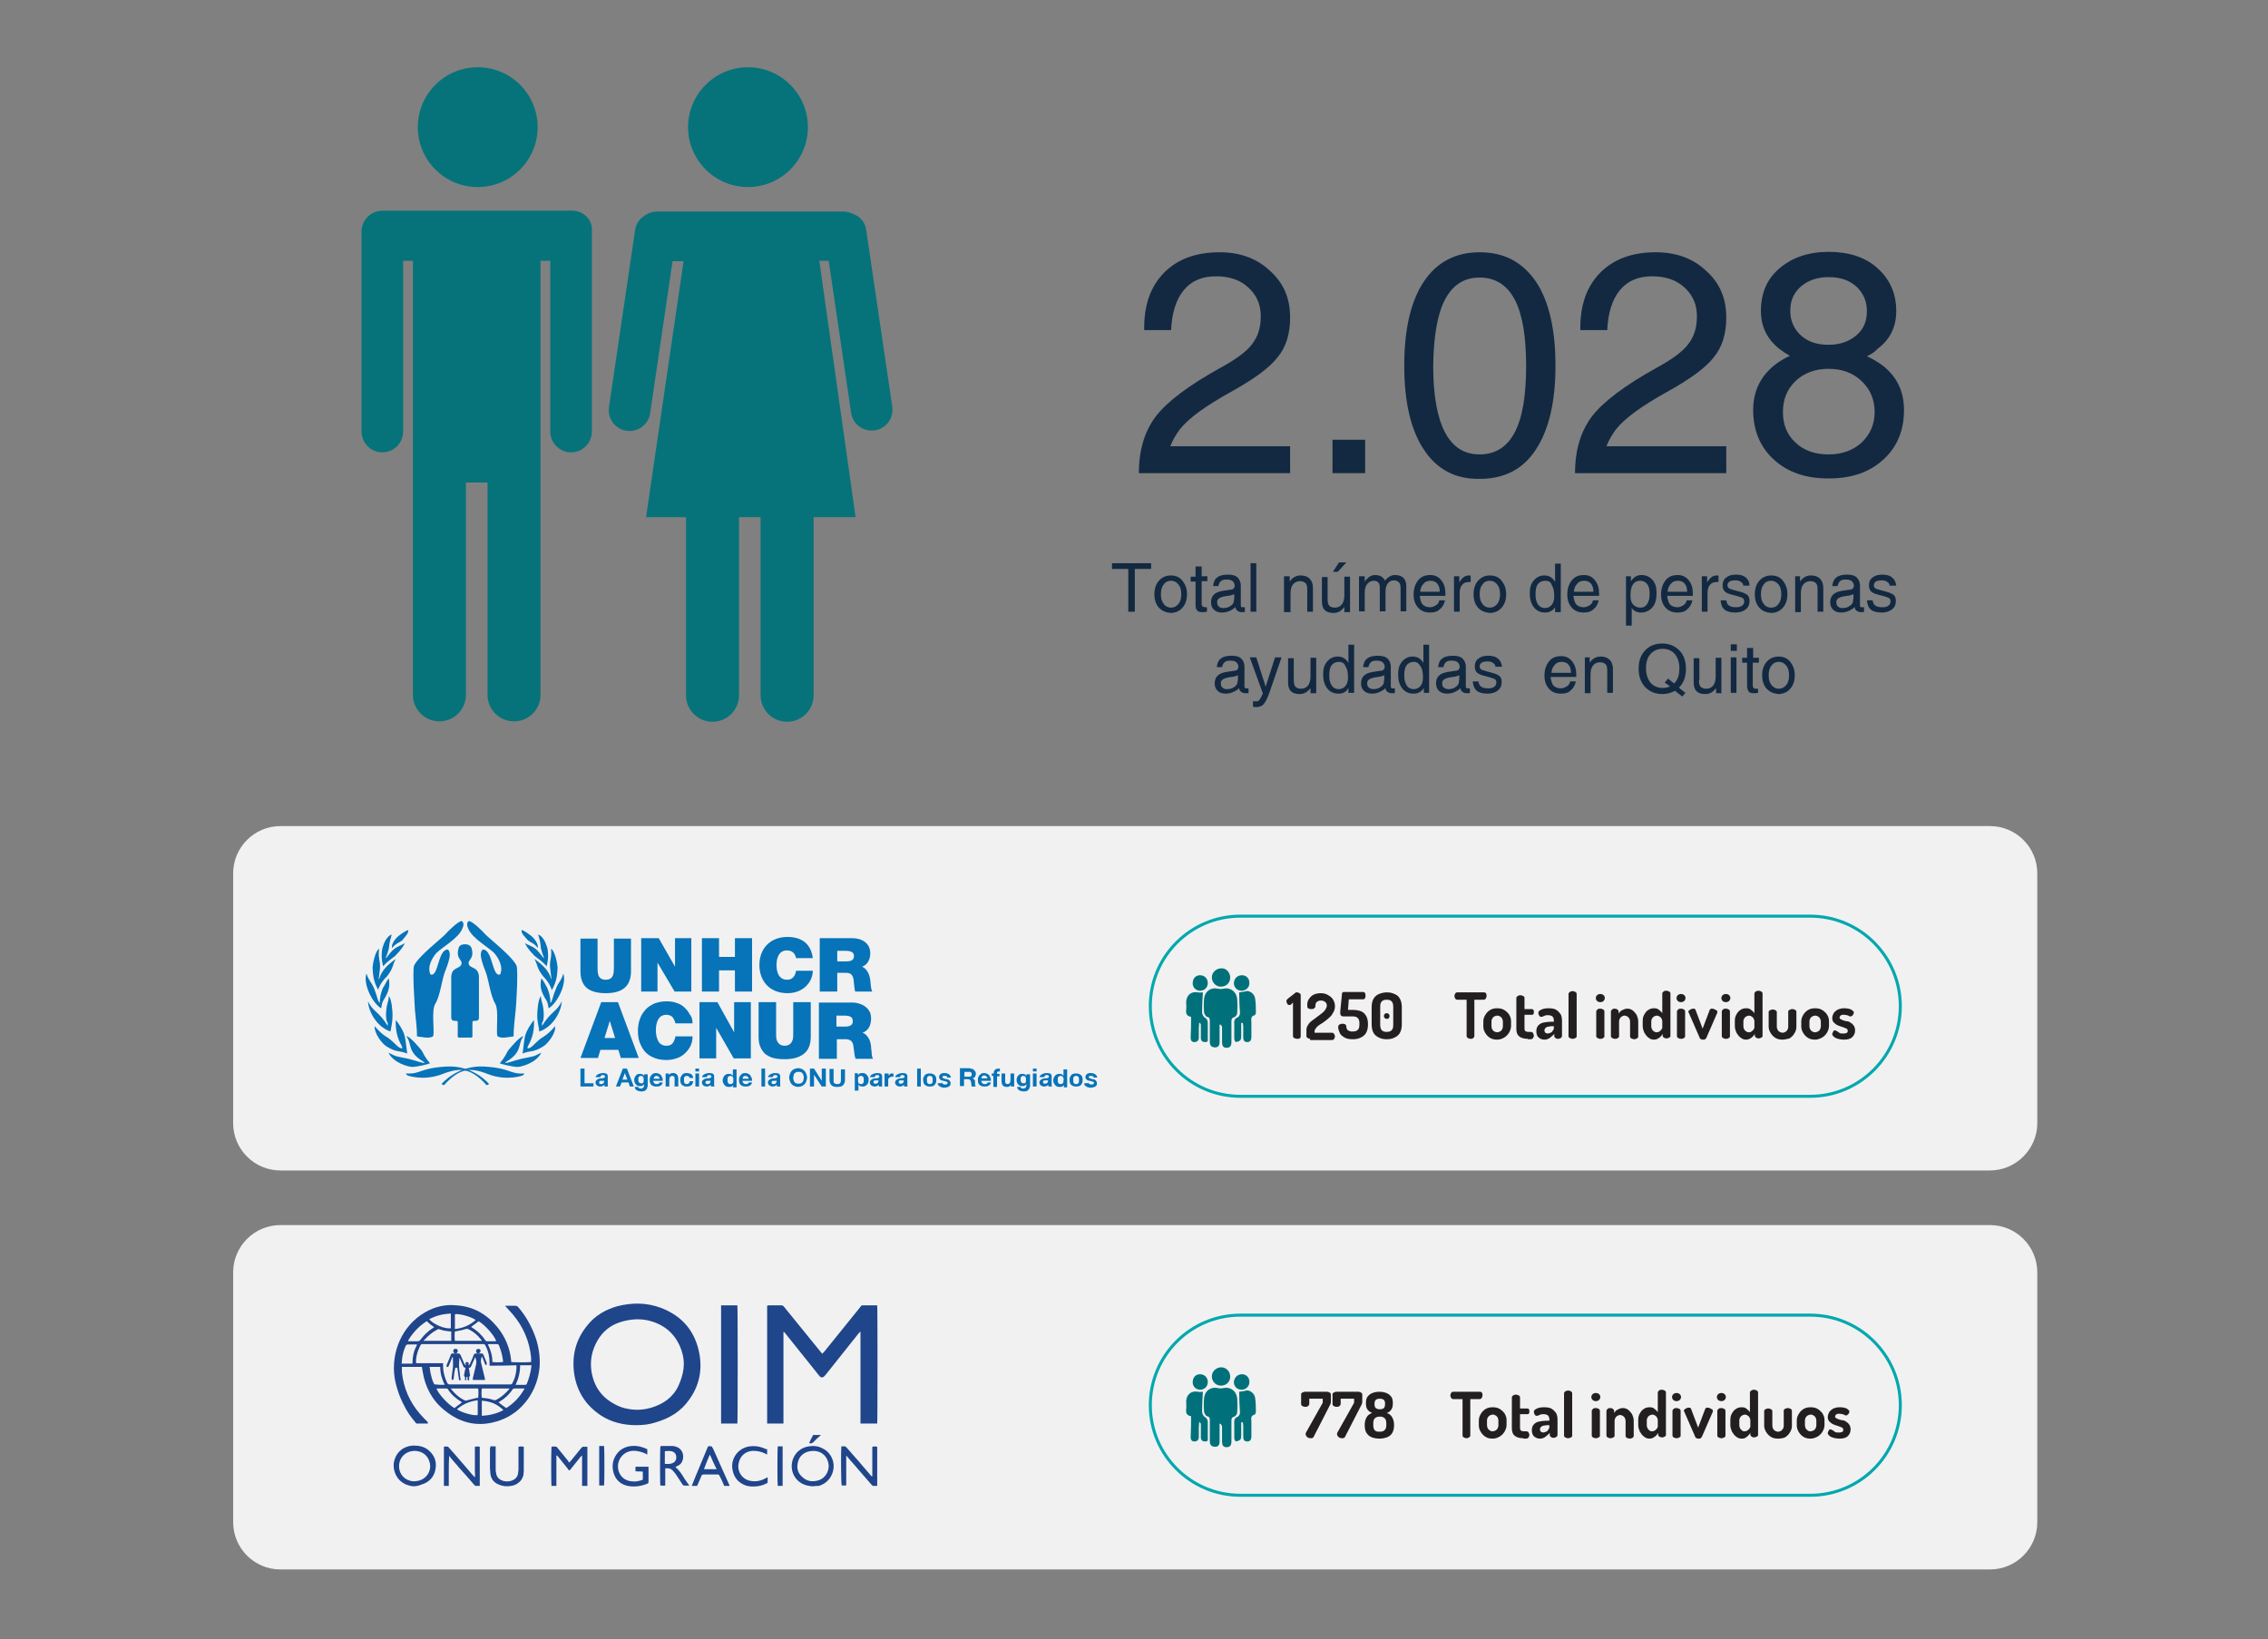
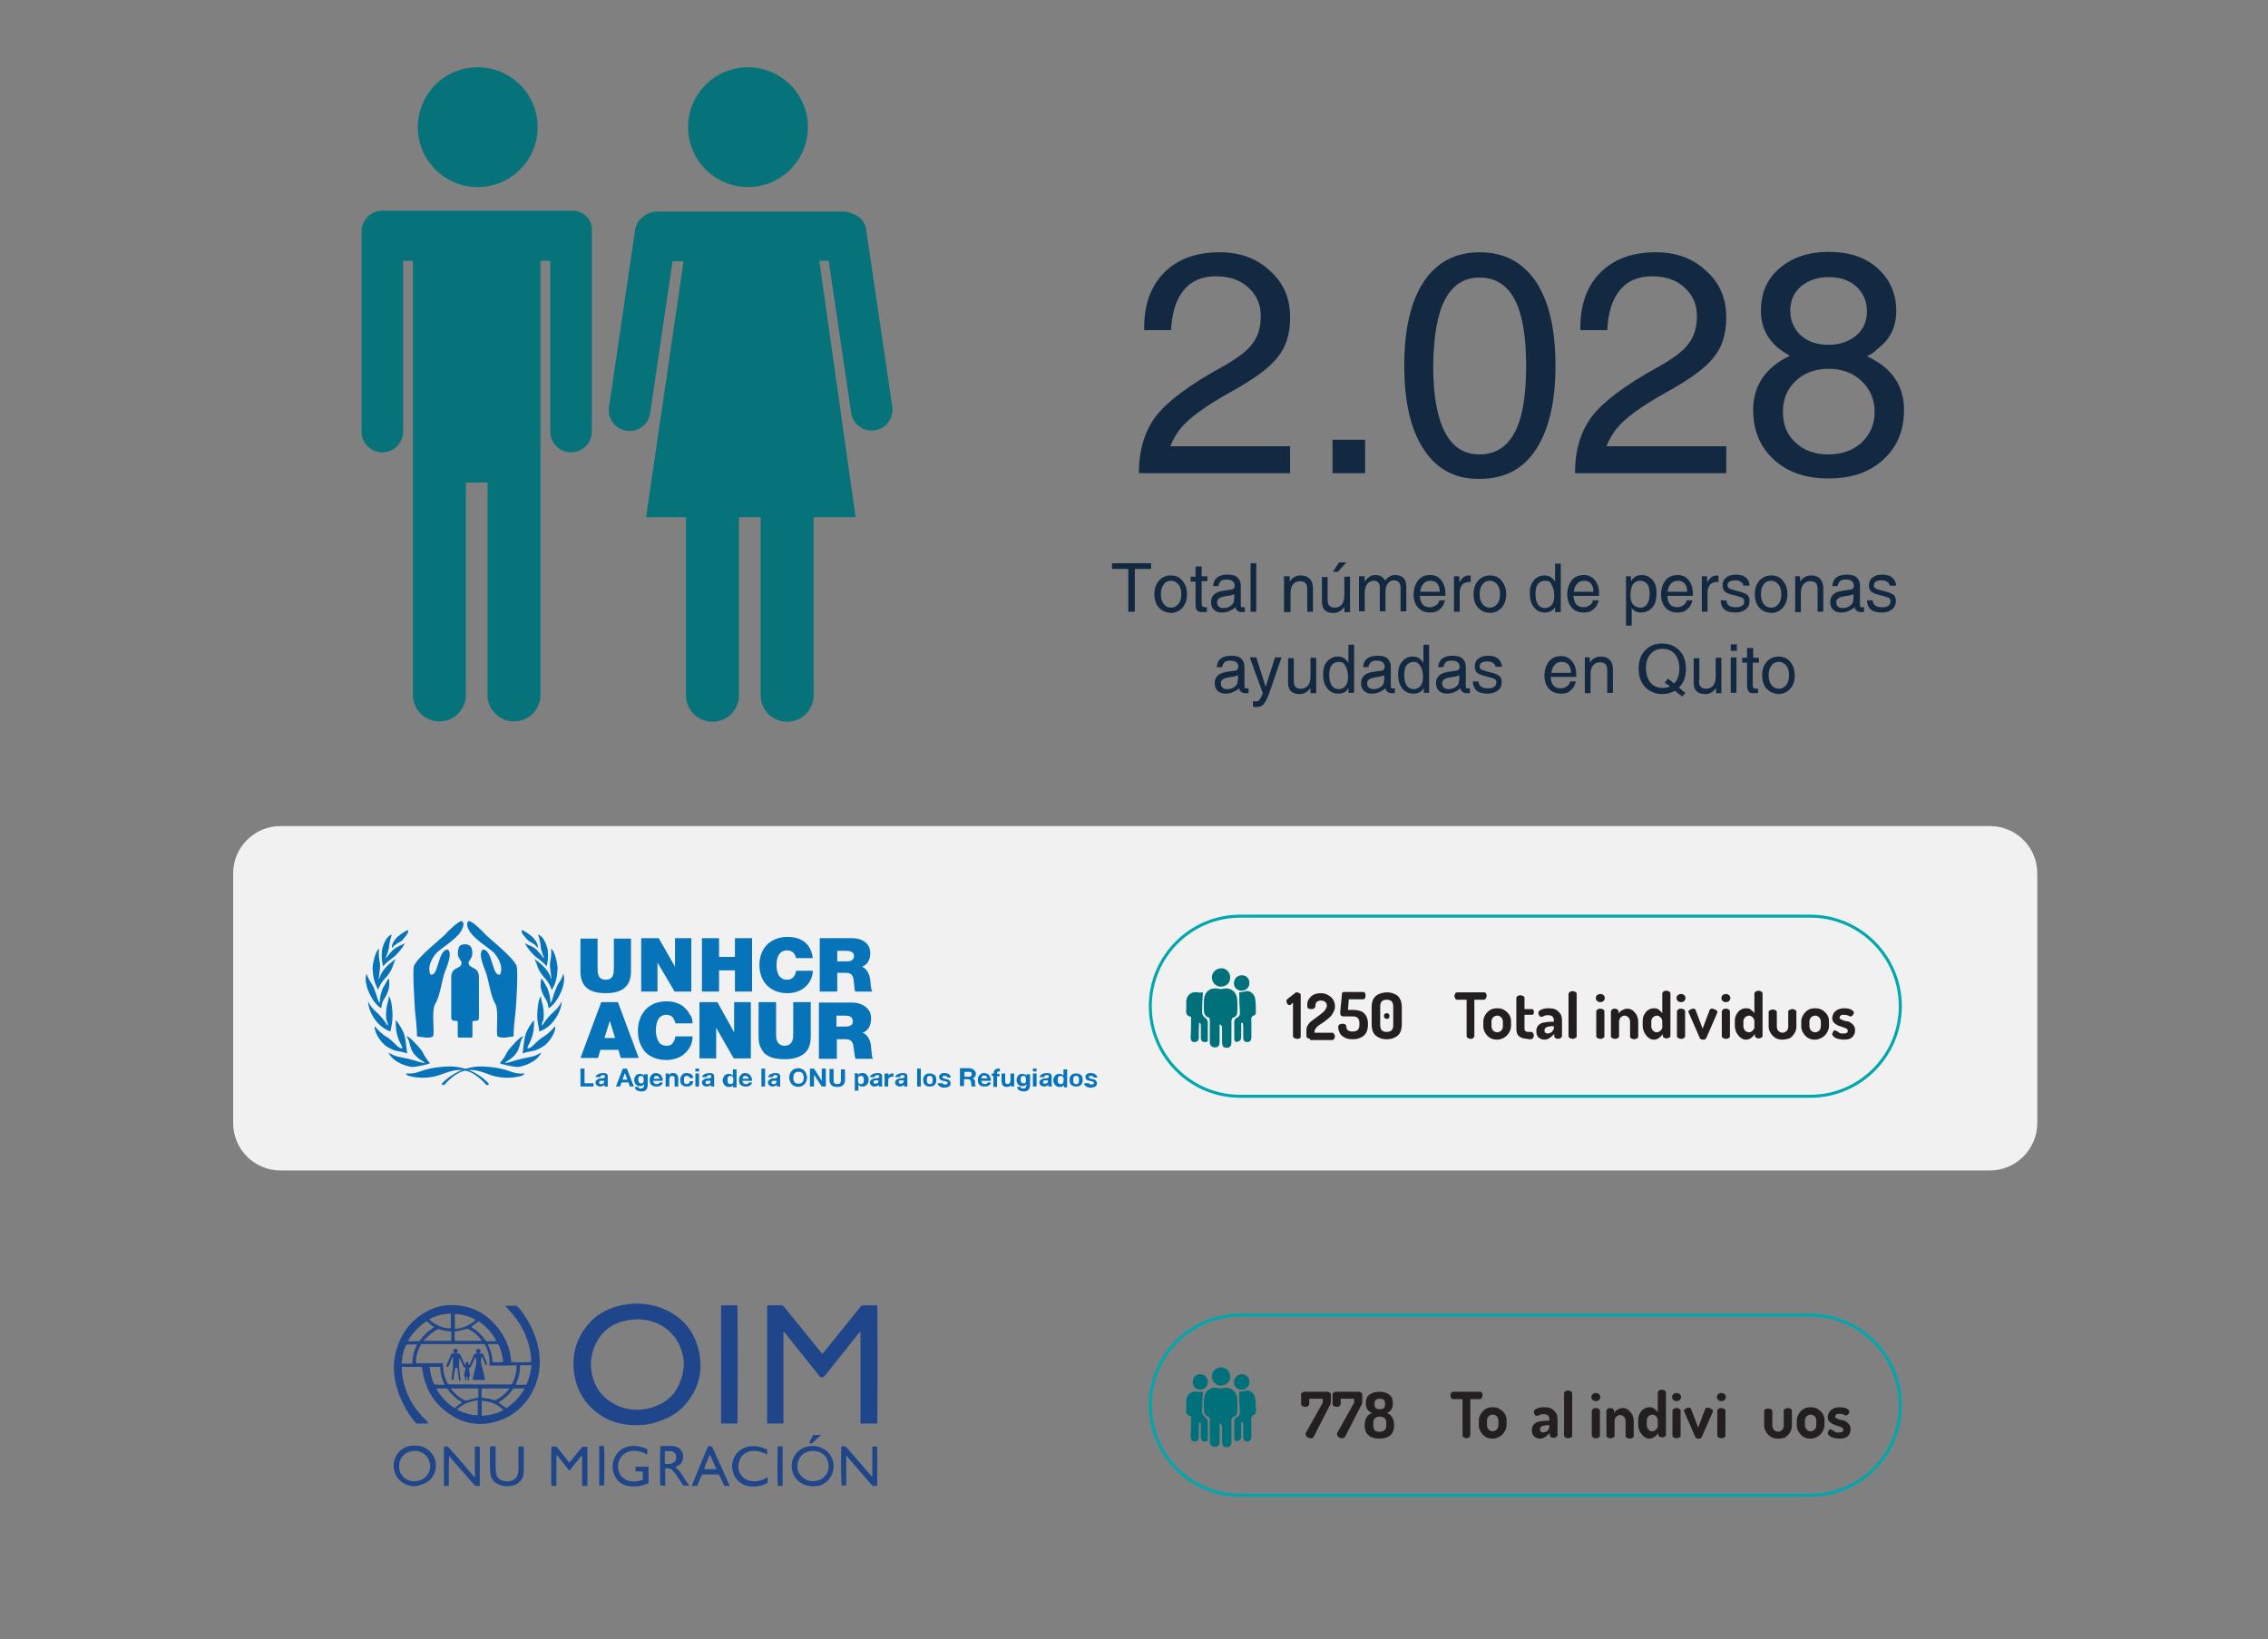
<svg xmlns="http://www.w3.org/2000/svg" id="Layer_1" x="0px" y="0px" viewBox="0 0 556.4 402.2" style="enable-background:new 0 0 556.4 402.2;" xml:space="preserve">
  <rect x="0" y="0" width="556.4" height="402.2" fill="#808080" stroke="none" />
  <style type="text/css">
	.st0{enable-background:new    ;}
	.st1{fill:#122941;}
	.st2{fill:#06737A;}
	.st3{fill:#F1F1F2;}
	.st4{fill:#0773B8;}
	.st5{fill:#231F20;}
	.st6{fill:none;stroke:#00A8AD;stroke-width:0.74;stroke-linecap:round;stroke-linejoin:round;stroke-miterlimit:10;}
	.st7{fill:#00717A;}
	.st8{fill:#1F458B;}
</style>
  <g id="Layer_3_1_">
</g>
  <g>
    <g>
      <g class="st0">
        <path class="st1" d="M316.5,77.9c0,4-1,7.3-3.1,9.8c-2,2.6-5.9,5.4-11.5,8.5c-6.1,3.4-10.3,6.4-12.5,9.2     c-0.9,1.2-1.7,2.6-2.3,4.1h29.4v6.6h-37.1v0c0-5.7,1.4-10.3,4.2-14c2.8-3.6,8.1-7.6,15.9-11.9c3.8-2.1,6.4-4,7.7-5.8     c1.4-1.8,2.1-4,2.1-6.8c0-2.9-1-5.2-3.1-7.1s-4.7-2.7-7.9-2.7c-3.4,0-6,1.1-7.9,3.4c-1.9,2.3-2.9,5.6-3.1,9.8h-6.6     c-0.1-6,1.5-10.6,4.8-14c3.3-3.4,7.9-5.1,13.7-5.1c5,0,9.1,1.5,12.3,4.5C314.9,69.4,316.5,73.2,316.5,77.9z" />
        <path class="st1" d="M326.9,107.9h8v8.2h-8V107.9z" />
        <path class="st1" d="M349.3,110.3c-3.2-4.8-4.8-11.7-4.8-20.6c0-8.9,1.6-15.8,4.8-20.6c3.2-4.8,7.8-7.2,13.7-7.2     c6,0,10.5,2.4,13.8,7.2c3.2,4.8,4.8,11.7,4.8,20.6c0,8.9-1.6,15.7-4.8,20.6s-7.8,7.2-13.8,7.2     C357.1,117.6,352.5,115.2,349.3,110.3z M371.6,106.1c1.9-3.6,2.8-9,2.8-16.3c0-7.2-0.9-12.7-2.8-16.3c-1.9-3.6-4.8-5.4-8.6-5.4     c-3.8,0-6.6,1.8-8.5,5.4c-1.9,3.6-2.8,9.1-2.9,16.3c0,7.2,1,12.7,2.9,16.3c1.9,3.6,4.7,5.4,8.5,5.4     C366.8,111.5,369.7,109.7,371.6,106.1z" />
        <path class="st1" d="M423.5,77.9c0,4-1,7.3-3.1,9.8c-2,2.6-5.9,5.4-11.5,8.5c-6.1,3.4-10.3,6.4-12.5,9.2     c-0.9,1.2-1.7,2.6-2.3,4.1h29.4v6.6h-37.1v0c0-5.7,1.4-10.3,4.2-14c2.8-3.6,8.1-7.6,15.9-11.9c3.8-2.1,6.4-4,7.7-5.8     c1.4-1.8,2.1-4,2.1-6.8c0-2.9-1-5.2-3.1-7.1s-4.7-2.7-7.9-2.7c-3.4,0-6,1.1-7.9,3.4c-1.9,2.3-2.9,5.6-3.1,9.8h-6.6     c-0.1-6,1.5-10.6,4.8-14c3.3-3.4,7.9-5.1,13.7-5.1c5,0,9.1,1.5,12.3,4.5C421.9,69.4,423.5,73.2,423.5,77.9z" />
        <path class="st1" d="M458,87.4c1.5,0.7,2.8,1.5,4,2.4c3.4,2.7,5.1,6.3,5.1,10.8c0,5.1-1.7,9.1-5.1,12.2s-7.8,4.6-13.4,4.6     s-10-1.5-13.4-4.6s-5.1-7.2-5.1-12.2c0-4.5,1.7-8.1,5.1-10.9c1.2-1,2.5-1.7,3.9-2.4c-0.9-0.5-1.8-1.1-2.6-1.7     c-3-2.4-4.5-5.5-4.5-9.3c0-4.4,1.5-7.9,4.6-10.5s7-4,12-4c5,0,9,1.3,12,4s4.6,6.2,4.6,10.5c0,3.9-1.5,7-4.6,9.3     C459.8,86.5,458.9,87,458,87.4z M448.6,90.5c-3.3,0-6,1-8.1,3c-2.1,2-3.1,4.5-3.1,7.6c0,3.1,1,5.6,3.1,7.5c2.1,2,4.8,2.9,8.1,2.9     c3.3,0,6-1,8.1-2.9c2.1-2,3.2-4.5,3.2-7.5c0-3.1-1.1-5.6-3.2-7.6C454.6,91.5,451.9,90.5,448.6,90.5z M448.6,84.6     c2.8,0,5-0.8,6.8-2.3c1.8-1.5,2.6-3.5,2.6-6c0-2.4-0.9-4.4-2.6-6c-1.8-1.6-4-2.3-6.8-2.3s-5,0.8-6.8,2.3c-1.8,1.6-2.6,3.5-2.6,6     c0,2.4,0.9,4.4,2.6,6C443.6,83.9,445.8,84.6,448.6,84.6z" />
      </g>
      <g>
        <g class="st0">
          <path class="st1" d="M276.8,139.6h-4v-0.7v-0.7h9.6v0.7v0.7h-4v10.5h-0.8h-0.8V139.6z" />
          <path class="st1" d="M284.3,149.1c-0.7-0.8-1.1-1.9-1.1-3.3c0-1.4,0.4-2.5,1.1-3.3s1.7-1.3,2.9-1.3c1.2,0,2.2,0.4,2.9,1.3      s1.1,1.9,1.1,3.3c0,1.4-0.4,2.5-1.1,3.3s-1.7,1.3-2.9,1.3C286,150.3,285.1,149.9,284.3,149.1z M289.1,148.2      c0.5-0.6,0.7-1.4,0.7-2.4c0-1-0.2-1.8-0.7-2.4c-0.5-0.6-1.1-0.9-1.8-0.9c-0.8,0-1.4,0.3-1.8,0.9c-0.5,0.6-0.7,1.4-0.7,2.4      c0,1,0.2,1.8,0.7,2.4c0.4,0.6,1.1,0.9,1.8,0.9C288,149.1,288.6,148.8,289.1,148.2z" />
          <path class="st1" d="M296.1,150.1c-0.5,0.1-0.9,0.1-1.1,0.1c-0.6,0-1.1-0.1-1.3-0.4c-0.3-0.3-0.4-0.8-0.4-1.4v-5.7h-1.2v-1.2      h1.2V139h1.5v2.4h1.4v1.2h-1.4v5.7c0,0.2,0.1,0.3,0.2,0.5c0.2,0.1,0.4,0.2,0.6,0.2h0.5V150.1z" />
          <path class="st1" d="M299.8,150.3c-0.8,0-1.5-0.2-2-0.7c-0.5-0.5-0.7-1.1-0.7-1.8c0-0.8,0.2-1.4,0.7-1.9c0.5-0.5,1.1-0.7,2-0.9      l2-0.3c0.2,0,0.3,0,0.5-0.1c0.2,0,0.3-0.1,0.4-0.3c0.1-0.1,0.2-0.3,0.2-0.5v-0.1c0-0.5-0.2-0.8-0.5-1.1      c-0.4-0.3-0.8-0.4-1.5-0.4c-0.6,0-1.1,0.1-1.4,0.4c-0.3,0.3-0.5,0.7-0.6,1.2h-1.3c0.1-0.9,0.4-1.7,1-2.1      c0.6-0.5,1.5-0.7,2.6-0.7c1.1,0,1.9,0.2,2.4,0.7c0.5,0.5,0.8,1.1,0.8,2v4.8c0,0.1,0,0.3,0.1,0.4s0.2,0.1,0.4,0.1      c0,0,0.1,0,0.2,0c0.1,0,0.2,0,0.3,0v1.1c-0.1,0.1-0.3,0.1-0.4,0.1c-0.2,0-0.3,0-0.4,0c-0.5,0-0.9-0.2-1.2-0.5      c-0.2-0.2-0.3-0.5-0.3-0.8c-0.1,0.1-0.2,0.3-0.4,0.4C301.7,150,300.9,150.3,299.8,150.3z M302.8,146.7v-0.9      c-0.3,0.1-0.6,0.2-0.9,0.3l-1.3,0.2c-0.7,0.1-1.2,0.3-1.5,0.5c-0.3,0.2-0.5,0.5-0.5,0.9c0,0.5,0.1,0.9,0.4,1.1      c0.3,0.3,0.6,0.4,1.1,0.4c0.8,0,1.4-0.2,1.9-0.6c0.4-0.3,0.6-0.6,0.7-1c0-0.1,0-0.2,0-0.3C302.8,147,302.8,146.8,302.8,146.7z" />
          <path class="st1" d="M306.8,138.2h0.7h0.7v11.9h-0.7h-0.7V138.2z" />
          <path class="st1" d="M315,141.4h0.7h0.7v1.3l0.3-0.4c0.6-0.7,1.4-1.1,2.4-1.1c1,0,1.7,0.3,2.2,0.8s0.8,1.3,0.8,2.2v5.9h-0.7      h-0.7v-5.4c0-0.8-0.1-1.3-0.4-1.6s-0.8-0.5-1.4-0.5c-0.7,0-1.3,0.3-1.7,0.8c-0.4,0.5-0.6,1.2-0.6,2.2v4.6h-0.7H315V141.4z" />
          <path class="st1" d="M325.7,147c0,0.7,0.1,1.3,0.4,1.6c0.3,0.3,0.7,0.5,1.4,0.5c0.7,0,1.3-0.3,1.7-0.8c0.4-0.5,0.6-1.3,0.6-2.2      v-4.6h0.7h0.7v8.7h-0.7h-0.7v-1.3c-0.1,0.2-0.2,0.3-0.3,0.4c-0.6,0.7-1.4,1.1-2.3,1.1c-1,0-1.7-0.2-2.2-0.7      c-0.5-0.5-0.7-1.2-0.7-2.2v-5.9h0.7h0.7V147z M327,140.3l1.5-2.3h1.8l-2.1,2.3H327z" />
          <path class="st1" d="M333.4,141.4h0.7h0.7v1.3l0.3-0.4c0.7-0.8,1.4-1.2,2.3-1.2c0.8,0,1.4,0.2,1.9,0.7c0.2,0.2,0.4,0.4,0.5,0.7      l0.2-0.3c0.6-0.7,1.4-1.1,2.2-1.1c0.9,0,1.6,0.2,2.1,0.7s0.7,1.2,0.7,2.1v6.1h-0.7h-0.7v-5.6c0-0.7-0.1-1.2-0.4-1.5      c-0.3-0.3-0.7-0.5-1.2-0.5c-0.6,0-1.1,0.2-1.5,0.7c-0.4,0.5-0.6,1.2-0.6,2v4.9h-0.7h-0.7v-5.9c0-0.5-0.1-0.9-0.4-1.2      s-0.6-0.4-1.1-0.4c-0.6,0-1.2,0.3-1.6,0.8s-0.6,1.3-0.6,2.1v4.6h-0.7h-0.7V141.4z" />
          <path class="st1" d="M350.8,150.3c-1.2,0-2.2-0.4-2.9-1.2c-0.7-0.8-1.1-1.8-1.1-3.2c0-1.5,0.4-2.6,1.1-3.5s1.7-1.3,3-1.3      c1.1,0,2,0.4,2.7,1.3s1,1.9,1,3.3l0,0.5h-6.3c0.1,0.9,0.3,1.5,0.6,2c0.4,0.5,1.1,0.8,1.9,0.8c0.6,0,1-0.2,1.5-0.5      s0.7-0.7,0.8-1.2h1.4c-0.2,0.9-0.6,1.7-1.3,2.2C352.6,150.1,351.8,150.3,350.8,150.3z M353.2,145.1c0-0.8-0.2-1.4-0.6-1.9      c-0.4-0.5-1-0.7-1.7-0.7c-0.8,0-1.4,0.3-1.8,0.9c-0.4,0.4-0.6,1-0.7,1.8H353.2z" />
          <path class="st1" d="M356.6,141.4h0.7h0.7v1.5c0.1-0.2,0.3-0.4,0.4-0.6c0.5-0.7,1.2-1.1,2-1.1c0.1,0,0.3,0,0.4,0.1v1.5l-0.3,0      c-0.8,0-1.4,0.2-1.8,0.7c-0.4,0.5-0.6,1.1-0.6,2v4.6h-0.7h-0.7V141.4z" />
          <path class="st1" d="M362.6,149.1c-0.7-0.8-1.1-1.9-1.1-3.3c0-1.4,0.4-2.5,1.1-3.3s1.7-1.3,2.9-1.3c1.2,0,2.2,0.4,2.9,1.3      s1.1,1.9,1.1,3.3c0,1.4-0.4,2.5-1.1,3.3s-1.7,1.3-2.9,1.3C364.3,150.3,363.3,149.9,362.6,149.1z M367.3,148.2      c0.5-0.6,0.7-1.4,0.7-2.4c0-1-0.2-1.8-0.7-2.4c-0.5-0.6-1.1-0.9-1.8-0.9c-0.8,0-1.4,0.3-1.8,0.9c-0.5,0.6-0.7,1.4-0.7,2.4      c0,1,0.2,1.8,0.7,2.4c0.4,0.6,1.1,0.9,1.8,0.9C366.2,149.1,366.8,148.8,367.3,148.2z" />
          <path class="st1" d="M379.1,150.3c-1.2,0-2.1-0.4-2.8-1.3s-1-2-1-3.5c0-1.3,0.3-2.3,1-3.1s1.5-1.2,2.6-1.2      c1.1,0,1.9,0.5,2.5,1.4l0.1,0.2v-4.5h0.7h0.7v11.9h-0.7h-0.7v-1.2l-0.2,0.3C380.8,149.9,380,150.3,379.1,150.3z M379.1,142.5      c-0.8,0-1.4,0.3-1.8,0.8c-0.4,0.5-0.6,1.3-0.6,2.5c0,1.1,0.2,1.9,0.6,2.5c0.4,0.6,1,0.9,1.7,0.9c0.7,0,1.3-0.3,1.7-0.8      c0.4-0.5,0.6-1.2,0.6-2.1c0-1.2-0.2-2.1-0.6-2.7C380.5,142.8,379.9,142.5,379.1,142.5z" />
          <path class="st1" d="M388.5,150.3c-1.2,0-2.2-0.4-2.9-1.2c-0.7-0.8-1.1-1.8-1.1-3.2c0-1.5,0.4-2.6,1.1-3.5s1.7-1.3,3-1.3      c1.1,0,2,0.4,2.7,1.3s1,1.9,1,3.3l0,0.5h-6.3c0.1,0.9,0.3,1.5,0.6,2c0.4,0.5,1.1,0.8,1.9,0.8c0.6,0,1-0.2,1.5-0.5      s0.7-0.7,0.8-1.2h1.4c-0.2,0.9-0.6,1.7-1.3,2.2C390.3,150.1,389.5,150.3,388.5,150.3z M390.9,145.1c0-0.8-0.2-1.4-0.6-1.9      c-0.4-0.5-1-0.7-1.7-0.7c-0.8,0-1.4,0.3-1.8,0.9c-0.4,0.4-0.6,1-0.7,1.8H390.9z" />
          <path class="st1" d="M398.7,141.4h0.7h0.7v1.2l0.1-0.1c0.6-0.9,1.4-1.4,2.5-1.4c1.1,0,2,0.4,2.7,1.2c0.7,0.8,1,1.8,1,3.2      c0,1.5-0.3,2.7-1,3.5s-1.6,1.3-2.8,1.3c-1,0-1.8-0.4-2.3-1.1l0-0.1v4.4h-0.7h-0.7V141.4z M402.4,149.1c0.8,0,1.3-0.3,1.7-0.9      c0.4-0.6,0.6-1.4,0.6-2.5c0-1.1-0.2-1.9-0.6-2.4c-0.4-0.5-1-0.8-1.7-0.8c-0.8,0-1.4,0.3-1.8,0.9c-0.4,0.6-0.6,1.5-0.6,2.8      c0,0.9,0.2,1.6,0.6,2.1C401.1,148.8,401.7,149.1,402.4,149.1z" />
          <path class="st1" d="M411.5,150.3c-1.2,0-2.2-0.4-2.9-1.2c-0.7-0.8-1.1-1.8-1.1-3.2c0-1.5,0.4-2.6,1.1-3.5      c0.7-0.9,1.7-1.3,3-1.3c1.1,0,2,0.4,2.7,1.3s1,1.9,1,3.3l0,0.5h-6.3c0.1,0.9,0.3,1.5,0.6,2c0.4,0.5,1.1,0.8,1.9,0.8      c0.6,0,1-0.2,1.5-0.5c0.4-0.3,0.7-0.7,0.8-1.2h1.4c-0.2,0.9-0.6,1.7-1.3,2.2C413.4,150.1,412.5,150.3,411.5,150.3z M413.9,145.1      c0-0.8-0.2-1.4-0.6-1.9c-0.4-0.5-1-0.7-1.7-0.7c-0.8,0-1.4,0.3-1.8,0.9c-0.4,0.4-0.6,1-0.7,1.8H413.9z" />
          <path class="st1" d="M417.4,141.4h0.7h0.7v1.5c0.1-0.2,0.3-0.4,0.4-0.6c0.5-0.7,1.2-1.1,2-1.1c0.1,0,0.3,0,0.4,0.1v1.5l-0.3,0      c-0.8,0-1.4,0.2-1.8,0.7s-0.6,1.1-0.6,2v4.6h-0.7h-0.7V141.4z" />
          <path class="st1" d="M427.7,143.9c0-0.5-0.2-0.9-0.6-1.1c-0.3-0.3-0.8-0.4-1.4-0.4c-0.6,0-1.1,0.1-1.4,0.3      c-0.3,0.2-0.5,0.5-0.5,0.9c0,0.3,0.1,0.5,0.3,0.7c0.2,0.2,0.7,0.3,1.3,0.5l1.5,0.4c0.8,0.2,1.4,0.5,1.8,0.8      c0.4,0.4,0.5,0.9,0.5,1.5c0,0.9-0.3,1.5-0.9,2s-1.5,0.8-2.5,0.8c-1.2,0-2.1-0.2-2.7-0.7s-0.9-1.2-1-2.3h1.4      c0.1,0.6,0.3,1.1,0.7,1.3c0.4,0.3,0.9,0.4,1.7,0.4c0.7,0,1.1-0.1,1.5-0.4s0.5-0.6,0.5-1.1c0-0.3-0.1-0.5-0.3-0.7      c-0.2-0.2-0.7-0.3-1.3-0.5l-1.5-0.4c-0.8-0.2-1.4-0.5-1.7-0.8c-0.3-0.3-0.5-0.8-0.5-1.5c0-0.8,0.3-1.5,0.9-1.9      c0.6-0.5,1.4-0.7,2.4-0.7c1,0,1.8,0.2,2.4,0.7c0.6,0.5,0.9,1.2,0.9,2H427.7z" />
          <path class="st1" d="M431.6,149.1c-0.7-0.8-1.1-1.9-1.1-3.3c0-1.4,0.4-2.5,1.1-3.3s1.7-1.3,2.9-1.3c1.2,0,2.2,0.4,2.9,1.3      s1.1,1.9,1.1,3.3c0,1.4-0.4,2.5-1.1,3.3s-1.7,1.3-2.9,1.3C433.3,150.3,432.3,149.9,431.6,149.1z M436.3,148.2      c0.5-0.6,0.7-1.4,0.7-2.4c0-1-0.2-1.8-0.7-2.4c-0.5-0.6-1.1-0.9-1.8-0.9c-0.8,0-1.4,0.3-1.8,0.9c-0.5,0.6-0.7,1.4-0.7,2.4      c0,1,0.2,1.8,0.7,2.4c0.4,0.6,1.1,0.9,1.8,0.9C435.3,149.1,435.9,148.8,436.3,148.2z" />
          <path class="st1" d="M440.2,141.4h0.7h0.7v1.3l0.3-0.4c0.6-0.7,1.4-1.1,2.4-1.1c1,0,1.7,0.3,2.2,0.8s0.8,1.3,0.8,2.2v5.9h-0.7      h-0.7v-5.4c0-0.8-0.1-1.3-0.4-1.6s-0.8-0.5-1.4-0.5c-0.7,0-1.3,0.3-1.7,0.8c-0.4,0.5-0.6,1.2-0.6,2.2v4.6h-0.7h-0.7V141.4z" />
          <path class="st1" d="M451.7,150.3c-0.8,0-1.5-0.2-2-0.7c-0.5-0.5-0.7-1.1-0.7-1.8c0-0.8,0.2-1.4,0.7-1.9c0.5-0.5,1.1-0.7,2-0.9      l2-0.3c0.2,0,0.3,0,0.5-0.1c0.2,0,0.3-0.1,0.4-0.3c0.1-0.1,0.2-0.3,0.2-0.5v-0.1c0-0.5-0.2-0.8-0.5-1.1      c-0.4-0.3-0.8-0.4-1.5-0.4c-0.6,0-1.1,0.1-1.4,0.4c-0.3,0.3-0.5,0.7-0.6,1.2h-1.3c0.1-0.9,0.4-1.7,1-2.1      c0.6-0.5,1.5-0.7,2.6-0.7c1.1,0,1.9,0.2,2.4,0.7c0.5,0.5,0.8,1.1,0.8,2v4.8c0,0.1,0,0.3,0.1,0.4s0.2,0.1,0.4,0.1      c0,0,0.1,0,0.2,0c0.1,0,0.2,0,0.3,0v1.1c-0.1,0.1-0.3,0.1-0.4,0.1c-0.2,0-0.3,0-0.4,0c-0.5,0-0.9-0.2-1.2-0.5      c-0.2-0.2-0.3-0.5-0.3-0.8c-0.1,0.1-0.2,0.3-0.4,0.4C453.6,150,452.7,150.3,451.7,150.3z M454.7,146.7v-0.9      c-0.3,0.1-0.6,0.2-0.9,0.3l-1.3,0.2c-0.7,0.1-1.2,0.3-1.5,0.5c-0.3,0.2-0.5,0.5-0.5,0.9c0,0.5,0.1,0.9,0.4,1.1      c0.3,0.3,0.6,0.4,1.1,0.4c0.8,0,1.4-0.2,1.9-0.6c0.4-0.3,0.6-0.6,0.7-1c0-0.1,0-0.2,0-0.3C454.7,147,454.7,146.8,454.7,146.7z" />
          <path class="st1" d="M463.6,143.9c0-0.5-0.2-0.9-0.6-1.1c-0.3-0.3-0.8-0.4-1.4-0.4c-0.6,0-1.1,0.1-1.4,0.3      c-0.3,0.2-0.5,0.5-0.5,0.9c0,0.3,0.1,0.5,0.3,0.7c0.2,0.2,0.7,0.3,1.3,0.5l1.5,0.4c0.8,0.2,1.4,0.5,1.8,0.8      c0.4,0.4,0.5,0.9,0.5,1.5c0,0.9-0.3,1.5-0.9,2s-1.5,0.8-2.5,0.8c-1.2,0-2.1-0.2-2.7-0.7c-0.6-0.5-0.9-1.2-1-2.3h1.4      c0.1,0.6,0.3,1.1,0.7,1.3c0.4,0.3,0.9,0.4,1.7,0.4c0.7,0,1.1-0.1,1.5-0.4c0.3-0.2,0.5-0.6,0.5-1.1c0-0.3-0.1-0.5-0.3-0.7      s-0.7-0.3-1.3-0.5l-1.5-0.4c-0.8-0.2-1.4-0.5-1.7-0.8c-0.3-0.3-0.5-0.8-0.5-1.5c0-0.8,0.3-1.5,0.9-1.9c0.6-0.5,1.4-0.7,2.4-0.7      c1,0,1.8,0.2,2.4,0.7s0.9,1.2,1,2H463.6z" />
        </g>
        <g class="st0">
          <path class="st1" d="M300.7,170.2c-0.8,0-1.5-0.2-2-0.7c-0.5-0.5-0.7-1.1-0.7-1.8c0-0.8,0.2-1.4,0.7-1.9c0.5-0.5,1.1-0.7,2-0.9      l2-0.3c0.2,0,0.3,0,0.5-0.1c0.2,0,0.3-0.1,0.4-0.3c0.1-0.1,0.2-0.3,0.2-0.5v-0.1c0-0.5-0.2-0.8-0.5-1.1      c-0.4-0.3-0.8-0.4-1.5-0.4c-0.6,0-1.1,0.1-1.4,0.4c-0.3,0.3-0.5,0.7-0.6,1.2h-1.3c0.1-0.9,0.4-1.7,1-2.1      c0.6-0.5,1.5-0.7,2.6-0.7c1.1,0,1.9,0.2,2.4,0.7c0.5,0.5,0.8,1.1,0.8,2v4.8c0,0.1,0,0.3,0.1,0.4s0.2,0.1,0.4,0.1      c0,0,0.1,0,0.2,0c0.1,0,0.2,0,0.3,0v1.1c-0.1,0.1-0.3,0.1-0.4,0.1c-0.2,0-0.3,0-0.4,0c-0.5,0-0.9-0.2-1.2-0.5      c-0.2-0.2-0.3-0.5-0.3-0.8c-0.1,0.1-0.2,0.3-0.4,0.4C302.6,169.9,301.7,170.2,300.7,170.2z M303.7,166.6v-0.9      c-0.3,0.1-0.6,0.2-0.9,0.3l-1.3,0.2c-0.7,0.1-1.2,0.3-1.5,0.5c-0.3,0.2-0.5,0.5-0.5,0.9c0,0.5,0.1,0.9,0.4,1.1      c0.3,0.3,0.6,0.4,1.1,0.4c0.8,0,1.4-0.2,1.9-0.6c0.4-0.3,0.6-0.6,0.7-1c0-0.1,0-0.2,0-0.3C303.7,166.9,303.7,166.7,303.7,166.6z      " />
          <path class="st1" d="M311.3,170.3c-0.5,1.3-1,2.2-1.4,2.6c-0.4,0.4-1,0.6-1.8,0.6c-0.3,0-0.5,0-0.7-0.1V172      c0.2,0.1,0.5,0.1,0.8,0.1c0.3,0,0.6-0.1,0.8-0.4c0.2-0.3,0.5-0.8,0.8-1.5l0-0.1v0l-3.2-8.8h0.8h0.8l2.3,7.2l2.3-7.2h0.8h0.8      L311.3,170.3z" />
          <path class="st1" d="M317.4,166.9c0,0.7,0.1,1.3,0.4,1.6c0.3,0.3,0.7,0.5,1.4,0.5c0.7,0,1.3-0.3,1.7-0.8      c0.4-0.5,0.6-1.3,0.6-2.2v-4.6h0.7h0.7v8.7h-0.7h-0.7v-1.3c-0.1,0.2-0.2,0.3-0.3,0.4c-0.6,0.7-1.4,1.1-2.3,1.1      c-1,0-1.7-0.2-2.2-0.7s-0.7-1.2-0.7-2.2v-5.9h0.7h0.7V166.9z" />
          <path class="st1" d="M328.4,170.2c-1.2,0-2.1-0.4-2.8-1.3s-1-2-1-3.5c0-1.3,0.3-2.3,1-3.1s1.5-1.2,2.6-1.2      c1.1,0,1.9,0.5,2.5,1.4l0.1,0.2v-4.5h0.7h0.7V170h-0.7h-0.7v-1.2l-0.2,0.3C330.2,169.8,329.4,170.2,328.4,170.2z M328.5,162.4      c-0.8,0-1.4,0.3-1.8,0.8c-0.4,0.5-0.6,1.3-0.6,2.5c0,1.1,0.2,1.9,0.6,2.5c0.4,0.6,1,0.9,1.7,0.9c0.7,0,1.3-0.3,1.7-0.8      c0.4-0.5,0.6-1.2,0.6-2.1c0-1.2-0.2-2.1-0.6-2.7C329.8,162.7,329.2,162.4,328.5,162.4z" />
          <path class="st1" d="M336.6,170.2c-0.8,0-1.5-0.2-2-0.7c-0.5-0.5-0.7-1.1-0.7-1.8c0-0.8,0.2-1.4,0.7-1.9c0.5-0.5,1.1-0.7,2-0.9      l2-0.3c0.2,0,0.3,0,0.5-0.1c0.2,0,0.3-0.1,0.4-0.3s0.2-0.3,0.2-0.5v-0.1c0-0.5-0.2-0.8-0.5-1.1c-0.4-0.3-0.8-0.4-1.5-0.4      c-0.6,0-1.1,0.1-1.4,0.4s-0.5,0.7-0.6,1.2h-1.3c0.1-0.9,0.4-1.7,1-2.1c0.6-0.5,1.5-0.7,2.6-0.7c1.1,0,1.9,0.2,2.4,0.7      s0.8,1.1,0.8,2v4.8c0,0.1,0,0.3,0.1,0.4s0.2,0.1,0.4,0.1c0,0,0.1,0,0.2,0s0.2,0,0.3,0v1.1c-0.1,0.1-0.3,0.1-0.4,0.1      s-0.3,0-0.4,0c-0.5,0-0.9-0.2-1.2-0.5c-0.2-0.2-0.3-0.5-0.3-0.8c-0.1,0.1-0.2,0.3-0.4,0.4C338.5,169.9,337.6,170.2,336.6,170.2z       M339.6,166.6v-0.9c-0.3,0.1-0.6,0.2-0.9,0.3l-1.3,0.2c-0.7,0.1-1.2,0.3-1.5,0.5c-0.3,0.2-0.5,0.5-0.5,0.9      c0,0.5,0.1,0.9,0.4,1.1s0.6,0.4,1.1,0.4c0.8,0,1.4-0.2,1.9-0.6c0.4-0.3,0.6-0.6,0.7-1c0-0.1,0-0.2,0-0.3      C339.6,166.9,339.6,166.7,339.6,166.6z" />
          <path class="st1" d="M346.8,170.2c-1.2,0-2.1-0.4-2.8-1.3s-1-2-1-3.5c0-1.3,0.3-2.3,1-3.1s1.5-1.2,2.6-1.2      c1.1,0,1.9,0.5,2.5,1.4l0.1,0.2v-4.5h0.7h0.7V170H350h-0.7v-1.2l-0.2,0.3C348.6,169.8,347.8,170.2,346.8,170.2z M346.9,162.4      c-0.8,0-1.4,0.3-1.8,0.8c-0.4,0.5-0.6,1.3-0.6,2.5c0,1.1,0.2,1.9,0.6,2.5c0.4,0.6,1,0.9,1.7,0.9c0.7,0,1.3-0.3,1.7-0.8      c0.4-0.5,0.6-1.2,0.6-2.1c0-1.2-0.2-2.1-0.6-2.7S347.7,162.4,346.9,162.4z" />
          <path class="st1" d="M355,170.2c-0.8,0-1.5-0.2-2-0.7c-0.5-0.5-0.7-1.1-0.7-1.8c0-0.8,0.2-1.4,0.7-1.9c0.5-0.5,1.1-0.7,2-0.9      l2-0.3c0.2,0,0.3,0,0.5-0.1c0.2,0,0.3-0.1,0.4-0.3s0.2-0.3,0.2-0.5v-0.1c0-0.5-0.2-0.8-0.5-1.1c-0.4-0.3-0.8-0.4-1.5-0.4      c-0.6,0-1.1,0.1-1.4,0.4s-0.5,0.7-0.6,1.2h-1.3c0.1-0.9,0.4-1.7,1-2.1c0.6-0.5,1.5-0.7,2.6-0.7c1.1,0,1.9,0.2,2.4,0.7      s0.8,1.1,0.8,2v4.8c0,0.1,0,0.3,0.1,0.4s0.2,0.1,0.4,0.1c0,0,0.1,0,0.2,0s0.2,0,0.3,0v1.1c-0.1,0.1-0.3,0.1-0.4,0.1      s-0.3,0-0.4,0c-0.5,0-0.9-0.2-1.2-0.5c-0.2-0.2-0.3-0.5-0.3-0.8c-0.1,0.1-0.2,0.3-0.4,0.4C356.9,169.9,356.1,170.2,355,170.2z       M358,166.6v-0.9c-0.3,0.1-0.6,0.2-0.9,0.3l-1.3,0.2c-0.7,0.1-1.2,0.3-1.5,0.5c-0.3,0.2-0.5,0.5-0.5,0.9c0,0.5,0.1,0.9,0.4,1.1      s0.6,0.4,1.1,0.4c0.8,0,1.4-0.2,1.9-0.6c0.4-0.3,0.6-0.6,0.7-1c0-0.1,0-0.2,0-0.3C358,166.9,358,166.7,358,166.6z" />
          <path class="st1" d="M366.9,163.8c0-0.5-0.2-0.9-0.6-1.1c-0.3-0.3-0.8-0.4-1.4-0.4c-0.6,0-1.1,0.1-1.4,0.3      c-0.3,0.2-0.5,0.5-0.5,0.9c0,0.3,0.1,0.5,0.3,0.7c0.2,0.2,0.7,0.3,1.3,0.5l1.5,0.4c0.8,0.2,1.4,0.5,1.8,0.8      c0.4,0.4,0.5,0.9,0.5,1.5c0,0.9-0.3,1.5-0.9,2s-1.5,0.8-2.5,0.8c-1.2,0-2.1-0.2-2.7-0.7c-0.6-0.5-0.9-1.2-1-2.3h1.4      c0.1,0.6,0.3,1.1,0.7,1.3c0.4,0.3,0.9,0.4,1.7,0.4c0.7,0,1.1-0.1,1.5-0.4c0.3-0.2,0.5-0.6,0.5-1.1c0-0.3-0.1-0.5-0.3-0.7      s-0.7-0.3-1.3-0.5l-1.5-0.4c-0.8-0.2-1.4-0.5-1.7-0.8c-0.3-0.3-0.5-0.8-0.5-1.5c0-0.8,0.3-1.5,0.9-1.9c0.6-0.5,1.4-0.7,2.4-0.7      c1,0,1.8,0.2,2.4,0.7s0.9,1.2,1,2H366.9z" />
          <path class="st1" d="M382.9,170.2c-1.2,0-2.2-0.4-2.9-1.2c-0.7-0.8-1.1-1.8-1.1-3.2c0-1.5,0.4-2.6,1.1-3.5s1.7-1.3,3-1.3      c1.1,0,2,0.4,2.7,1.3s1,1.9,1,3.3l0,0.5h-6.3c0.1,0.9,0.3,1.5,0.6,2c0.4,0.5,1.1,0.8,1.9,0.8c0.6,0,1-0.2,1.5-0.5      s0.7-0.7,0.8-1.2h1.4c-0.2,0.9-0.6,1.7-1.3,2.2C384.8,170,384,170.2,382.9,170.2z M385.4,165c0-0.8-0.2-1.4-0.6-1.9      c-0.4-0.5-1-0.7-1.7-0.7c-0.8,0-1.4,0.3-1.8,0.9c-0.4,0.4-0.6,1-0.7,1.8H385.4z" />
          <path class="st1" d="M388.6,161.3h0.7h0.7v1.3l0.3-0.4c0.6-0.7,1.4-1.1,2.4-1.1c1,0,1.7,0.3,2.2,0.8s0.8,1.3,0.8,2.2v5.9H395      h-0.7v-5.4c0-0.8-0.1-1.3-0.4-1.6s-0.8-0.5-1.4-0.5c-0.7,0-1.3,0.3-1.7,0.8c-0.4,0.5-0.6,1.2-0.6,2.2v4.6h-0.7h-0.7V161.3z" />
          <path class="st1" d="M412.7,170.9l-1.8-1.4c-0.9,0.5-1.9,0.8-3.1,0.8c-1.7,0-3.1-0.6-4.2-1.7c-1.1-1.2-1.6-2.7-1.6-4.5      c0-1.9,0.5-3.4,1.6-4.5c1.1-1.2,2.5-1.7,4.2-1.7c1.7,0,3.1,0.6,4.2,1.7s1.6,2.7,1.6,4.5c0,1.9-0.5,3.4-1.6,4.5l-0.1,0.1l0.3,0.3      c0.8,0.6,1.2,1,1.3,1L412.7,170.9z M408.4,167.5l0.8-1l1.5,1.2l0.2-0.2c0.8-0.9,1.1-2.1,1.1-3.5c0-1.5-0.4-2.6-1.1-3.5      c-0.8-0.9-1.8-1.3-3-1.3c-1.2,0-2.2,0.4-3,1.3c-0.8,0.9-1.1,2.1-1.1,3.5c0,1.4,0.4,2.6,1.1,3.5c0.8,0.9,1.8,1.3,3,1.3      c0.7,0,1.3-0.1,1.8-0.4L408.4,167.5z" />
          <path class="st1" d="M416.8,166.9c0,0.7,0.1,1.3,0.4,1.6c0.3,0.3,0.7,0.5,1.4,0.5c0.7,0,1.3-0.3,1.7-0.8      c0.4-0.5,0.6-1.3,0.6-2.2v-4.6h0.7h0.7v8.7h-0.7H421v-1.3c-0.1,0.2-0.2,0.3-0.3,0.4c-0.6,0.7-1.4,1.1-2.3,1.1      c-1,0-1.7-0.2-2.2-0.7c-0.5-0.5-0.7-1.2-0.7-2.2v-5.9h0.7h0.7V166.9z" />
          <path class="st1" d="M424.6,158.1h1.5v1.6h-1.5V158.1z M424.6,161.3h0.7h0.7v8.7h-0.7h-0.7V161.3z" />
          <path class="st1" d="M431.4,170c-0.5,0.1-0.9,0.1-1.1,0.1c-0.6,0-1.1-0.1-1.3-0.4s-0.4-0.8-0.4-1.4v-5.7h-1.2v-1.2h1.2v-2.4h1.5      v2.4h1.4v1.2H430v5.7c0,0.2,0.1,0.3,0.2,0.5s0.4,0.2,0.6,0.2h0.5V170z" />
          <path class="st1" d="M433.4,169c-0.7-0.8-1.1-1.9-1.1-3.3c0-1.4,0.4-2.5,1.1-3.3s1.7-1.3,2.9-1.3c1.2,0,2.2,0.4,2.9,1.3      s1.1,1.9,1.1,3.3c0,1.4-0.4,2.5-1.1,3.3s-1.7,1.3-2.9,1.3C435.1,170.2,434.2,169.8,433.4,169z M438.2,168.1      c0.5-0.6,0.7-1.4,0.7-2.4c0-1-0.2-1.8-0.7-2.4c-0.5-0.6-1.1-0.9-1.8-0.9s-1.4,0.3-1.8,0.9c-0.5,0.6-0.7,1.4-0.7,2.4      c0,1,0.2,1.8,0.7,2.4c0.5,0.6,1.1,0.9,1.8,0.9S437.7,168.7,438.2,168.1z" />
        </g>
      </g>
      <g>
        <g>
          <path class="st2" d="M183.5,45.9c8.1,0,14.7-6.6,14.7-14.7s-6.6-14.7-14.7-14.7c-8.1,0-14.7,6.6-14.7,14.7      S175.4,45.9,183.5,45.9z" />
          <path class="st2" d="M218.9,99.8l-6.4-43.4c-0.2-1.6-1.2-2.9-2.5-3.6h-0.1c-0.1-0.1-0.3-0.2-0.4-0.2c-0.8-0.4-1.7-0.7-2.7-0.7      h-7.7h-29.6h-8.2c-1.2,0-2.4,0.4-3.3,1.1c-1.2,0.8-2,2-2.2,3.5l-6.4,43.4c-0.4,2.8,1.5,5.4,4.3,5.8s5.4-1.5,5.8-4.3l5.5-37.3      h2.7l-9.2,62.8h9.8v43.7c0,3.6,2.9,6.5,6.5,6.5s6.5-2.9,6.5-6.5v-43.7h5.3v43.7c0,3.6,2.9,6.5,6.5,6.5s6.5-2.9,6.5-6.5v-43.7      h10.3L201,64h2.3l5.5,37.3c0.4,2.8,3,4.7,5.8,4.3S219.3,102.6,218.9,99.8z" />
        </g>
        <g>
          <ellipse class="st2" cx="117.2" cy="31.2" rx="14.7" ry="14.7" />
          <path class="st2" d="M140.4,51.7c-0.1,0-0.2,0-0.3,0s-0.2,0-0.3,0h-7h-31.4h-7c-0.1,0-0.2,0-0.3,0c-0.1,0-0.2,0-0.3,0      c-2.8,0-5.1,2.3-5.1,5.1v0.6v0.9v47.6c0,2.8,2.3,5.1,5.1,5.1c2.8,0,5.1-2.3,5.1-5.1V64h2.4v54.4v52.1c0,3.6,2.9,6.5,6.5,6.5      s6.5-2.9,6.5-6.5v-52.1h5.3v52.1c0,3.6,2.9,6.5,6.5,6.5s6.5-2.9,6.5-6.5v-52.1V64h2.4v41.9c0,2.8,2.3,5.1,5.1,5.1      s5.1-2.3,5.1-5.1V58.3v-0.9v-0.6C145.5,54,143.2,51.7,140.4,51.7z" />
        </g>
      </g>
    </g>
  </g>
  <g id="Layer_4_1_">
    <path class="st3" d="M488.2,287.2H68.8c-6.4,0-11.6-5.2-11.6-11.6v-61.3c0-6.4,5.2-11.6,11.6-11.6h419.4c6.4,0,11.6,5.2,11.6,11.6   v61.3C499.8,281.9,494.6,287.2,488.2,287.2z" />
    <g>
      <path class="st4" d="M115.5,254.6c0.5,0,0.4-0.3,0.4-0.8v-2.6c0-0.5,0-0.7,0.3-0.7c1.1,0,1.3-0.1,1.3-1v-9.6    c0-2.6-1.8-2.2-2.4-3.1c-0.7-1.3,1.4-1.3,0.6-4.1c-0.2-0.6-0.7-1-1.6-1c-1,0-1.5,0.4-1.6,1c-0.8,2.8,1.3,2.8,0.6,4.1    c-0.5,1-2.4,0.5-2.4,3.1v9.6c0,0.9,0.3,1,1.3,1c0.3,0,0.3,0.2,0.3,0.7v2.6c0,0.5-0.1,0.8,0.4,0.8H115.5" />
      <path class="st4" d="M107.1,233.8c-0.9,1-2.4,3.3-1.5,5.3c2,0.8,1.8-6.3,4.3-6.1c1.2,1.1-0.4,4.4-0.9,5.9    c-0.6,1.8-1.1,5.6-2.2,7.4c-1,1.5-0.2,6.3-0.5,7.9c-0.8,0.8-3,0.2-4,0.1c0-1.9-0.2-3.4-0.5-6.4c0-0.6-0.7-9.9-0.2-11    c1.1-2.3,6.9-6.8,7.6-7.6s3.2-3.3,4.1-3.3c0.7,0.5,0.3,1.5,0.1,1.9C112.5,230.2,108.4,232.5,107.1,233.8" />
      <path class="st4" d="M121.2,233.8c0.9,1,2.4,3.3,1.5,5.3c-2,0.8-1.8-6.3-4.3-6.1c-1.2,1.1,0.4,4.4,0.9,5.9    c0.6,1.8,1.1,5.6,2.2,7.4c0.9,1.5,0.2,6.3,0.5,7.9c0.9,0.8,3,0.2,4,0.1c0-1.9,0.2-3.4,0.5-6.4c0.1-0.6,0.7-9.9,0.2-11    c-1.1-2.3-6.9-6.8-7.6-7.6s-3.2-3.3-4.1-3.3c-0.7,0.5-0.3,1.5-0.1,1.9C115.8,230.2,119.9,232.5,121.2,233.8" />
      <path class="st4" d="M98.7,230.7c-0.5,0.5-1.7,0.8-2.5,1.9c-0.3-0.6,0.5-2,1.4-2.8c0.7-0.6,2.1-1.5,2.5-1.6    C100.4,228.9,99.3,229.9,98.7,230.7" />
      <path class="st4" d="M97,234.5c-0.9,0.8-1.8,1.2-3,2.6c-0.5-1.8-0.4-3.4-0.2-4.4c0.4-1.4,1.1-3,2.3-3.4c-0.2,0.8-0.6,1.9-0.7,3.4    c-0.5,2-0.8,2.1-0.7,2.4c0.1,0,0.8-1.1,1.6-1.9c1-1,2.2-1.2,3-1.8C99.2,231.8,98.5,233,97,234.5" />
      <path class="st4" d="M92.8,242.9c-1.2-2.1-1.3-3.7-1.4-5.5c0.1-1.2,0.7-4.1,1.6-4.6c-0.3,2.6,0.4,2.9,0.2,5c0,0.1-0.3,2.4-0.3,2.5    c0.4-0.1,0-2.1,4.2-5c-0.9,1.6-0.5,2.1-2.1,4.2C92.9,241.5,92.7,243.3,92.8,242.9" />
      <path class="st4" d="M94.4,244.9c-0.9,1.3-0.7,1.9-0.9,2.5c-2.1-1.2-4.5-6-3.6-8.5c0.6,1.8,1.3,2.2,1.9,3.7c0.9,2.3,0.8,3,1.4,3.5    c-0.1-1.2,0.3-2.6,0.7-3.6c0.6-0.9,1-2,1.5-2.4C95.7,241.9,95.4,243.2,94.4,244.9" />
      <path class="st4" d="M96.3,249.1c0,1.9-0.3,2.7-0.5,4c-3.6-1.2-5.5-5.3-5.5-7.4c1.1,2.5,2.7,2.5,4.8,6c0.2-1.3-0.4-0.3-0.4-2.9    c0.1-2.6,0.6-2.7,0.7-4.4C96.1,245.2,96.3,248.1,96.3,249.1" />
      <path class="st4" d="M99.3,254.3c0.3,1.4,0.4,3,0.6,4.2c-2.1-0.8-2.6-0.2-5-1.7c-1.1-0.6-3.1-3.2-3-5c2.4,2.7,2.9,2.4,4,3.4    c1.1,0.9,2,2.2,2.8,2c0.1-0.7-1.8-2.3-1.6-6.9C97.6,250.8,99,252.9,99.3,254.3" />
      <path class="st4" d="M103.4,257.7c0.6,0.9,0.5,1.3,2.1,3.2c-0.4,0.2-2.7,0.8-4.3,0.9c-1,0-4.7-1-5.9-3.5c2.1,1.1,2.1,0.9,4.9,1.5    c2,0.5,3.4,1.1,4,1c-0.1-0.3-1.7-0.9-2.7-2.3c-1.1-1.4-0.8-3-1.8-4.2C100.4,254.1,102.9,257.1,103.4,257.7" />
      <path class="st4" d="M129.5,230.7c0.5,0.5,1.7,0.8,2.4,1.9c0.3-0.6-0.5-2-1.4-2.8c-0.7-0.6-2-1.5-2.5-1.6    C127.7,228.9,128.8,229.9,129.5,230.7" />
      <path class="st4" d="M131.1,234.5c0.9,0.8,1.8,1.2,3,2.6c0.5-1.8,0.4-3.4,0.2-4.4c-0.4-1.4-1.1-3-2.3-3.4c0.3,0.8,0.6,1.9,0.7,3.4    c0.5,2,0.8,2.1,0.7,2.4c-0.1,0-0.8-1.1-1.6-1.9c-0.9-1-2.2-1.2-3-1.8C128.9,231.8,129.6,233,131.1,234.5" />
      <path class="st4" d="M135.4,242.9c1.2-2.1,1.3-3.7,1.4-5.5c-0.1-1.2-0.7-4.1-1.6-4.6c0.2,2.6-0.5,2.9-0.2,5c0,0.1,0.3,2.4,0.3,2.5    c-0.3-0.1,0-2.1-4.2-5c0.9,1.6,0.5,2.1,2.1,4.2C135.2,241.5,135.4,243.3,135.4,242.9" />
      <path class="st4" d="M133.7,244.9c0.9,1.3,0.7,1.9,0.9,2.5c2.1-1.2,4.5-6,3.6-8.5c-0.5,1.8-1.3,2.2-1.8,3.7c-1,2.3-0.8,3-1.4,3.5    c0.1-1.2-0.3-2.6-0.7-3.6c-0.5-0.9-1-2-1.5-2.4C132.4,241.9,132.7,243.2,133.7,244.9" />
      <path class="st4" d="M131.8,249.1c0,1.9,0.4,2.7,0.5,4c3.6-1.2,5.5-5.3,5.5-7.4c-1.1,2.5-2.7,2.5-4.8,6c-0.2-1.3,0.4-0.3,0.4-2.9    c-0.1-2.6-0.6-2.7-0.7-4.4C132,245.2,131.8,248.1,131.8,249.1" />
      <path class="st4" d="M128.8,254.3c-0.3,1.4-0.4,3-0.6,4.2c2-0.8,2.6-0.2,5-1.7c1.1-0.6,3.2-3.2,3-5c-2.4,2.7-2.9,2.4-4,3.4    c-1.1,0.9-2,2.2-2.8,2c-0.1-0.7,1.8-2.3,1.6-6.9C130.5,250.8,129.1,252.9,128.8,254.3" />
      <path class="st4" d="M124.7,257.7c-0.6,0.9-0.5,1.3-2.1,3.2c0.4,0.2,2.7,0.8,4.3,0.9c1,0,4.7-1,5.9-3.5c-2.1,1.1-2.1,0.9-4.9,1.5    c-2,0.5-3.4,1.1-4,1c0.1-0.3,1.7-0.9,2.7-2.3c1.1-1.4,0.8-3,1.8-4.2C127.7,254.1,125.2,257.1,124.7,257.7" />
      <path class="st4" d="M108.9,266.3l-0.6-0.3c0,0,3.9-4.7,10.5-4.3c6.6,0.4,6.2,1.9,9.7,1.7c0.4,0-0.3,0.5-0.3,0.5s-3.5,1.3-7.8-0.1    C116.2,262.2,113.4,261.3,108.9,266.3" />
      <path class="st4" d="M119.4,266.3l0.6-0.3c0,0-3.8-4.7-10.5-4.3c-6.7,0.4-6.2,1.9-9.8,1.7c-0.4,0,0.3,0.5,0.3,0.5s3.5,1.3,7.8-0.1    C112.1,262.2,114.9,261.3,119.4,266.3" />
      <path class="st4" d="M154.8,238.3c0,3.6-2,5.4-6.2,5.4s-6.2-1.7-6.2-5.4v-8h4.2v7.1c0,1.3,0,3,2,3s2-1.7,2-3v-7.1h4.2V238.3" />
      <polygon class="st4" points="157.3,230.2 161.6,230.2 165.6,237.2 165.6,237.2 165.6,230.2 169.6,230.2 169.6,243.3 165.5,243.3     161.3,236.2 161.3,236.2 161.3,243.3 157.3,243.3   " />
      <polygon class="st4" points="172.2,230.2 176.4,230.2 176.4,234.8 180.3,234.8 180.3,230.2 184.5,230.2 184.5,243.3 180.3,243.3     180.3,238.1 176.4,238.1 176.4,243.3 172.2,243.3   " />
      <path class="st4" d="M195.3,235.1c-0.1-0.5-0.5-1.9-2.2-1.9c-2,0-2.6,1.8-2.6,3.6s0.6,3.6,2.6,3.6c1.4,0,2-1,2.2-2.2h4.1    c0,2.6-2.2,5.5-6.2,5.5c-4.4,0-6.9-3-6.9-6.9c0-4.1,2.7-6.9,6.9-6.9c3.7,0,5.8,1.9,6.2,5.2L195.3,235.1" />
      <path class="st4" d="M205.4,233.3h2c1.6,0,2.1,0.5,2.1,1.3c0,1.2-1.1,1.3-1.9,1.3h-2.2L205.4,233.3L205.4,233.3z M201.2,243.3h4.2    v-4.6h2.2c1.7,0,1.8,1.3,1.9,2.6c0.1,0.7,0.1,1.4,0.3,2h4.2c-0.4-0.6-0.4-2.2-0.5-2.8c-0.2-1.6-0.9-2.8-2-3.3c1.4-0.5,2-1.9,2-3.3    c0-2.5-2.1-3.7-4.4-3.7h-8v13.1" />
      <polygon class="st4" points="143.4,262.2 143.4,265.8 145.6,265.8 145.6,266.6 142.4,266.6 142.4,262.2   " />
      <path class="st4" d="M146.1,264.4c0-0.2,0.1-0.4,0.2-0.5c0.1-0.1,0.2-0.2,0.4-0.3s0.3-0.1,0.5-0.2c0.2,0,0.4-0.1,0.5-0.1    c0.2,0,0.3,0,0.5,0s0.3,0.1,0.5,0.1c0.1,0.1,0.3,0.2,0.3,0.3c0.1,0.1,0.1,0.3,0.1,0.5v1.7c0,0.1,0,0.3,0,0.4s0,0.2,0.1,0.3h-0.9    c0,0,0-0.1,0-0.2s0-0.1,0-0.2c-0.1,0.1-0.3,0.2-0.5,0.3c-0.2,0.1-0.4,0.1-0.6,0.1c-0.2,0-0.3,0-0.4-0.1c-0.1,0-0.3-0.1-0.4-0.2    c-0.1-0.1-0.2-0.2-0.2-0.3c-0.1-0.1-0.1-0.3-0.1-0.4c0-0.2,0-0.3,0.1-0.4s0.2-0.2,0.3-0.3c0.1-0.1,0.2-0.1,0.4-0.2    c0.1,0,0.3-0.1,0.4-0.1c0.1,0,0.3,0,0.4,0c0.1,0,0.2,0,0.4-0.1c0.1,0,0.2-0.1,0.2-0.1c0.1,0,0.1-0.1,0.1-0.2s0-0.2,0-0.2    c0-0.1-0.1-0.1-0.1-0.1c-0.1,0-0.1-0.1-0.2-0.1c-0.1,0-0.1,0-0.2,0c-0.2,0-0.3,0-0.4,0.1c-0.1,0.1-0.2,0.2-0.2,0.4h-1.2V264.4z     M148.2,265.1l-0.1,0.1c-0.1,0-0.1,0-0.2,0c-0.1,0-0.1,0-0.2,0c-0.1,0-0.1,0-0.2,0c-0.1,0-0.1,0-0.2,0c-0.1,0-0.1,0-0.2,0.1    l-0.1,0.1c0,0.1,0,0.1,0,0.2s0,0.1,0,0.2s0.1,0.1,0.1,0.1c0.1,0,0.1,0.1,0.2,0.1c0.1,0,0.1,0,0.2,0c0.2,0,0.3,0,0.4-0.1    c0.1-0.1,0.2-0.1,0.2-0.2s0.1-0.2,0.1-0.2c0-0.1,0-0.1,0-0.2V265.1z" />
      <path class="st4" d="M153.8,262.2l1.7,4.4h-1l-0.3-1h-1.7l-0.4,1h-1l1.7-4.4H153.8z M153.9,264.9l-0.6-1.6l0,0l-0.6,1.6H153.9z" />
      <path class="st4" d="M158.8,266.8c0,0.2-0.1,0.3-0.2,0.5c-0.1,0.1-0.3,0.3-0.5,0.4s-0.5,0.1-0.9,0.1c-0.2,0-0.3,0-0.5-0.1    c-0.2,0-0.3-0.1-0.5-0.2s-0.3-0.2-0.3-0.3c-0.1-0.1-0.1-0.3-0.2-0.5h0.9c0,0.2,0.1,0.3,0.2,0.3c0.1,0.1,0.3,0.1,0.4,0.1    c0.3,0,0.4-0.1,0.6-0.2c0.1-0.1,0.2-0.3,0.2-0.6V266l0,0c-0.1,0.2-0.2,0.3-0.4,0.4s-0.4,0.1-0.6,0.1c-0.2,0-0.5,0-0.6-0.1    c-0.2-0.1-0.3-0.2-0.4-0.3c-0.1-0.1-0.2-0.3-0.3-0.5s-0.1-0.4-0.1-0.6s0-0.4,0.1-0.6s0.2-0.4,0.3-0.5s0.3-0.3,0.4-0.3    c0.2-0.1,0.4-0.1,0.6-0.1c0.2,0,0.4,0,0.6,0.1c0.2,0.1,0.3,0.2,0.4,0.4l0,0v-0.4h0.9v3C158.9,266.5,158.8,266.7,158.8,266.8     M157.6,265.8c0.1,0,0.2-0.1,0.2-0.2c0.1-0.1,0.1-0.2,0.1-0.3c0-0.1,0-0.2,0-0.3c0-0.1,0-0.3,0-0.4s-0.1-0.2-0.1-0.3    c-0.1-0.1-0.1-0.2-0.2-0.2c-0.1-0.1-0.2-0.1-0.4-0.1c-0.1,0-0.2,0-0.3,0.1c-0.1,0-0.2,0.1-0.2,0.2c-0.1,0.1-0.1,0.2-0.1,0.3    c0,0.1,0,0.2,0,0.3c0,0.1,0,0.2,0,0.3c0,0.1,0.1,0.2,0.1,0.3c0.1,0.1,0.1,0.2,0.2,0.2c0.1,0.1,0.2,0.1,0.4,0.1    C157.4,265.9,157.5,265.8,157.6,265.8" />
      <path class="st4" d="M160.5,265.8c0.1,0.1,0.3,0.2,0.6,0.2c0.2,0,0.3,0,0.5-0.1c0.1-0.1,0.2-0.2,0.2-0.3h0.8    c-0.1,0.4-0.3,0.7-0.6,0.8c-0.3,0.2-0.6,0.2-1,0.2c-0.3,0-0.5,0-0.7-0.1s-0.4-0.2-0.5-0.3c-0.1-0.1-0.3-0.3-0.3-0.5    c-0.1-0.2-0.1-0.4-0.1-0.7c0-0.2,0-0.5,0.1-0.7s0.2-0.4,0.3-0.5s0.3-0.3,0.5-0.4s0.4-0.1,0.7-0.1s0.5,0.1,0.7,0.2s0.4,0.2,0.5,0.4    c0.1,0.2,0.2,0.4,0.3,0.6s0.1,0.5,0.1,0.7h-2.4C160.3,265.5,160.4,265.7,160.5,265.8 M161.6,264.2c-0.1-0.1-0.3-0.2-0.5-0.2    c-0.1,0-0.3,0-0.4,0.1c-0.1,0-0.2,0.1-0.2,0.2c-0.1,0.1-0.1,0.1-0.1,0.2s0,0.1,0,0.2h1.5C161.7,264.5,161.7,264.3,161.6,264.2" />
      <path class="st4" d="M164.1,263.4v0.4l0,0c0.1-0.2,0.3-0.3,0.4-0.4c0.2-0.1,0.4-0.1,0.6-0.1c0.2,0,0.4,0,0.6,0.1    c0.2,0.1,0.3,0.2,0.4,0.3c0.1,0.1,0.2,0.3,0.2,0.4s0.1,0.3,0.1,0.5v2h-0.9v-1.8c0-0.3,0-0.5-0.1-0.6s-0.2-0.2-0.5-0.2    c-0.2,0-0.4,0.1-0.5,0.2s-0.2,0.4-0.2,0.7v1.7h-0.9v-3.2H164.1z" />
      <path class="st4" d="M168.5,264c-0.1,0-0.3,0-0.4,0.1c-0.1,0.1-0.2,0.1-0.2,0.2c-0.1,0.1-0.1,0.2-0.1,0.3c0,0.1,0,0.2,0,0.4    c0,0.1,0,0.2,0,0.4c0,0.1,0.1,0.2,0.1,0.3s0.1,0.2,0.2,0.2c0.1,0.1,0.2,0.1,0.4,0.1s0.4-0.1,0.5-0.2s0.2-0.3,0.2-0.5h0.9    c-0.1,0.4-0.2,0.7-0.5,1c-0.3,0.2-0.6,0.3-1.1,0.3c-0.2,0-0.5,0-0.7-0.1s-0.4-0.2-0.5-0.3c-0.1-0.1-0.3-0.3-0.3-0.5    c-0.1-0.2-0.1-0.4-0.1-0.7c0-0.2,0-0.5,0.1-0.7s0.2-0.4,0.3-0.5c0.1-0.2,0.3-0.3,0.5-0.4s0.4-0.1,0.7-0.1c0.2,0,0.4,0,0.6,0.1    c0.2,0,0.3,0.1,0.5,0.2c0.1,0.1,0.3,0.2,0.3,0.4c0.1,0.1,0.1,0.3,0.2,0.5h-0.9C169.1,264.2,168.9,264,168.5,264" />
      <path class="st4" d="M170.6,262.2h0.9v0.7h-0.9V262.2z M171.5,266.6h-0.9v-3.2h0.9V266.6z" />
      <path class="st4" d="M172.2,264.4c0-0.2,0.1-0.4,0.2-0.5c0.1-0.1,0.2-0.2,0.4-0.3c0.1-0.1,0.3-0.1,0.5-0.2c0.2,0,0.4-0.1,0.5-0.1    c0.2,0,0.3,0,0.5,0s0.3,0.1,0.5,0.1c0.1,0.1,0.3,0.2,0.3,0.3c0.1,0.1,0.1,0.3,0.1,0.5v1.7c0,0.1,0,0.3,0,0.4s0,0.2,0.1,0.3h-0.9    c0,0,0-0.1,0-0.2s0-0.1,0-0.2c-0.1,0.1-0.3,0.2-0.5,0.3c-0.2,0.1-0.4,0.1-0.6,0.1c-0.2,0-0.3,0-0.4-0.1c-0.1,0-0.3-0.1-0.4-0.2    c-0.1-0.1-0.2-0.2-0.2-0.3c-0.1-0.1-0.1-0.3-0.1-0.4c0-0.2,0-0.3,0.1-0.4s0.2-0.2,0.3-0.3c0.1-0.1,0.2-0.1,0.4-0.2    c0.1,0,0.3-0.1,0.4-0.1c0.1,0,0.3,0,0.4,0c0.1,0,0.2,0,0.4-0.1c0.1,0,0.2-0.1,0.2-0.1c0.1,0,0.1-0.1,0.1-0.2s0-0.2,0-0.2    c0-0.1-0.1-0.1-0.1-0.1c-0.1,0-0.1-0.1-0.2-0.1c-0.1,0-0.1,0-0.2,0c-0.2,0-0.3,0-0.4,0.1c-0.1,0.1-0.2,0.2-0.2,0.4h-1.2V264.4z     M174.3,265.1l-0.1,0.1c-0.1,0-0.1,0-0.2,0c-0.1,0-0.1,0-0.2,0c-0.1,0-0.1,0-0.2,0c-0.1,0-0.1,0-0.2,0c-0.1,0-0.1,0-0.2,0.1    l-0.1,0.1c0,0.1,0,0.1,0,0.2s0,0.1,0,0.2s0.1,0.1,0.1,0.1c0.1,0,0.1,0.1,0.2,0.1c0.1,0,0.1,0,0.2,0c0.2,0,0.3,0,0.4-0.1    c0.1-0.1,0.2-0.1,0.2-0.2s0.1-0.2,0.1-0.2c0-0.1,0-0.1,0-0.2V265.1z" />
      <path class="st4" d="M179.9,266.2c-0.1,0.2-0.2,0.3-0.4,0.4s-0.4,0.1-0.6,0.1c-0.2,0-0.5,0-0.7-0.1s-0.3-0.2-0.5-0.4    c-0.1-0.2-0.2-0.3-0.3-0.5s-0.1-0.4-0.1-0.6s0-0.4,0.1-0.6s0.2-0.4,0.3-0.5c0.1-0.2,0.3-0.3,0.5-0.4s0.4-0.1,0.6-0.1    c0.2,0,0.4,0,0.6,0.1s0.3,0.2,0.4,0.4l0,0v-1.6h0.9v4.4h-0.9L179.9,266.2L179.9,266.2z M179.9,264.6c0-0.1-0.1-0.2-0.1-0.3    c-0.1-0.1-0.1-0.2-0.2-0.2c-0.1-0.1-0.2-0.1-0.4-0.1c-0.1,0-0.3,0-0.4,0.1c-0.1,0.1-0.2,0.1-0.2,0.2c-0.1,0.1-0.1,0.2-0.1,0.3    c0,0.1,0,0.2,0,0.4c0,0.1,0,0.2,0,0.4c0,0.1,0.1,0.2,0.1,0.3c0.1,0.1,0.1,0.2,0.2,0.2c0.1,0.1,0.2,0.1,0.4,0.1    c0.1,0,0.3,0,0.4-0.1c0.1-0.1,0.2-0.1,0.2-0.2c0.1-0.1,0.1-0.2,0.1-0.3c0-0.1,0-0.3,0-0.4S179.9,264.8,179.9,264.6" />
      <path class="st4" d="M182.4,265.8c0.1,0.1,0.3,0.2,0.6,0.2c0.2,0,0.3,0,0.5-0.1c0.1-0.1,0.2-0.2,0.2-0.3h0.8    c-0.1,0.4-0.3,0.7-0.6,0.8c-0.3,0.2-0.6,0.2-1,0.2c-0.3,0-0.5,0-0.7-0.1s-0.4-0.2-0.5-0.3c-0.1-0.1-0.3-0.3-0.3-0.5    c-0.1-0.2-0.1-0.4-0.1-0.7c0-0.2,0-0.5,0.1-0.7s0.2-0.4,0.3-0.5s0.3-0.3,0.5-0.4s0.4-0.1,0.7-0.1s0.5,0.1,0.7,0.2s0.4,0.2,0.5,0.4    c0.1,0.2,0.2,0.4,0.3,0.6s0.1,0.5,0.1,0.7h-2.4C182.2,265.5,182.3,265.7,182.4,265.8 M183.4,264.2c-0.1-0.1-0.3-0.2-0.5-0.2    c-0.1,0-0.3,0-0.4,0.1c-0.1,0-0.2,0.1-0.2,0.2c-0.1,0.1-0.1,0.1-0.1,0.2s0,0.1,0,0.2h1.5C183.6,264.5,183.6,264.3,183.4,264.2" />
      <rect x="186.8" y="262.2" class="st4" width="0.9" height="4.4" />
      <path class="st4" d="M188.4,264.4c0-0.2,0.1-0.4,0.2-0.5c0.1-0.1,0.2-0.2,0.4-0.3c0.1-0.1,0.3-0.1,0.5-0.2s0.4-0.1,0.5-0.1    c0.2,0,0.3,0,0.5,0s0.3,0.1,0.5,0.1c0.1,0.1,0.3,0.2,0.3,0.3c0.1,0.1,0.1,0.3,0.1,0.5v1.7c0,0.1,0,0.3,0,0.4s0,0.2,0.1,0.3h-0.9    c0,0,0-0.1,0-0.2s0-0.1,0-0.2c-0.1,0.1-0.3,0.2-0.5,0.3c-0.2,0.1-0.4,0.1-0.6,0.1c-0.2,0-0.3,0-0.4-0.1c-0.1,0-0.3-0.1-0.4-0.2    c-0.1-0.1-0.2-0.2-0.2-0.3c-0.1-0.1-0.1-0.3-0.1-0.4c0-0.2,0-0.3,0.1-0.4s0.2-0.2,0.3-0.3c0.1-0.1,0.2-0.1,0.4-0.2    c0.1,0,0.3-0.1,0.4-0.1c0.1,0,0.3,0,0.4,0c0.1,0,0.2,0,0.4-0.1c0.1,0,0.2-0.1,0.2-0.1c0.1,0,0.1-0.1,0.1-0.2s0-0.2,0-0.2    c0-0.1-0.1-0.1-0.1-0.1c-0.1,0-0.1-0.1-0.2-0.1c-0.1,0-0.1,0-0.2,0c-0.2,0-0.3,0-0.4,0.1c-0.1,0.1-0.2,0.2-0.2,0.4h-1.2V264.4z     M190.5,265.1l-0.1,0.1c-0.1,0-0.1,0-0.2,0c-0.1,0-0.1,0-0.2,0c-0.1,0-0.1,0-0.2,0c-0.1,0-0.1,0-0.2,0c-0.1,0-0.1,0-0.2,0.1    l-0.1,0.1c0,0.1,0,0.1,0,0.2s0,0.1,0,0.2s0.1,0.1,0.1,0.1c0.1,0,0.1,0.1,0.2,0.1c0.1,0,0.1,0,0.2,0c0.2,0,0.3,0,0.4-0.1    c0.1-0.1,0.2-0.1,0.2-0.2s0.1-0.2,0.1-0.2c0-0.1,0-0.1,0-0.2V265.1z" />
      <path class="st4" d="M193.8,263.5c0.1-0.3,0.2-0.5,0.4-0.7s0.4-0.4,0.7-0.5s0.6-0.2,0.9-0.2c0.4,0,0.7,0.1,0.9,0.2    c0.3,0.1,0.5,0.3,0.7,0.5s0.3,0.5,0.4,0.7c0.1,0.3,0.2,0.6,0.2,0.9s-0.1,0.6-0.2,0.9c-0.1,0.3-0.2,0.5-0.4,0.7s-0.4,0.4-0.7,0.5    s-0.6,0.2-0.9,0.2c-0.3,0-0.7-0.1-0.9-0.2c-0.3-0.1-0.5-0.3-0.7-0.5s-0.3-0.4-0.4-0.7c-0.1-0.3-0.2-0.6-0.2-0.9    S193.7,263.8,193.8,263.5 M194.7,265c0,0.2,0.1,0.3,0.2,0.5c0.1,0.1,0.2,0.3,0.4,0.3c0.2,0.1,0.3,0.1,0.6,0.1s0.4,0,0.6-0.1    c0.2-0.1,0.3-0.2,0.4-0.3c0.1-0.1,0.2-0.3,0.2-0.5s0.1-0.4,0.1-0.5c0-0.2,0-0.4-0.1-0.6c0-0.2-0.1-0.3-0.2-0.5    c-0.1-0.1-0.2-0.3-0.4-0.3c-0.2-0.1-0.3-0.1-0.6-0.1s-0.4,0-0.6,0.1c-0.2,0.1-0.3,0.2-0.4,0.3c-0.1,0.1-0.2,0.3-0.2,0.5    s-0.1,0.4-0.1,0.6C194.6,264.6,194.6,264.8,194.7,265" />
      <polygon class="st4" points="199.7,262.2 201.6,265.2 201.6,265.2 201.6,262.2 202.6,262.2 202.6,266.6 201.6,266.6 199.7,263.7     199.7,263.7 199.7,266.6 198.7,266.6 198.7,262.2   " />
      <path class="st4" d="M206.8,266.3c-0.3,0.3-0.8,0.4-1.4,0.4c-0.6,0-1.1-0.1-1.4-0.4c-0.3-0.3-0.5-0.7-0.5-1.3v-2.7h1v2.7    c0,0.1,0,0.2,0,0.4c0,0.1,0.1,0.2,0.1,0.3c0.1,0.1,0.2,0.2,0.3,0.2c0.1,0.1,0.3,0.1,0.5,0.1c0.4,0,0.6-0.1,0.7-0.2    c0.1-0.2,0.2-0.4,0.2-0.7v-2.7h1v2.7C207.3,265.5,207.1,266,206.8,266.3" />
      <path class="st4" d="M210.5,263.4v0.4l0,0c0.1-0.2,0.3-0.3,0.4-0.4c0.2-0.1,0.4-0.1,0.6-0.1c0.3,0,0.5,0,0.7,0.1s0.3,0.2,0.5,0.4    c0.1,0.2,0.2,0.3,0.3,0.5s0.1,0.4,0.1,0.7c0,0.2,0,0.4-0.1,0.6s-0.1,0.4-0.3,0.5c-0.1,0.2-0.3,0.3-0.5,0.4s-0.4,0.1-0.6,0.1    c-0.2,0-0.4,0-0.6-0.1c-0.2-0.1-0.3-0.2-0.4-0.4l0,0v1.5h-0.9v-4.3L210.5,263.4L210.5,263.4z M211.6,265.9    c0.1-0.1,0.2-0.1,0.2-0.2c0.1-0.1,0.1-0.2,0.1-0.3c0-0.1,0-0.2,0-0.4c0-0.1,0-0.3,0-0.4s-0.1-0.2-0.1-0.3    c-0.1-0.1-0.1-0.2-0.2-0.2c-0.1-0.1-0.2-0.1-0.4-0.1c-0.1,0-0.3,0-0.4,0.1c-0.1,0.1-0.2,0.1-0.2,0.2c-0.1,0.1-0.1,0.2-0.1,0.3    c0,0.1,0,0.2,0,0.4c0,0.1,0,0.3,0,0.4s0.1,0.2,0.1,0.3c0.1,0.1,0.1,0.2,0.2,0.2c0.1,0.1,0.2,0.1,0.4,0.1    C211.4,266,211.5,266,211.6,265.9" />
      <path class="st4" d="M213.4,264.4c0-0.2,0.1-0.4,0.2-0.5c0.1-0.1,0.2-0.2,0.4-0.3s0.3-0.1,0.5-0.2c0.2,0,0.4-0.1,0.5-0.1    c0.2,0,0.3,0,0.5,0s0.3,0.1,0.5,0.1c0.1,0.1,0.3,0.2,0.3,0.3c0.1,0.1,0.1,0.3,0.1,0.5v1.7c0,0.1,0,0.3,0,0.4s0,0.2,0.1,0.3h-0.9    c0,0,0-0.1,0-0.2s0-0.1,0-0.2c-0.1,0.1-0.3,0.2-0.5,0.3c-0.2,0.1-0.4,0.1-0.6,0.1c-0.2,0-0.3,0-0.4-0.1c-0.1,0-0.3-0.1-0.4-0.2    c-0.1-0.1-0.2-0.2-0.2-0.3c-0.1-0.1-0.1-0.3-0.1-0.4c0-0.2,0-0.3,0.1-0.4s0.2-0.2,0.3-0.3c0.1-0.1,0.2-0.1,0.4-0.2    c0.1,0,0.3-0.1,0.4-0.1c0.1,0,0.3,0,0.4,0c0.1,0,0.2,0,0.4-0.1c0.1,0,0.2-0.1,0.2-0.1c0.1,0,0.1-0.1,0.1-0.2s0-0.2,0-0.2    c0-0.1-0.1-0.1-0.1-0.1c-0.1,0-0.1-0.1-0.2-0.1c-0.1,0-0.1,0-0.2,0c-0.2,0-0.3,0-0.4,0.1c-0.1,0.1-0.2,0.2-0.2,0.4h-1.2V264.4z     M215.5,265l-0.1,0.1c0,0-0.1,0-0.2,0c-0.1,0-0.1,0-0.2,0c-0.1,0-0.1,0-0.2,0c-0.1,0-0.1,0-0.2,0c-0.1,0-0.1,0-0.2,0.1l-0.1,0.1    c0,0.1,0,0.1,0,0.2s0,0.1,0,0.2s0.1,0.1,0.1,0.1c0.1,0,0.1,0.1,0.2,0.1c0.1,0,0.1,0,0.2,0c0.2,0,0.3,0,0.4-0.1    c0.1-0.1,0.2-0.1,0.2-0.2s0.1-0.2,0.1-0.2c0-0.1,0-0.1,0-0.2V265z" />
      <path class="st4" d="M218,263.4v0.6l0,0c0-0.1,0.1-0.2,0.2-0.3c0.1-0.1,0.2-0.2,0.2-0.2c0.1-0.1,0.2-0.1,0.3-0.1s0.2,0,0.3,0    s0.1,0,0.2,0v0.8c0,0-0.1,0-0.2,0c-0.1,0-0.1,0-0.2,0c-0.2,0-0.3,0-0.4,0.1c-0.1,0.1-0.2,0.1-0.3,0.2s-0.1,0.2-0.2,0.3    c0,0.1,0,0.3,0,0.4v1.4H217v-3.2L218,263.4L218,263.4z" />
      <path class="st4" d="M219.6,264.4c0-0.2,0.1-0.4,0.2-0.5c0.1-0.1,0.2-0.2,0.4-0.3s0.3-0.1,0.5-0.2c0.2,0,0.4-0.1,0.5-0.1    c0.2,0,0.3,0,0.5,0s0.3,0.1,0.5,0.1c0.1,0.1,0.3,0.2,0.3,0.3c0.1,0.1,0.1,0.3,0.1,0.5v1.7c0,0.1,0,0.3,0,0.4s0,0.2,0.1,0.3h-0.9    c0,0,0-0.1,0-0.2s0-0.1,0-0.2c-0.1,0.1-0.3,0.2-0.5,0.3c-0.2,0.1-0.4,0.1-0.6,0.1c-0.2,0-0.3,0-0.4-0.1c-0.1,0-0.3-0.1-0.4-0.2    c-0.1-0.1-0.2-0.2-0.2-0.3c-0.1-0.1-0.1-0.3-0.1-0.4c0-0.2,0-0.3,0.1-0.4s0.2-0.2,0.3-0.3c0.1-0.1,0.2-0.1,0.4-0.2    c0.1,0,0.3-0.1,0.4-0.1c0.1,0,0.3,0,0.4,0c0.1,0,0.2,0,0.4-0.1c0.1,0,0.2-0.1,0.2-0.1c0.1,0,0.1-0.1,0.1-0.2s0-0.2,0-0.2    c0-0.1-0.1-0.1-0.1-0.1c-0.1,0-0.1-0.1-0.2-0.1c-0.1,0-0.1,0-0.2,0c-0.2,0-0.3,0-0.4,0.1c-0.1,0.1-0.2,0.2-0.2,0.4h-1.2V264.4z     M221.7,265l-0.1,0.1c0,0-0.1,0-0.2,0c-0.1,0-0.1,0-0.2,0c-0.1,0-0.1,0-0.2,0c-0.1,0-0.1,0-0.2,0c-0.1,0-0.1,0-0.2,0.1l-0.1,0.1    c0,0.1,0,0.1,0,0.2s0,0.1,0,0.2s0.1,0.1,0.1,0.1c0.1,0,0.1,0.1,0.2,0.1c0.1,0,0.1,0,0.2,0c0.2,0,0.3,0,0.4-0.1    c0.1-0.1,0.2-0.1,0.2-0.2s0.1-0.2,0.1-0.2c0-0.1,0-0.1,0-0.2V265z" />
      <rect x="225" y="262.2" class="st4" width="0.9" height="4.4" />
      <path class="st4" d="M226.6,264.3c0.1-0.2,0.2-0.4,0.3-0.5s0.3-0.3,0.5-0.3c0.2-0.1,0.4-0.1,0.7-0.1s0.5,0,0.7,0.1    s0.4,0.2,0.5,0.3c0.1,0.1,0.3,0.3,0.3,0.5c0.1,0.2,0.1,0.4,0.1,0.7c0,0.3,0,0.5-0.1,0.7s-0.2,0.4-0.3,0.5s-0.3,0.3-0.5,0.3    c-0.2,0.1-0.4,0.1-0.7,0.1s-0.5,0-0.7-0.1s-0.4-0.2-0.5-0.3c-0.1-0.1-0.3-0.3-0.3-0.5c-0.1-0.2-0.1-0.4-0.1-0.7    C226.4,264.7,226.5,264.5,226.6,264.3 M227.4,265.4c0,0.1,0.1,0.2,0.1,0.3c0.1,0.1,0.1,0.2,0.2,0.2c0.1,0.1,0.2,0.1,0.4,0.1    s0.3,0,0.4-0.1c0.1-0.1,0.2-0.1,0.2-0.2c0.1-0.1,0.1-0.2,0.1-0.3c0-0.1,0-0.2,0-0.4c0-0.1,0-0.3,0-0.4s-0.1-0.2-0.1-0.3    s-0.1-0.2-0.2-0.2c-0.1-0.1-0.2-0.1-0.4-0.1s-0.3,0-0.4,0.1c-0.1,0.1-0.2,0.1-0.2,0.2s-0.1,0.2-0.1,0.3c0,0.1,0,0.2,0,0.4    C227.4,265.1,227.4,265.2,227.4,265.4" />
      <path class="st4" d="M231.2,265.8c0,0.1,0.1,0.1,0.2,0.2c0.1,0,0.1,0.1,0.2,0.1c0.1,0,0.2,0,0.3,0s0.1,0,0.2,0    c0.1,0,0.1,0,0.2-0.1c0.1,0,0.1-0.1,0.1-0.1c0-0.1,0.1-0.1,0.1-0.2s-0.1-0.2-0.3-0.3c-0.2-0.1-0.4-0.1-0.8-0.2    c-0.1,0-0.3-0.1-0.4-0.1s-0.2-0.1-0.3-0.2s-0.2-0.1-0.2-0.2c-0.1-0.1-0.1-0.2-0.1-0.4c0-0.2,0-0.4,0.1-0.5s0.2-0.2,0.3-0.3    c0.1-0.1,0.3-0.1,0.5-0.2c0.2,0,0.3,0,0.5,0s0.4,0,0.5,0.1c0.2,0,0.3,0.1,0.5,0.2c0.1,0.1,0.2,0.2,0.3,0.3    c0.1,0.1,0.1,0.3,0.2,0.5h-0.9c0-0.2-0.1-0.3-0.2-0.3c-0.1-0.1-0.3-0.1-0.4-0.1c-0.1,0-0.1,0-0.2,0c-0.1,0-0.1,0-0.2,0    c0,0-0.1,0-0.1,0.1c0,0-0.1,0.1-0.1,0.2s0,0.1,0.1,0.2c0.1,0,0.1,0.1,0.2,0.1c0.1,0,0.2,0.1,0.3,0.1s0.2,0.1,0.4,0.1    c0.1,0,0.3,0.1,0.4,0.1c0.1,0,0.2,0.1,0.3,0.2s0.2,0.2,0.2,0.3c0.1,0.1,0.1,0.2,0.1,0.4c0,0.2,0,0.4-0.1,0.5s-0.2,0.3-0.3,0.3    c-0.1,0.1-0.3,0.1-0.5,0.2c-0.2,0-0.4,0.1-0.6,0.1c-0.2,0-0.4,0-0.6-0.1c-0.2,0-0.3-0.1-0.5-0.2c-0.1-0.1-0.3-0.2-0.4-0.3    c-0.1-0.1-0.1-0.3-0.2-0.5h0.9C231.1,265.6,231.1,265.7,231.2,265.8" />
      <path class="st4" d="M238,262.2c0.2,0,0.4,0,0.6,0.1c0.2,0.1,0.3,0.2,0.4,0.3c0.1,0.1,0.2,0.2,0.3,0.4c0.1,0.1,0.1,0.3,0.1,0.5    c0,0.3-0.1,0.5-0.2,0.7c-0.1,0.2-0.3,0.3-0.6,0.4l0,0c0.1,0,0.2,0.1,0.3,0.2s0.1,0.1,0.2,0.2c0.1,0.1,0.1,0.2,0.1,0.3    c0,0.1,0,0.2,0,0.3c0,0.1,0,0.2,0,0.2c0,0.1,0,0.2,0,0.3c0,0.1,0,0.2,0.1,0.3c0,0.1,0.1,0.2,0.1,0.2h-1c-0.1-0.1-0.1-0.3-0.1-0.5    s0-0.4-0.1-0.6c0-0.2-0.1-0.4-0.2-0.5c-0.1-0.1-0.3-0.2-0.5-0.2h-1v1.7h-1v-4.4h2.5V262.2z M237.7,264.2c0.2,0,0.4,0,0.5-0.1    s0.2-0.3,0.2-0.5s-0.1-0.4-0.2-0.5c-0.1-0.1-0.3-0.1-0.5-0.1h-1.1v1.2H237.7z" />
      <path class="st4" d="M241,265.8c0.1,0.1,0.3,0.2,0.6,0.2c0.2,0,0.3,0,0.5-0.1c0.1-0.1,0.2-0.2,0.2-0.3h0.8    c-0.1,0.4-0.3,0.7-0.6,0.8c-0.3,0.2-0.6,0.2-1,0.2c-0.3,0-0.5,0-0.7-0.1s-0.4-0.2-0.5-0.3c-0.1-0.1-0.3-0.3-0.3-0.5    c-0.1-0.2-0.1-0.4-0.1-0.7c0-0.2,0-0.5,0.1-0.7s0.2-0.4,0.3-0.5c0.2-0.1,0.3-0.3,0.5-0.4s0.4-0.1,0.7-0.1s0.5,0.1,0.7,0.2    s0.4,0.2,0.5,0.4c0.1,0.2,0.2,0.4,0.3,0.6s0.1,0.5,0.1,0.7h-2.4C240.8,265.5,240.9,265.7,241,265.8 M242,264.1    c-0.1-0.1-0.3-0.2-0.5-0.2c-0.1,0-0.3,0-0.4,0.1c-0.1,0-0.2,0.1-0.2,0.2c-0.1,0.1-0.1,0.1-0.1,0.2s0,0.1,0,0.2h1.5    C242.2,264.4,242.1,264.3,242,264.1" />
      <path class="st4" d="M243.3,264v-0.6h0.5v-0.2c0-0.3,0.1-0.5,0.3-0.7s0.5-0.3,0.8-0.3c0.1,0,0.2,0,0.2,0c0.1,0,0.2,0,0.2,0v0.7    c-0.1,0-0.2,0-0.3,0s-0.2,0-0.3,0.1s-0.1,0.1-0.1,0.3v0.2h0.6v0.6h-0.6v2.6h-0.9V264H243.3z" />
      <path class="st4" d="M248,266.6v-0.4l0,0c-0.1,0.2-0.3,0.3-0.4,0.4c-0.2,0.1-0.4,0.1-0.6,0.1c-0.2,0-0.4,0-0.6-0.1    s-0.3-0.1-0.4-0.3c-0.1-0.1-0.2-0.3-0.2-0.4c0-0.2-0.1-0.3-0.1-0.5v-2h0.9v1.8c0,0.3,0,0.5,0.1,0.6s0.2,0.2,0.5,0.2    c0.2,0,0.4-0.1,0.5-0.2s0.2-0.4,0.2-0.7v-1.7h0.9v3.2H248z" />
      <path class="st4" d="M252.6,266.8c0,0.2-0.1,0.3-0.2,0.5c-0.1,0.1-0.3,0.3-0.5,0.4s-0.5,0.1-0.9,0.1c-0.2,0-0.3,0-0.5-0.1    c-0.2,0-0.3-0.1-0.5-0.2c-0.1-0.1-0.3-0.2-0.3-0.3c-0.1-0.1-0.1-0.3-0.2-0.5h0.9c0,0.2,0.1,0.3,0.2,0.3c0.1,0.1,0.3,0.1,0.4,0.1    c0.3,0,0.4-0.1,0.6-0.2c0.1-0.1,0.2-0.3,0.2-0.6V266l0,0c-0.1,0.2-0.2,0.3-0.4,0.4s-0.4,0.1-0.6,0.1c-0.2,0-0.5,0-0.6-0.1    c-0.2-0.1-0.3-0.2-0.4-0.3c-0.1-0.1-0.2-0.3-0.3-0.5s-0.1-0.4-0.1-0.6s0-0.4,0.1-0.6s0.2-0.4,0.3-0.5s0.3-0.3,0.4-0.3    c0.2-0.1,0.4-0.1,0.6-0.1c0.2,0,0.4,0,0.6,0.1c0.2,0.1,0.3,0.2,0.4,0.4l0,0v-0.4h0.9v3C252.7,266.5,252.7,266.6,252.6,266.8     M251.4,265.8c0.1,0,0.2-0.1,0.2-0.2c0.1-0.1,0.1-0.2,0.1-0.3c0-0.1,0-0.2,0-0.3c0-0.1,0-0.3,0-0.4s-0.1-0.2-0.1-0.3    c-0.1-0.1-0.1-0.2-0.2-0.2c-0.1-0.1-0.2-0.1-0.4-0.1c-0.1,0-0.2,0-0.3,0.1c-0.1,0-0.2,0.1-0.2,0.2c-0.1,0.1-0.1,0.2-0.1,0.3    c0,0.1,0,0.2,0,0.3c0,0.1,0,0.2,0,0.3c0,0.1,0.1,0.2,0.1,0.3c0.1,0.1,0.1,0.2,0.2,0.2c0.1,0.1,0.2,0.1,0.4,0.1    C251.2,265.8,251.3,265.8,251.4,265.8" />
      <path class="st4" d="M253.4,262.2h0.9v0.7h-0.9V262.2z M254.3,266.6h-0.9v-3.2h0.9V266.6z" />
      <path class="st4" d="M255,264.4c0-0.2,0.1-0.4,0.2-0.5c0.1-0.1,0.2-0.2,0.4-0.3c0.1-0.1,0.3-0.1,0.5-0.2s0.4-0.1,0.5-0.1    c0.2,0,0.3,0,0.5,0s0.3,0.1,0.5,0.1c0.1,0.1,0.3,0.2,0.3,0.3c0.1,0.1,0.1,0.3,0.1,0.5v1.7c0,0.1,0,0.3,0,0.4s0,0.2,0.1,0.3h-0.9    c0,0,0-0.1,0-0.2s0-0.1,0-0.2c-0.1,0.1-0.3,0.2-0.5,0.3c-0.2,0.1-0.4,0.1-0.6,0.1c-0.2,0-0.3,0-0.4-0.1c-0.1,0-0.3-0.1-0.4-0.2    c-0.1-0.1-0.2-0.2-0.2-0.3c-0.1-0.1-0.1-0.3-0.1-0.4c0-0.2,0-0.3,0.1-0.4s0.2-0.2,0.3-0.3c0.1-0.1,0.2-0.1,0.4-0.2    c0.1,0,0.3-0.1,0.4-0.1s0.3,0,0.4,0s0.2,0,0.4-0.1c0.1,0,0.2-0.1,0.2-0.1c0.1,0,0.1-0.1,0.1-0.2s0-0.2,0-0.2    c0-0.1-0.1-0.1-0.1-0.1c-0.1,0-0.1-0.1-0.2-0.1s-0.1,0-0.2,0c-0.2,0-0.3,0-0.4,0.1s-0.2,0.2-0.2,0.4H255V264.4z M257.1,265    l-0.1,0.1c0,0-0.1,0-0.2,0s-0.1,0-0.2,0s-0.1,0-0.2,0s-0.1,0-0.2,0s-0.1,0-0.2,0.1l-0.1,0.1c0,0.1,0,0.1,0,0.2s0,0.1,0,0.2    s0.1,0.1,0.1,0.1c0.1,0,0.1,0.1,0.2,0.1s0.1,0,0.2,0c0.2,0,0.3,0,0.4-0.1s0.2-0.1,0.2-0.2s0.1-0.2,0.1-0.2c0-0.1,0-0.1,0-0.2    L257.1,265L257.1,265z" />
      <path class="st4" d="M261,266.2c-0.1,0.2-0.2,0.3-0.4,0.4c-0.2,0.1-0.4,0.1-0.6,0.1s-0.5,0-0.7-0.1s-0.3-0.2-0.5-0.4    c-0.1-0.2-0.2-0.3-0.3-0.5c-0.1-0.2-0.1-0.4-0.1-0.6s0-0.4,0.1-0.6s0.2-0.4,0.3-0.5c0.1-0.2,0.3-0.3,0.5-0.4s0.4-0.1,0.6-0.1    s0.4,0,0.6,0.1s0.3,0.2,0.4,0.4l0,0v-1.6h0.9v4.4H261V266.2L261,266.2z M260.9,264.6c0-0.1-0.1-0.2-0.1-0.3    c-0.1-0.1-0.1-0.2-0.2-0.2c-0.1-0.1-0.2-0.1-0.4-0.1c-0.1,0-0.3,0-0.4,0.1s-0.2,0.1-0.2,0.2c-0.1,0.1-0.1,0.2-0.1,0.3    c0,0.1,0,0.2,0,0.4c0,0.1,0,0.2,0,0.4c0,0.1,0.1,0.2,0.1,0.3c0.1,0.1,0.1,0.2,0.2,0.2c0.1,0.1,0.2,0.1,0.4,0.1    c0.1,0,0.3,0,0.4-0.1s0.2-0.1,0.2-0.2c0.1-0.1,0.1-0.2,0.1-0.3s0-0.3,0-0.4C261,264.8,261,264.7,260.9,264.6" />
      <path class="st4" d="M262.5,264.3c0.1-0.2,0.2-0.4,0.3-0.5c0.1-0.1,0.3-0.3,0.5-0.3c0.2-0.1,0.4-0.1,0.7-0.1s0.5,0,0.7,0.1    s0.4,0.2,0.5,0.3c0.1,0.1,0.3,0.3,0.3,0.5c0.1,0.2,0.1,0.4,0.1,0.7c0,0.3,0,0.5-0.1,0.7s-0.2,0.4-0.3,0.5    c-0.2,0.1-0.3,0.3-0.5,0.3c-0.2,0.1-0.4,0.1-0.7,0.1s-0.5,0-0.7-0.1s-0.4-0.2-0.5-0.3c-0.1-0.1-0.3-0.3-0.3-0.5    c-0.1-0.2-0.1-0.4-0.1-0.7C262.4,264.7,262.4,264.5,262.5,264.3 M263.3,265.4c0,0.1,0.1,0.2,0.1,0.3c0.1,0.1,0.1,0.2,0.2,0.2    c0.1,0.1,0.2,0.1,0.4,0.1s0.3,0,0.4-0.1s0.2-0.1,0.2-0.2c0.1-0.1,0.1-0.2,0.1-0.3c0-0.1,0-0.2,0-0.4c0-0.1,0-0.3,0-0.4    s-0.1-0.2-0.1-0.3s-0.1-0.2-0.2-0.2c-0.1-0.1-0.2-0.1-0.4-0.1s-0.3,0-0.4,0.1s-0.2,0.1-0.2,0.2c-0.1,0.1-0.1,0.2-0.1,0.3    c0,0.1,0,0.2,0,0.4C263.3,265.1,263.3,265.2,263.3,265.4" />
      <path class="st4" d="M267.1,265.8c0,0.1,0.1,0.1,0.2,0.2c0.1,0,0.1,0.1,0.2,0.1s0.2,0,0.3,0c0.1,0,0.1,0,0.2,0s0.1,0,0.2-0.1    c0.1,0,0.1-0.1,0.1-0.1c0-0.1,0.1-0.1,0.1-0.2s-0.1-0.2-0.3-0.3c-0.2-0.1-0.4-0.1-0.8-0.2c-0.1,0-0.3-0.1-0.4-0.1    s-0.2-0.1-0.3-0.2c-0.1-0.1-0.2-0.1-0.2-0.2c-0.1-0.1-0.1-0.2-0.1-0.4c0-0.2,0-0.4,0.1-0.5s0.2-0.2,0.3-0.3    c0.1-0.1,0.3-0.1,0.5-0.2c0.2,0,0.3,0,0.5,0s0.4,0,0.5,0.1c0.2,0,0.3,0.1,0.5,0.2c0.1,0.1,0.2,0.2,0.3,0.3    c0.1,0.1,0.1,0.3,0.2,0.5h-0.9c0-0.2-0.1-0.3-0.2-0.3c-0.1-0.1-0.3-0.1-0.4-0.1s-0.1,0-0.2,0s-0.1,0-0.2,0c0,0-0.1,0-0.1,0.1    c0,0-0.1,0.1-0.1,0.2s0,0.1,0.1,0.2c0.1,0,0.1,0.1,0.2,0.1s0.2,0.1,0.3,0.1c0.1,0,0.2,0.1,0.4,0.1c0.1,0,0.3,0.1,0.4,0.1    s0.2,0.1,0.3,0.2c0.1,0.1,0.2,0.2,0.2,0.3c0.1,0.1,0.1,0.2,0.1,0.4c0,0.2,0,0.4-0.1,0.5s-0.2,0.3-0.3,0.3    c-0.1,0.1-0.3,0.1-0.5,0.2c-0.2,0-0.4,0.1-0.6,0.1s-0.4,0-0.6-0.1c-0.2,0-0.3-0.1-0.5-0.2c-0.1-0.1-0.3-0.2-0.4-0.3    c-0.1-0.1-0.1-0.3-0.1-0.5h0.9C267.1,265.6,267.1,265.7,267.1,265.8" />
      <path class="st4" d="M149.6,250.5L149.6,250.5l1.3,4.2h-2.6L149.6,250.5z M147.5,245.9l-5.1,13.7h4.3l0.6-2h4.4l0.6,2h4.4    l-5.1-13.7L147.5,245.9L147.5,245.9z" />
      <path class="st4" d="M169.9,251.1h-4.2c-0.1-0.5-0.3-0.9-0.6-1.4c-0.3-0.4-0.9-0.7-1.6-0.7c-0.9,0-1.6,0.4-2,1.1    c-0.4,0.7-0.6,1.6-0.6,2.7c0,1.1,0.2,1.9,0.6,2.7c0.4,0.7,1.1,1.1,2,1.1c0.7,0,1.2-0.2,1.5-0.6s0.6-1,0.7-1.7h4.2    c0,0.7-0.1,1.4-0.4,2.1c-0.3,0.7-0.7,1.3-1.3,1.9s-1.2,1-2,1.3s-1.7,0.5-2.7,0.5c-1.5,0-2.7-0.3-3.8-0.9s-1.9-1.5-2.4-2.6    c-0.6-1.1-0.8-2.3-0.8-3.7c0-1.1,0.2-2.1,0.5-2.9c0.3-0.9,0.8-1.6,1.4-2.3c0.6-0.7,1.4-1.1,2.2-1.5c0.9-0.3,1.8-0.5,2.9-0.5    c0.9,0,1.8,0.1,2.5,0.4c0.7,0.2,1.4,0.6,1.9,1.1s1,1,1.3,1.7C169.7,249.4,169.9,250.2,169.9,251.1" />
      <polygon class="st4" points="180.1,245.9 180.1,253.3 180.1,253.3 176,245.9 171.6,245.9 171.6,259.7 175.7,259.7 175.7,252.2     175.7,252.2 180,259.7 184.2,259.7 184.2,245.9   " />
      <path class="st4" d="M198.9,245.9v8.4c0,1.9-0.5,3.3-1.6,4.2c-1.1,0.9-2.6,1.4-4.8,1.4c-1.1,0-2-0.1-2.8-0.3c-0.8-0.2-1.4-0.6-2-1    c-0.5-0.5-0.9-1.1-1.2-1.8c-0.3-0.7-0.4-1.5-0.4-2.5v-8.4h4.3v7.5c0,0.7,0,1.2,0.1,1.6c0.1,0.4,0.3,0.8,0.6,1.1    c0.3,0.3,0.8,0.5,1.4,0.5c0.6,0,1.1-0.2,1.4-0.5c0.3-0.3,0.5-0.7,0.6-1.1c0.1-0.4,0.1-1,0.1-1.6v-7.5L198.9,245.9L198.9,245.9z" />
      <path class="st4" d="M205.2,249.2v2.7h2.2c0.5,0,1-0.1,1.3-0.3c0.4-0.2,0.5-0.5,0.5-1.1c0-0.5-0.2-0.8-0.5-1s-0.9-0.3-1.7-0.3    L205.2,249.2L205.2,249.2z M200.9,259.7V246h8.2c0.6,0,1.2,0.1,1.8,0.3s1,0.4,1.5,0.8c0.4,0.3,0.7,0.7,1,1.2    c0.2,0.5,0.3,1,0.3,1.7c0,0.8-0.2,1.5-0.5,2.1c-0.4,0.6-0.9,1.1-1.6,1.3c0.6,0.2,1,0.6,1.4,1.2c0.4,0.6,0.6,1.3,0.7,2.2    c0,0.2,0,0.5,0.1,1c0,0.5,0.1,0.9,0.1,1.2c0.1,0.3,0.1,0.6,0.3,0.8h-4.3c-0.2-0.5-0.3-1.2-0.4-2.1c-0.1-0.6-0.1-1-0.2-1.4    c-0.1-0.4-0.3-0.7-0.5-0.9c-0.3-0.2-0.7-0.4-1.2-0.4h-2.3v4.8h-4.4V259.7z" />
    </g>
    <g>
      <g>
        <g class="st0">
          <path class="st5" d="M318.2,254.9c-0.2,0-0.5-0.1-0.7-0.2c-0.2-0.1-0.3-0.3-0.3-0.5V246l-0.5,0.5c-0.1,0-0.1,0.1-0.2,0.1      c-0.1,0-0.1,0-0.2,0c-0.2,0-0.4-0.1-0.5-0.3c-0.1-0.2-0.2-0.4-0.2-0.6c0-0.1,0-0.3,0.1-0.4s0.2-0.2,0.3-0.3l1.8-1.4      c0.1-0.1,0.1-0.1,0.2-0.1c0.1,0,0.1,0,0.2,0c0.2,0,0.4,0.1,0.6,0.2c0.2,0.1,0.3,0.3,0.3,0.5v10.1c0,0.2-0.1,0.4-0.3,0.5      C318.7,254.9,318.5,254.9,318.2,254.9z" />
          <path class="st5" d="M321.4,254.9c-0.2,0-0.4-0.1-0.6-0.2c-0.2-0.1-0.3-0.3-0.3-0.5v-1.5c0-0.4,0.1-0.8,0.4-1.2      c0.2-0.4,0.5-0.7,0.9-1c0.4-0.3,0.8-0.6,1.2-0.9c0.4-0.3,0.8-0.6,1.2-0.9s0.7-0.6,0.9-0.9c0.2-0.3,0.4-0.7,0.4-1      c0-0.2,0-0.4-0.1-0.6s-0.3-0.4-0.5-0.5c-0.2-0.1-0.5-0.2-0.8-0.2c-0.4,0-0.7,0.1-1,0.3c-0.3,0.2-0.4,0.6-0.4,1.1      c0,0.2-0.1,0.4-0.3,0.5c-0.2,0.2-0.4,0.2-0.8,0.2c-0.3,0-0.5-0.1-0.7-0.2c-0.2-0.2-0.2-0.4-0.2-0.9c0-0.6,0.2-1.1,0.5-1.5      s0.7-0.8,1.2-1s1.1-0.3,1.6-0.3c0.6,0,1.2,0.1,1.7,0.4c0.5,0.3,1,0.6,1.3,1.1c0.3,0.5,0.5,1,0.5,1.7c0,0.5-0.1,1-0.4,1.5      c-0.2,0.4-0.5,0.9-0.9,1.2c-0.4,0.4-0.8,0.7-1.2,1c-0.4,0.3-0.8,0.6-1.2,0.8c-0.4,0.3-0.7,0.5-0.9,0.8s-0.4,0.5-0.4,0.8v0.4h4.3      c0.2,0,0.3,0.1,0.5,0.3c0.1,0.2,0.2,0.4,0.2,0.6c0,0.2-0.1,0.4-0.2,0.6c-0.1,0.2-0.3,0.3-0.5,0.3H321.4z" />
          <path class="st5" d="M331.9,255c-0.8,0-1.5-0.1-2-0.4c-0.5-0.3-1-0.6-1.2-1.1s-0.4-0.9-0.4-1.4c0-0.4,0.1-0.6,0.3-0.7      c0.2-0.1,0.4-0.2,0.7-0.2c0.4,0,0.7,0.1,0.8,0.2c0.1,0.2,0.2,0.3,0.2,0.6c0,0.2,0.1,0.5,0.2,0.6c0.1,0.2,0.3,0.3,0.6,0.4      c0.2,0.1,0.5,0.1,0.8,0.1c0.5,0,0.9-0.1,1.2-0.4c0.3-0.3,0.4-0.7,0.4-1.3v-0.3c0-0.6-0.1-1-0.4-1.3c-0.3-0.3-0.7-0.4-1.2-0.4      h-2.3c-0.3,0-0.5-0.1-0.6-0.2s-0.2-0.3-0.2-0.6c0-0.1,0-0.1,0-0.2c0-0.1,0-0.1,0-0.2l0.4-4.1c0-0.2,0-0.4,0.1-0.5      c0.1-0.1,0.2-0.2,0.3-0.2h4.8c0.2,0,0.4,0.1,0.5,0.3s0.1,0.4,0.1,0.6c0,0.2,0,0.4-0.1,0.6c-0.1,0.2-0.3,0.3-0.5,0.3h-3.5      l-0.2,2.6h1.2c0.7,0,1.3,0.1,1.9,0.3c0.6,0.2,1,0.6,1.3,1.1c0.3,0.5,0.5,1.1,0.5,2v0.3c0,0.8-0.2,1.5-0.5,2      c-0.3,0.5-0.8,0.9-1.3,1.1C333.2,254.9,332.6,255,331.9,255z" />
          <path class="st5" d="M340.2,255c-0.7,0-1.3-0.1-1.9-0.4s-1-0.6-1.3-1.1c-0.3-0.5-0.5-1.2-0.5-2.1v-4.3c0-0.9,0.2-1.6,0.5-2.1      c0.3-0.5,0.8-0.9,1.3-1.1s1.2-0.4,1.9-0.4s1.3,0.1,1.9,0.4c0.6,0.2,1,0.6,1.3,1.1c0.3,0.5,0.5,1.2,0.5,2.1v4.3      c0,0.9-0.2,1.6-0.5,2.1c-0.3,0.5-0.8,0.9-1.3,1.1C341.5,254.9,340.9,255,340.2,255z M340.2,253.2c0.5,0,0.9-0.1,1.2-0.4      c0.3-0.3,0.4-0.7,0.4-1.4v-4.3c0-0.6-0.1-1.1-0.4-1.4c-0.3-0.3-0.7-0.4-1.2-0.4c-0.5,0-0.9,0.1-1.2,0.4      c-0.3,0.3-0.4,0.7-0.4,1.4v4.3c0,0.6,0.1,1.1,0.4,1.4C339.3,253.1,339.7,253.2,340.2,253.2z M340.2,250c-0.2,0-0.4-0.1-0.5-0.2      c-0.1-0.1-0.2-0.3-0.2-0.5c0-0.2,0.1-0.4,0.2-0.5s0.3-0.2,0.5-0.2c0.2,0,0.4,0.1,0.5,0.2s0.2,0.3,0.2,0.5c0,0.2-0.1,0.4-0.2,0.5      C340.6,250,340.5,250,340.2,250z" />
        </g>
        <g>
          <g class="st0">
            <path class="st5" d="M360.8,254.9c-0.3,0-0.5-0.1-0.7-0.2c-0.2-0.1-0.3-0.3-0.3-0.5v-8.9h-2.3c-0.2,0-0.4-0.1-0.5-0.3       c-0.1-0.2-0.2-0.4-0.2-0.6c0-0.2,0.1-0.4,0.2-0.6c0.1-0.2,0.3-0.3,0.5-0.3h6.6c0.2,0,0.4,0.1,0.5,0.3c0.1,0.2,0.1,0.4,0.1,0.6       c0,0.2-0.1,0.5-0.2,0.6c-0.1,0.2-0.3,0.3-0.5,0.3h-2.3v8.9c0,0.2-0.1,0.4-0.3,0.5C361.3,254.9,361.1,254.9,360.8,254.9z" />
            <path class="st5" d="M367.3,255.1c-0.6,0-1.2-0.1-1.7-0.4s-0.9-0.7-1.2-1.2c-0.3-0.5-0.5-1-0.5-1.6v-1.3c0-0.6,0.2-1.1,0.5-1.6       s0.7-0.9,1.2-1.2c0.5-0.3,1.1-0.4,1.7-0.4s1.2,0.1,1.7,0.4c0.5,0.3,0.9,0.7,1.2,1.1c0.3,0.5,0.5,1,0.5,1.6v1.3       c0,0.5-0.2,1.1-0.5,1.6c-0.3,0.5-0.7,0.9-1.2,1.2C368.5,254.9,367.9,255.1,367.3,255.1z M367.3,253.3c0.2,0,0.5-0.1,0.7-0.2       s0.4-0.3,0.5-0.5c0.1-0.2,0.2-0.5,0.2-0.7v-1.3c0-0.2-0.1-0.5-0.2-0.7c-0.1-0.2-0.3-0.4-0.5-0.5c-0.2-0.1-0.4-0.2-0.7-0.2       c-0.2,0-0.5,0.1-0.7,0.2c-0.2,0.1-0.4,0.3-0.5,0.5c-0.1,0.2-0.2,0.4-0.2,0.7v1.3c0,0.2,0.1,0.5,0.2,0.7       c0.1,0.2,0.3,0.4,0.5,0.5C366.8,253.2,367.1,253.3,367.3,253.3z" />
            <path class="st5" d="M374.8,254.9c-0.9,0-1.6-0.2-2.1-0.6c-0.5-0.4-0.7-1-0.7-1.9v-7.5c0-0.2,0.1-0.3,0.3-0.5       c0.2-0.1,0.4-0.2,0.7-0.2c0.2,0,0.5,0.1,0.7,0.2s0.3,0.3,0.3,0.5v2.7h1.8c0.2,0,0.3,0.1,0.4,0.2c0.1,0.2,0.1,0.3,0.1,0.5       s0,0.4-0.1,0.5c-0.1,0.2-0.2,0.2-0.4,0.2H374v3.4c0,0.3,0.1,0.5,0.2,0.6c0.1,0.1,0.4,0.2,0.7,0.2h0.6c0.3,0,0.5,0.1,0.6,0.3       c0.1,0.2,0.2,0.4,0.2,0.6c0,0.2-0.1,0.4-0.2,0.6c-0.1,0.2-0.4,0.3-0.6,0.3H374.8z" />
            <path class="st5" d="M378.9,255.1c-0.6,0-1-0.2-1.4-0.5c-0.4-0.3-0.6-0.9-0.6-1.6c0-0.6,0.2-1.1,0.5-1.4       c0.3-0.3,0.7-0.6,1.3-0.7s1.2-0.2,1.9-0.2h0.6v-0.2c0-0.2,0-0.5-0.1-0.7c-0.1-0.2-0.2-0.4-0.4-0.5s-0.5-0.2-0.8-0.2       c-0.4,0-0.7,0-0.9,0.1c-0.2,0.1-0.4,0.2-0.5,0.2c-0.1,0.1-0.2,0.1-0.4,0.1c-0.2,0-0.4-0.1-0.5-0.3s-0.2-0.4-0.2-0.7       c0-0.2,0.1-0.4,0.4-0.6s0.6-0.3,1-0.4c0.4-0.1,0.8-0.1,1.1-0.1c0.8,0,1.5,0.1,1.9,0.4c0.5,0.3,0.8,0.7,1.1,1.1       c0.2,0.5,0.3,0.9,0.3,1.5v3.8c0,0.2-0.1,0.3-0.3,0.5c-0.2,0.1-0.4,0.2-0.7,0.2c-0.3,0-0.5-0.1-0.6-0.2       c-0.2-0.1-0.3-0.3-0.3-0.5v-0.5c-0.3,0.3-0.6,0.6-1,0.9S379.5,255.1,378.9,255.1z M379.7,253.6c0.2,0,0.4-0.1,0.7-0.2       s0.4-0.3,0.6-0.6c0.2-0.2,0.2-0.5,0.2-0.7v-0.3h-0.2c-0.3,0-0.7,0-1,0.1c-0.3,0-0.6,0.1-0.8,0.3c-0.2,0.1-0.3,0.4-0.3,0.6       c0,0.3,0.1,0.5,0.2,0.6C379.3,253.5,379.5,253.6,379.7,253.6z" />
            <path class="st5" d="M385.8,254.9c-0.3,0-0.5-0.1-0.7-0.2c-0.2-0.1-0.3-0.3-0.3-0.4v-10.4c0-0.2,0.1-0.3,0.3-0.5       c0.2-0.1,0.4-0.2,0.7-0.2c0.3,0,0.5,0.1,0.7,0.2s0.3,0.3,0.3,0.5v10.4c0,0.2-0.1,0.3-0.3,0.4S386.1,254.9,385.8,254.9z" />
            <path class="st5" d="M392.6,245.9c-0.3,0-0.6-0.1-0.8-0.3c-0.2-0.2-0.3-0.4-0.3-0.7c0-0.3,0.1-0.5,0.3-0.7       c0.2-0.2,0.5-0.3,0.8-0.3s0.6,0.1,0.8,0.3c0.2,0.2,0.3,0.4,0.3,0.7c0,0.2-0.1,0.5-0.3,0.7S392.9,245.9,392.6,245.9z        M392.6,254.9c-0.3,0-0.5-0.1-0.7-0.2s-0.3-0.3-0.3-0.4v-6.1c0-0.2,0.1-0.3,0.3-0.5s0.4-0.2,0.7-0.2c0.3,0,0.5,0.1,0.7,0.2       c0.2,0.1,0.3,0.3,0.3,0.5v6.1c0,0.2-0.1,0.3-0.3,0.4C393.1,254.9,392.9,254.9,392.6,254.9z" />
            <path class="st5" d="M396.2,254.9c-0.3,0-0.5-0.1-0.7-0.2s-0.3-0.3-0.3-0.4v-6.1c0-0.2,0.1-0.3,0.3-0.5s0.4-0.2,0.7-0.2       c0.2,0,0.5,0.1,0.6,0.2s0.3,0.3,0.3,0.5v0.5c0.2-0.3,0.4-0.6,0.8-0.8c0.4-0.2,0.8-0.4,1.3-0.4c0.5,0,0.9,0.1,1.3,0.4       c0.4,0.3,0.7,0.7,1,1.1c0.2,0.5,0.4,1,0.4,1.6v3.7c0,0.2-0.1,0.4-0.3,0.5c-0.2,0.1-0.4,0.2-0.7,0.2c-0.2,0-0.5-0.1-0.7-0.2       c-0.2-0.1-0.3-0.3-0.3-0.5v-3.7c0-0.2-0.1-0.5-0.2-0.7c-0.1-0.2-0.3-0.4-0.5-0.5c-0.2-0.1-0.4-0.2-0.7-0.2       c-0.2,0-0.4,0.1-0.6,0.2s-0.4,0.3-0.5,0.5c-0.1,0.2-0.2,0.5-0.2,0.7v3.7c0,0.2-0.1,0.3-0.3,0.4       C396.7,254.9,396.4,254.9,396.2,254.9z" />
            <path class="st5" d="M405.8,255.1c-0.5,0-0.9-0.1-1.4-0.5c-0.4-0.3-0.7-0.7-1-1.2c-0.2-0.5-0.4-1-0.4-1.6v-1.3       c0-0.6,0.1-1.1,0.4-1.6s0.6-0.9,1-1.1c0.4-0.3,0.9-0.4,1.4-0.4c0.5,0,0.9,0.1,1.2,0.4c0.3,0.2,0.6,0.5,0.8,0.8v-4.8       c0-0.2,0.1-0.3,0.3-0.5s0.4-0.2,0.7-0.2c0.3,0,0.5,0.1,0.7,0.2c0.2,0.1,0.3,0.3,0.3,0.5v10.4c0,0.2-0.1,0.3-0.3,0.4       c-0.2,0.1-0.4,0.2-0.7,0.2c-0.2,0-0.5-0.1-0.6-0.2c-0.2-0.1-0.3-0.3-0.3-0.4v-0.5c-0.2,0.3-0.4,0.6-0.8,0.9       S406.3,255.1,405.8,255.1z M406.4,253.3c0.3,0,0.5-0.1,0.7-0.2c0.2-0.2,0.4-0.3,0.5-0.5s0.2-0.3,0.2-0.4v-1.6       c0-0.3-0.1-0.5-0.2-0.7c-0.1-0.2-0.3-0.4-0.5-0.5s-0.4-0.2-0.6-0.2c-0.2,0-0.5,0.1-0.7,0.2c-0.2,0.1-0.4,0.3-0.5,0.5       c-0.1,0.2-0.2,0.4-0.2,0.7v1.3c0,0.2,0.1,0.5,0.2,0.7s0.3,0.4,0.5,0.5C405.9,253.2,406.2,253.3,406.4,253.3z" />
            <path class="st5" d="M412.4,245.9c-0.3,0-0.6-0.1-0.8-0.3c-0.2-0.2-0.3-0.4-0.3-0.7c0-0.3,0.1-0.5,0.3-0.7       c0.2-0.2,0.5-0.3,0.8-0.3s0.6,0.1,0.8,0.3c0.2,0.2,0.3,0.4,0.3,0.7c0,0.2-0.1,0.5-0.3,0.7S412.7,245.9,412.4,245.9z        M412.4,254.9c-0.3,0-0.5-0.1-0.7-0.2s-0.3-0.3-0.3-0.4v-6.1c0-0.2,0.1-0.3,0.3-0.5s0.4-0.2,0.7-0.2c0.3,0,0.5,0.1,0.7,0.2       c0.2,0.1,0.3,0.3,0.3,0.5v6.1c0,0.2-0.1,0.3-0.3,0.4C412.9,254.9,412.7,254.9,412.4,254.9z" />
            <path class="st5" d="M417.9,255.1c-0.2,0-0.4,0-0.6-0.1c-0.2-0.1-0.3-0.2-0.3-0.3l-2.7-6.2c0,0,0-0.1-0.1-0.1       c0-0.1,0-0.1,0-0.1c0-0.2,0.1-0.3,0.2-0.4c0.2-0.1,0.3-0.2,0.5-0.3c0.2-0.1,0.4-0.1,0.6-0.1c0.1,0,0.2,0,0.3,0.1       c0.1,0.1,0.2,0.1,0.2,0.3l1.7,4.5l1.7-4.5c0-0.1,0.1-0.2,0.2-0.3c0.1-0.1,0.2-0.1,0.4-0.1s0.3,0,0.5,0.1       c0.2,0.1,0.4,0.2,0.6,0.3c0.2,0.1,0.2,0.3,0.2,0.4c0,0.1,0,0.1,0,0.1c0,0,0,0.1,0,0.1l-2.7,6.2c-0.1,0.1-0.2,0.2-0.3,0.3       C418.3,255.1,418.1,255.1,417.9,255.1z" />
            <path class="st5" d="M423.4,245.9c-0.3,0-0.6-0.1-0.8-0.3c-0.2-0.2-0.3-0.4-0.3-0.7c0-0.3,0.1-0.5,0.3-0.7       c0.2-0.2,0.5-0.3,0.8-0.3s0.6,0.1,0.8,0.3c0.2,0.2,0.3,0.4,0.3,0.7c0,0.2-0.1,0.5-0.3,0.7S423.7,245.9,423.4,245.9z        M423.4,254.9c-0.3,0-0.5-0.1-0.7-0.2s-0.3-0.3-0.3-0.4v-6.1c0-0.2,0.1-0.3,0.3-0.5s0.4-0.2,0.7-0.2c0.3,0,0.5,0.1,0.7,0.2       c0.2,0.1,0.3,0.3,0.3,0.5v6.1c0,0.2-0.1,0.3-0.3,0.4C423.9,254.9,423.7,254.9,423.4,254.9z" />
            <path class="st5" d="M428.4,255.1c-0.5,0-0.9-0.1-1.4-0.5c-0.4-0.3-0.7-0.7-1-1.2c-0.2-0.5-0.4-1-0.4-1.6v-1.3       c0-0.6,0.1-1.1,0.4-1.6s0.6-0.9,1-1.1c0.4-0.3,0.9-0.4,1.4-0.4c0.5,0,0.9,0.1,1.2,0.4c0.3,0.2,0.6,0.5,0.8,0.8v-4.8       c0-0.2,0.1-0.3,0.3-0.5c0.2-0.1,0.4-0.2,0.7-0.2c0.3,0,0.5,0.1,0.7,0.2s0.3,0.3,0.3,0.5v10.4c0,0.2-0.1,0.3-0.3,0.4       s-0.4,0.2-0.7,0.2c-0.2,0-0.5-0.1-0.6-0.2s-0.3-0.3-0.3-0.4v-0.5c-0.2,0.3-0.4,0.6-0.8,0.9       C429.3,254.9,428.9,255.1,428.4,255.1z M429,253.3c0.3,0,0.5-0.1,0.7-0.2c0.2-0.2,0.4-0.3,0.5-0.5c0.1-0.2,0.2-0.3,0.2-0.4       v-1.6c0-0.3-0.1-0.5-0.2-0.7c-0.1-0.2-0.3-0.4-0.5-0.5c-0.2-0.1-0.4-0.2-0.6-0.2c-0.2,0-0.5,0.1-0.7,0.2       c-0.2,0.1-0.4,0.3-0.5,0.5c-0.1,0.2-0.2,0.4-0.2,0.7v1.3c0,0.2,0.1,0.5,0.2,0.7c0.1,0.2,0.3,0.4,0.5,0.5       C428.6,253.2,428.8,253.3,429,253.3z" />
            <path class="st5" d="M437.3,255.1c-0.6,0-1.2-0.1-1.7-0.4s-0.9-0.7-1.2-1.2c-0.3-0.5-0.5-1-0.5-1.5v-3.7c0-0.2,0.1-0.3,0.3-0.4       c0.2-0.1,0.4-0.2,0.7-0.2c0.3,0,0.5,0.1,0.7,0.2s0.3,0.3,0.3,0.4v3.7c0,0.2,0.1,0.5,0.2,0.7c0.1,0.2,0.3,0.4,0.5,0.5       c0.2,0.1,0.4,0.2,0.7,0.2c0.3,0,0.5-0.1,0.7-0.2s0.4-0.3,0.5-0.5c0.1-0.2,0.2-0.4,0.2-0.7v-3.8c0-0.2,0.1-0.3,0.3-0.4       c0.2-0.1,0.4-0.2,0.7-0.2c0.3,0,0.5,0.1,0.7,0.2c0.2,0.1,0.3,0.3,0.3,0.4v3.8c0,0.6-0.2,1.1-0.5,1.6s-0.7,0.9-1.2,1.2       C438.5,254.9,437.9,255.1,437.3,255.1z" />
            <path class="st5" d="M445.3,255.1c-0.6,0-1.2-0.1-1.7-0.4c-0.5-0.3-0.9-0.7-1.2-1.2c-0.3-0.5-0.5-1-0.5-1.6v-1.3       c0-0.6,0.2-1.1,0.5-1.6c0.3-0.5,0.7-0.9,1.2-1.2c0.5-0.3,1.1-0.4,1.7-0.4s1.2,0.1,1.7,0.4c0.5,0.3,0.9,0.7,1.2,1.1       c0.3,0.5,0.5,1,0.5,1.6v1.3c0,0.5-0.2,1.1-0.5,1.6c-0.3,0.5-0.7,0.9-1.2,1.2C446.4,254.9,445.9,255.1,445.3,255.1z        M445.3,253.3c0.2,0,0.5-0.1,0.7-0.2c0.2-0.1,0.4-0.3,0.5-0.5c0.1-0.2,0.2-0.5,0.2-0.7v-1.3c0-0.2-0.1-0.5-0.2-0.7       c-0.1-0.2-0.3-0.4-0.5-0.5c-0.2-0.1-0.4-0.2-0.7-0.2c-0.2,0-0.5,0.1-0.7,0.2c-0.2,0.1-0.4,0.3-0.5,0.5       c-0.1,0.2-0.2,0.4-0.2,0.7v1.3c0,0.2,0.1,0.5,0.2,0.7c0.1,0.2,0.3,0.4,0.5,0.5C444.8,253.2,445,253.3,445.3,253.3z" />
            <path class="st5" d="M452.3,255.1c-0.5,0-1-0.1-1.4-0.2s-0.8-0.3-1-0.5c-0.2-0.2-0.4-0.4-0.4-0.6c0-0.1,0-0.2,0.1-0.4       c0.1-0.1,0.1-0.3,0.2-0.4c0.1-0.1,0.2-0.2,0.3-0.2c0.1,0,0.3,0.1,0.5,0.2c0.2,0.1,0.4,0.2,0.6,0.4s0.6,0.2,1,0.2       c0.5,0,0.8-0.1,0.9-0.2c0.2-0.1,0.2-0.3,0.2-0.5c0-0.2-0.1-0.4-0.3-0.5c-0.2-0.1-0.4-0.2-0.7-0.3s-0.6-0.2-0.9-0.3       c-0.3-0.1-0.6-0.2-0.9-0.4s-0.5-0.4-0.7-0.6c-0.2-0.3-0.3-0.6-0.3-1c0-0.4,0.1-0.7,0.3-1.1c0.2-0.4,0.5-0.6,0.9-0.9       c0.4-0.2,1-0.4,1.6-0.4c0.4,0,0.8,0,1.2,0.1c0.4,0.1,0.7,0.2,0.9,0.4c0.2,0.2,0.4,0.3,0.4,0.5c0,0.1,0,0.2-0.1,0.4       s-0.1,0.3-0.3,0.4c-0.1,0.1-0.2,0.2-0.4,0.2c-0.1,0-0.3,0-0.4-0.1s-0.3-0.2-0.6-0.2c-0.2-0.1-0.5-0.1-0.7-0.1       c-0.3,0-0.5,0-0.6,0.1c-0.2,0.1-0.3,0.2-0.3,0.3c-0.1,0.1-0.1,0.2-0.1,0.3c0,0.2,0.1,0.3,0.3,0.4s0.4,0.2,0.7,0.3       c0.3,0.1,0.6,0.2,0.9,0.2s0.6,0.2,0.9,0.4c0.3,0.2,0.5,0.4,0.7,0.7c0.2,0.3,0.3,0.7,0.3,1.1c0,0.7-0.2,1.2-0.7,1.7       C454,254.9,453.3,255.1,452.3,255.1z" />
          </g>
        </g>
      </g>
      <path class="st6" d="M444.1,269H304.3c-12.2,0-22.1-9.9-22.1-22.1l0,0c0-12.2,9.9-22.1,22.1-22.1h139.8c12.2,0,22.1,9.9,22.1,22.1    l0,0C466.2,259,456.3,269,444.1,269z" />
      <g>
        <g>
          <path class="st7" d="M299.2,251.4c0,0.6,0,1.2,0,1.8c0,0.8,0,1.7,0,2.5s-0.3,1.3-1.1,1.3c-0.9,0-1.3-0.5-1.3-1.3      c0-1.7,0-3.4,0-5.1c0-0.5,0-1-0.7-1.1c-0.3-0.1-0.6-0.7-0.7-1c-0.1-1.2-0.1-2.4,0-3.5c0.2-1.8,1.7-2.8,3.4-2.4      c0.4,0.1,0.9,0.1,1.3,0c1.7-0.4,3.2,0.7,3.4,2.4c0.1,1.2,0.1,2.5,0,3.7c0,0.3-0.4,0.8-0.7,0.9c-0.7,0.2-0.7,0.6-0.7,1.1      c0,1.7,0,3.3,0,5c0,0.9-0.3,1.4-1.2,1.4c-0.9,0-1.1-0.6-1.1-1.4c0-1.2,0-2.5,0-3.7c0-0.1-0.1-0.3-0.2-0.4      C299.5,251.4,299.4,251.4,299.2,251.4z" />
          <path class="st7" d="M304,243.5c0.4-0.1,1.1-0.1,1.7-0.3c0.8-0.2,2,0.6,2.2,1.7c0.2,1.2,0.2,2.4,0.2,3.6c0,0.2-0.2,0.6-0.3,0.6      c-1.1,0.3-0.8,1.1-0.8,1.8c0,1.2,0,2.4,0,3.5c0,0.7-0.2,1.3-1,1.3s-1-0.5-1-1.2c0-0.9,0-1.8,0-2.7c0-0.3-0.1-0.5-0.1-0.8      c-0.1,0-0.2,0-0.4,0c0,1,0,2.1,0,3.1c0,0.4,0,0.9-0.2,1.1c-0.2,0.3-0.7,0.4-1.1,0.5c-0.1,0-0.4-0.5-0.4-0.8c0-1.1,0-2.2,0-3.3      c0-0.8-0.2-1.6,0.9-2c0.2-0.1,0.5-0.6,0.5-0.9C304.1,247,304,245.3,304,243.5z" />
          <path class="st7" d="M292.2,249.5c-1.1-0.2-1.3-0.8-1.2-1.7c0.1-0.7,0-1.3,0-2c0.1-1.7,1.3-2.6,2.9-2.3c0.5,0.1,1,0,1.2,0      c-0.1,1.7-0.2,3.3-0.2,4.9c0,0.4,0.3,1.1,0.7,1.3c0.6,0.4,0.7,0.8,0.7,1.4c0,1.2,0,2.4,0,3.6c0,0.4,0.2,1-0.6,1      c-0.7,0-1.1-0.3-1.1-1c0-1.1,0-2.1,0-3.2c0-0.2-0.1-0.4-0.4-0.6c0,0.5-0.1,0.9-0.1,1.4c0,0.8,0,1.5,0,2.3c0,0.7-0.4,1.1-1.1,1.1      s-0.9-0.5-0.9-1.1C292.2,253,292.2,251.3,292.2,249.5z" />
          <path class="st7" d="M301.8,239.9c0,1.3-1,2.2-2.3,2.2c-1.2,0-2.2-1-2.2-2.3c0-1.2,1.1-2.2,2.3-2.2      C300.8,237.5,301.8,238.6,301.8,239.9z" />
          <path class="st7" d="M304.7,239.3c1.1,0,1.9,0.9,1.8,2c0,1-0.9,1.8-1.9,1.8c-1.1,0-1.9-0.8-1.9-1.9      C302.8,240,303.6,239.3,304.7,239.3z" />
-           <path class="st7" d="M294.4,239.3c1.1,0,1.9,0.8,1.9,1.9c0,1.1-0.8,1.9-1.9,1.9c-1,0-1.8-0.8-1.8-1.8      C292.6,240.1,293.3,239.3,294.4,239.3z" />
-         </g>
-       </g>
-     </g>
-     <path class="st3" d="M488.2,385.1H68.8c-6.4,0-11.6-5.2-11.6-11.6v-61.3c0-6.4,5.2-11.6,11.6-11.6h419.4c6.4,0,11.6,5.2,11.6,11.6   v61.3C499.8,379.9,494.6,385.1,488.2,385.1z" />
+         </g>
+       </g>
+     </g>
    <g>
      <g>
        <g class="st0">
          <path class="st5" d="M321.6,352.9c-0.2,0-0.4,0-0.6-0.1s-0.4-0.2-0.5-0.4c-0.1-0.2-0.2-0.3-0.2-0.5c0-0.1,0-0.2,0.1-0.4l4.1-7.3      v-1h-3.3v1.3c0,0.2-0.1,0.3-0.3,0.5s-0.4,0.2-0.7,0.2c-0.3,0-0.5-0.1-0.7-0.2c-0.2-0.1-0.3-0.3-0.3-0.5v-2.4      c0-0.2,0.1-0.3,0.3-0.4c0.2-0.1,0.4-0.2,0.6-0.2h5.5c0.2,0,0.4,0.1,0.6,0.2c0.2,0.1,0.3,0.3,0.3,0.4v1.8c0,0.2,0,0.3-0.1,0.6      c-0.1,0.2-0.2,0.4-0.3,0.6l-3.9,7.6C322.1,352.8,321.9,352.9,321.6,352.9z" />
          <path class="st5" d="M329.3,352.9c-0.2,0-0.4,0-0.6-0.1s-0.4-0.2-0.5-0.4c-0.1-0.2-0.2-0.3-0.2-0.5c0-0.1,0-0.2,0.1-0.4l4.1-7.3      v-1h-3.3v1.3c0,0.2-0.1,0.3-0.3,0.5s-0.4,0.2-0.7,0.2c-0.3,0-0.5-0.1-0.7-0.2c-0.2-0.1-0.3-0.3-0.3-0.5v-2.4      c0-0.2,0.1-0.3,0.3-0.4c0.2-0.1,0.4-0.2,0.6-0.2h5.5c0.2,0,0.4,0.1,0.6,0.2c0.2,0.1,0.3,0.3,0.3,0.4v1.8c0,0.2,0,0.3-0.1,0.6      c-0.1,0.2-0.2,0.4-0.3,0.6l-3.9,7.6C329.8,352.8,329.6,352.9,329.3,352.9z" />
          <path class="st5" d="M338.5,353c-0.7,0-1.3-0.1-1.9-0.3c-0.6-0.2-1-0.6-1.3-1s-0.5-1.1-0.5-1.9v-0.2c0-0.8,0.2-1.4,0.5-1.9      c0.3-0.5,0.8-0.8,1.3-1c-0.4-0.2-0.8-0.4-1.1-0.8c-0.3-0.4-0.4-0.9-0.4-1.6c0-0.7,0.1-1.2,0.4-1.6c0.3-0.4,0.7-0.7,1.2-0.9      s1.1-0.3,1.7-0.3c0.6,0,1.2,0.1,1.7,0.3s0.9,0.5,1.2,0.9c0.3,0.4,0.4,0.9,0.4,1.6c0,0.7-0.1,1.2-0.4,1.6      c-0.3,0.4-0.6,0.7-1.1,0.8c0.6,0.2,1,0.5,1.3,1c0.3,0.5,0.5,1.1,0.5,1.9v0.2c0,0.8-0.2,1.4-0.5,1.9c-0.3,0.5-0.8,0.8-1.3,1      C339.9,352.8,339.2,353,338.5,353z M338.5,351.3c0.5,0,0.9-0.1,1.2-0.4s0.4-0.7,0.4-1.3v-0.3c0-0.6-0.1-1-0.4-1.3      c-0.3-0.3-0.7-0.4-1.2-0.4c-0.5,0-0.9,0.1-1.2,0.4c-0.3,0.3-0.4,0.7-0.4,1.3v0.3c0,0.6,0.1,1.1,0.4,1.4S338.1,351.3,338.5,351.3      z M338.5,345.8c0.4,0,0.8-0.1,1-0.3c0.2-0.2,0.3-0.6,0.3-1c0-0.5-0.1-0.8-0.3-1c-0.2-0.2-0.6-0.3-1-0.3c-0.4,0-0.8,0.1-1,0.3      c-0.2,0.2-0.3,0.6-0.3,1c0,0.5,0.1,0.8,0.3,1C337.8,345.7,338.1,345.8,338.5,345.8z" />
        </g>
        <g>
          <g class="st0">
            <path class="st5" d="M359.8,352.9c-0.3,0-0.5-0.1-0.7-0.2c-0.2-0.1-0.3-0.3-0.3-0.5v-8.9h-2.3c-0.2,0-0.4-0.1-0.5-0.3       c-0.1-0.2-0.2-0.4-0.2-0.6c0-0.2,0.1-0.4,0.2-0.6c0.1-0.2,0.3-0.3,0.5-0.3h6.6c0.2,0,0.4,0.1,0.5,0.3c0.1,0.2,0.1,0.4,0.1,0.6       c0,0.2-0.1,0.5-0.2,0.6c-0.1,0.2-0.3,0.3-0.5,0.3h-2.3v8.9c0,0.2-0.1,0.4-0.3,0.5C360.2,352.8,360,352.9,359.8,352.9z" />
            <path class="st5" d="M366.2,353c-0.6,0-1.2-0.1-1.7-0.4s-0.9-0.7-1.2-1.2c-0.3-0.5-0.5-1-0.5-1.6v-1.3c0-0.6,0.2-1.1,0.5-1.6       s0.7-0.9,1.2-1.2c0.5-0.3,1.1-0.4,1.7-0.4s1.2,0.1,1.7,0.4c0.5,0.3,0.9,0.7,1.2,1.1c0.3,0.5,0.5,1,0.5,1.6v1.3       c0,0.5-0.2,1.1-0.5,1.6c-0.3,0.5-0.7,0.9-1.2,1.2C367.4,352.8,366.8,353,366.2,353z M366.2,351.2c0.2,0,0.5-0.1,0.7-0.2       s0.4-0.3,0.5-0.5c0.1-0.2,0.2-0.5,0.2-0.7v-1.3c0-0.2-0.1-0.5-0.2-0.7c-0.1-0.2-0.3-0.4-0.5-0.5c-0.2-0.1-0.4-0.2-0.7-0.2       c-0.2,0-0.5,0.1-0.7,0.2c-0.2,0.1-0.4,0.3-0.5,0.5c-0.1,0.2-0.2,0.4-0.2,0.7v1.3c0,0.2,0.1,0.5,0.2,0.7       c0.1,0.2,0.3,0.4,0.5,0.5C365.8,351.2,366,351.2,366.2,351.2z" />
-             <path class="st5" d="M373.7,352.9c-0.9,0-1.6-0.2-2.1-0.6c-0.5-0.4-0.7-1-0.7-1.9v-7.5c0-0.2,0.1-0.3,0.3-0.5       c0.2-0.1,0.4-0.2,0.7-0.2c0.2,0,0.5,0.1,0.7,0.2s0.3,0.3,0.3,0.5v2.7h1.8c0.2,0,0.3,0.1,0.4,0.2c0.1,0.2,0.1,0.3,0.1,0.5       s0,0.4-0.1,0.5c-0.1,0.2-0.2,0.2-0.4,0.2h-1.8v3.4c0,0.3,0.1,0.5,0.2,0.6c0.1,0.1,0.4,0.2,0.7,0.2h0.6c0.3,0,0.5,0.1,0.6,0.3       c0.1,0.2,0.2,0.4,0.2,0.6c0,0.2-0.1,0.4-0.2,0.6c-0.1,0.2-0.4,0.3-0.6,0.3H373.7z" />
            <path class="st5" d="M377.8,353c-0.6,0-1-0.2-1.4-0.5c-0.4-0.3-0.6-0.9-0.6-1.6c0-0.6,0.2-1.1,0.5-1.4c0.3-0.3,0.7-0.6,1.3-0.7       s1.2-0.2,1.9-0.2h0.6v-0.2c0-0.2,0-0.5-0.1-0.7c-0.1-0.2-0.2-0.4-0.4-0.5s-0.5-0.2-0.8-0.2c-0.4,0-0.7,0-0.9,0.1       c-0.2,0.1-0.4,0.2-0.5,0.2c-0.1,0.1-0.2,0.1-0.4,0.1c-0.2,0-0.4-0.1-0.5-0.3s-0.2-0.4-0.2-0.7c0-0.2,0.1-0.4,0.4-0.6       s0.6-0.3,1-0.4c0.4-0.1,0.8-0.1,1.1-0.1c0.8,0,1.5,0.1,1.9,0.4c0.5,0.3,0.8,0.7,1.1,1.1c0.2,0.5,0.3,0.9,0.3,1.5v3.8       c0,0.2-0.1,0.3-0.3,0.5c-0.2,0.1-0.4,0.2-0.7,0.2c-0.3,0-0.5-0.1-0.6-0.2c-0.2-0.1-0.3-0.3-0.3-0.5v-0.5       c-0.3,0.3-0.6,0.6-1,0.9S378.4,353,377.8,353z M378.6,351.5c0.2,0,0.4-0.1,0.7-0.2s0.4-0.3,0.6-0.6c0.2-0.2,0.2-0.5,0.2-0.7       v-0.3h-0.2c-0.3,0-0.7,0-1,0.1c-0.3,0-0.6,0.1-0.8,0.3c-0.2,0.1-0.3,0.4-0.3,0.6c0,0.3,0.1,0.5,0.2,0.6       C378.2,351.4,378.4,351.5,378.6,351.5z" />
            <path class="st5" d="M384.7,352.9c-0.3,0-0.5-0.1-0.7-0.2c-0.2-0.1-0.3-0.3-0.3-0.4v-10.4c0-0.2,0.1-0.3,0.3-0.5       c0.2-0.1,0.4-0.2,0.7-0.2c0.3,0,0.5,0.1,0.7,0.2s0.3,0.3,0.3,0.5v10.4c0,0.2-0.1,0.3-0.3,0.4S385,352.9,384.7,352.9z" />
            <path class="st5" d="M391.5,343.8c-0.3,0-0.6-0.1-0.8-0.3c-0.2-0.2-0.3-0.4-0.3-0.7c0-0.3,0.1-0.5,0.3-0.7       c0.2-0.2,0.5-0.3,0.8-0.3s0.6,0.1,0.8,0.3c0.2,0.2,0.3,0.4,0.3,0.7c0,0.2-0.1,0.5-0.3,0.7S391.8,343.8,391.5,343.8z        M391.5,352.9c-0.3,0-0.5-0.1-0.7-0.2s-0.3-0.3-0.3-0.4v-6.1c0-0.2,0.1-0.3,0.3-0.5s0.4-0.2,0.7-0.2c0.3,0,0.5,0.1,0.7,0.2       c0.2,0.1,0.3,0.3,0.3,0.5v6.1c0,0.2-0.1,0.3-0.3,0.4C392,352.8,391.8,352.9,391.5,352.9z" />
            <path class="st5" d="M395.1,352.9c-0.3,0-0.5-0.1-0.7-0.2s-0.3-0.3-0.3-0.4v-6.1c0-0.2,0.1-0.3,0.3-0.5s0.4-0.2,0.7-0.2       c0.2,0,0.5,0.1,0.6,0.2s0.3,0.3,0.3,0.5v0.5c0.2-0.3,0.4-0.6,0.8-0.8c0.4-0.2,0.8-0.4,1.3-0.4c0.5,0,0.9,0.1,1.3,0.4       c0.4,0.3,0.7,0.7,1,1.1c0.2,0.5,0.4,1,0.4,1.6v3.7c0,0.2-0.1,0.4-0.3,0.5c-0.2,0.1-0.4,0.2-0.7,0.2c-0.2,0-0.5-0.1-0.7-0.2       c-0.2-0.1-0.3-0.3-0.3-0.5v-3.7c0-0.2-0.1-0.5-0.2-0.7c-0.1-0.2-0.3-0.4-0.5-0.5c-0.2-0.1-0.4-0.2-0.7-0.2       c-0.2,0-0.4,0.1-0.6,0.2s-0.4,0.3-0.5,0.5c-0.1,0.2-0.2,0.5-0.2,0.7v3.7c0,0.2-0.1,0.3-0.3,0.4       C395.6,352.8,395.4,352.9,395.1,352.9z" />
            <path class="st5" d="M404.7,353c-0.5,0-0.9-0.1-1.4-0.5c-0.4-0.3-0.7-0.7-1-1.2c-0.2-0.5-0.4-1-0.4-1.6v-1.3       c0-0.6,0.1-1.1,0.4-1.6s0.6-0.9,1-1.1c0.4-0.3,0.9-0.4,1.4-0.4c0.5,0,0.9,0.1,1.2,0.4c0.3,0.2,0.6,0.5,0.8,0.8v-4.8       c0-0.2,0.1-0.3,0.3-0.5s0.4-0.2,0.7-0.2c0.3,0,0.5,0.1,0.7,0.2c0.2,0.1,0.3,0.3,0.3,0.5v10.4c0,0.2-0.1,0.3-0.3,0.4       c-0.2,0.1-0.4,0.2-0.7,0.2c-0.2,0-0.5-0.1-0.6-0.2c-0.2-0.1-0.3-0.3-0.3-0.4v-0.5c-0.2,0.3-0.4,0.6-0.8,0.9       S405.2,353,404.7,353z M405.3,351.2c0.3,0,0.5-0.1,0.7-0.2c0.2-0.2,0.4-0.3,0.5-0.5s0.2-0.3,0.2-0.4v-1.6       c0-0.3-0.1-0.5-0.2-0.7c-0.1-0.2-0.3-0.4-0.5-0.5s-0.4-0.2-0.6-0.2c-0.2,0-0.5,0.1-0.7,0.2c-0.2,0.1-0.4,0.3-0.5,0.5       c-0.1,0.2-0.2,0.4-0.2,0.7v1.3c0,0.2,0.1,0.5,0.2,0.7s0.3,0.4,0.5,0.5C404.8,351.2,405.1,351.2,405.3,351.2z" />
            <path class="st5" d="M411.3,343.8c-0.3,0-0.6-0.1-0.8-0.3c-0.2-0.2-0.3-0.4-0.3-0.7c0-0.3,0.1-0.5,0.3-0.7       c0.2-0.2,0.5-0.3,0.8-0.3s0.6,0.1,0.8,0.3c0.2,0.2,0.3,0.4,0.3,0.7c0,0.2-0.1,0.5-0.3,0.7S411.6,343.8,411.3,343.8z        M411.3,352.9c-0.3,0-0.5-0.1-0.7-0.2s-0.3-0.3-0.3-0.4v-6.1c0-0.2,0.1-0.3,0.3-0.5s0.4-0.2,0.7-0.2c0.3,0,0.5,0.1,0.7,0.2       c0.2,0.1,0.3,0.3,0.3,0.5v6.1c0,0.2-0.1,0.3-0.3,0.4C411.8,352.8,411.6,352.9,411.3,352.9z" />
            <path class="st5" d="M416.8,353c-0.2,0-0.4,0-0.6-0.1c-0.2-0.1-0.3-0.2-0.3-0.3l-2.7-6.2c0,0,0-0.1-0.1-0.1c0-0.1,0-0.1,0-0.1       c0-0.2,0.1-0.3,0.2-0.4c0.2-0.1,0.3-0.2,0.5-0.3c0.2-0.1,0.4-0.1,0.6-0.1c0.1,0,0.2,0,0.3,0.1c0.1,0.1,0.2,0.1,0.2,0.3l1.7,4.5       l1.7-4.5c0-0.1,0.1-0.2,0.2-0.3c0.1-0.1,0.2-0.1,0.4-0.1s0.3,0,0.5,0.1c0.2,0.1,0.4,0.2,0.6,0.3c0.2,0.1,0.2,0.3,0.2,0.4       c0,0.1,0,0.1,0,0.1c0,0,0,0.1,0,0.1l-2.7,6.2c-0.1,0.1-0.2,0.2-0.3,0.3C417.2,353,417,353,416.8,353z" />
            <path class="st5" d="M422.3,343.8c-0.3,0-0.6-0.1-0.8-0.3c-0.2-0.2-0.3-0.4-0.3-0.7c0-0.3,0.1-0.5,0.3-0.7       c0.2-0.2,0.5-0.3,0.8-0.3s0.6,0.1,0.8,0.3c0.2,0.2,0.3,0.4,0.3,0.7c0,0.2-0.1,0.5-0.3,0.7S422.6,343.8,422.3,343.8z        M422.3,352.9c-0.3,0-0.5-0.1-0.7-0.2s-0.3-0.3-0.3-0.4v-6.1c0-0.2,0.1-0.3,0.3-0.5s0.4-0.2,0.7-0.2c0.3,0,0.5,0.1,0.7,0.2       c0.2,0.1,0.3,0.3,0.3,0.5v6.1c0,0.2-0.1,0.3-0.3,0.4C422.8,352.8,422.6,352.9,422.3,352.9z" />
-             <path class="st5" d="M427.3,353c-0.5,0-0.9-0.1-1.4-0.5c-0.4-0.3-0.7-0.7-1-1.2c-0.2-0.5-0.4-1-0.4-1.6v-1.3       c0-0.6,0.1-1.1,0.4-1.6s0.6-0.9,1-1.1c0.4-0.3,0.9-0.4,1.4-0.4c0.5,0,0.9,0.1,1.2,0.4c0.3,0.2,0.6,0.5,0.8,0.8v-4.8       c0-0.2,0.1-0.3,0.3-0.5c0.2-0.1,0.4-0.2,0.7-0.2c0.3,0,0.5,0.1,0.7,0.2s0.3,0.3,0.3,0.5v10.4c0,0.2-0.1,0.3-0.3,0.4       s-0.4,0.2-0.7,0.2c-0.2,0-0.5-0.1-0.6-0.2s-0.3-0.3-0.3-0.4v-0.5c-0.2,0.3-0.4,0.6-0.8,0.9C428.2,352.9,427.8,353,427.3,353z        M428,351.2c0.3,0,0.5-0.1,0.7-0.2c0.2-0.2,0.4-0.3,0.5-0.5c0.1-0.2,0.2-0.3,0.2-0.4v-1.6c0-0.3-0.1-0.5-0.2-0.7       c-0.1-0.2-0.3-0.4-0.5-0.5c-0.2-0.1-0.4-0.2-0.6-0.2c-0.2,0-0.5,0.1-0.7,0.2c-0.2,0.1-0.4,0.3-0.5,0.5       c-0.1,0.2-0.2,0.4-0.2,0.7v1.3c0,0.2,0.1,0.5,0.2,0.7c0.1,0.2,0.3,0.4,0.5,0.5C427.5,351.2,427.7,351.2,428,351.2z" />
            <path class="st5" d="M436.2,353c-0.6,0-1.2-0.1-1.7-0.4s-0.9-0.7-1.2-1.2c-0.3-0.5-0.5-1-0.5-1.5v-3.7c0-0.2,0.1-0.3,0.3-0.4       c0.2-0.1,0.4-0.2,0.7-0.2c0.3,0,0.5,0.1,0.7,0.2s0.3,0.3,0.3,0.4v3.7c0,0.2,0.1,0.5,0.2,0.7c0.1,0.2,0.3,0.4,0.5,0.5       c0.2,0.1,0.4,0.2,0.7,0.2c0.3,0,0.5-0.1,0.7-0.2s0.4-0.3,0.5-0.5c0.1-0.2,0.2-0.4,0.2-0.7v-3.8c0-0.2,0.1-0.3,0.3-0.4       c0.2-0.1,0.4-0.2,0.7-0.2c0.3,0,0.5,0.1,0.7,0.2c0.2,0.1,0.3,0.3,0.3,0.4v3.8c0,0.6-0.2,1.1-0.5,1.6s-0.7,0.9-1.2,1.2       C437.4,352.9,436.8,353,436.2,353z" />
            <path class="st5" d="M444.2,353c-0.6,0-1.2-0.1-1.7-0.4c-0.5-0.3-0.9-0.7-1.2-1.2c-0.3-0.5-0.5-1-0.5-1.6v-1.3       c0-0.6,0.2-1.1,0.5-1.6c0.3-0.5,0.7-0.9,1.2-1.2c0.5-0.3,1.1-0.4,1.7-0.4s1.2,0.1,1.7,0.4c0.5,0.3,0.9,0.7,1.2,1.1       c0.3,0.5,0.5,1,0.5,1.6v1.3c0,0.5-0.2,1.1-0.5,1.6c-0.3,0.5-0.7,0.9-1.2,1.2C445.3,352.8,444.8,353,444.2,353z M444.2,351.2       c0.2,0,0.5-0.1,0.7-0.2c0.2-0.1,0.4-0.3,0.5-0.5c0.1-0.2,0.2-0.5,0.2-0.7v-1.3c0-0.2-0.1-0.5-0.2-0.7c-0.1-0.2-0.3-0.4-0.5-0.5       c-0.2-0.1-0.4-0.2-0.7-0.2c-0.2,0-0.5,0.1-0.7,0.2c-0.2,0.1-0.4,0.3-0.5,0.5c-0.1,0.2-0.2,0.4-0.2,0.7v1.3       c0,0.2,0.1,0.5,0.2,0.7c0.1,0.2,0.3,0.4,0.5,0.5C443.7,351.2,443.9,351.2,444.2,351.2z" />
            <path class="st5" d="M451.2,353c-0.5,0-1-0.1-1.4-0.2s-0.8-0.3-1-0.5c-0.2-0.2-0.4-0.4-0.4-0.6c0-0.1,0-0.2,0.1-0.4       c0.1-0.1,0.1-0.3,0.2-0.4c0.1-0.1,0.2-0.2,0.3-0.2c0.1,0,0.3,0.1,0.5,0.2c0.2,0.1,0.4,0.2,0.6,0.4s0.6,0.2,1,0.2       c0.5,0,0.8-0.1,0.9-0.2c0.2-0.1,0.2-0.3,0.2-0.5c0-0.2-0.1-0.4-0.3-0.5c-0.2-0.1-0.4-0.2-0.7-0.3s-0.6-0.2-0.9-0.3       c-0.3-0.1-0.6-0.2-0.9-0.4s-0.5-0.4-0.7-0.6c-0.2-0.3-0.3-0.6-0.3-1c0-0.4,0.1-0.7,0.3-1.1c0.2-0.4,0.5-0.6,0.9-0.9       c0.4-0.2,1-0.4,1.6-0.4c0.4,0,0.8,0,1.2,0.1c0.4,0.1,0.7,0.2,0.9,0.4c0.2,0.2,0.4,0.3,0.4,0.5c0,0.1,0,0.2-0.1,0.4       s-0.1,0.3-0.3,0.4c-0.1,0.1-0.2,0.2-0.4,0.2c-0.1,0-0.3,0-0.4-0.1s-0.3-0.2-0.6-0.2c-0.2-0.1-0.5-0.1-0.7-0.1       c-0.3,0-0.5,0-0.6,0.1c-0.2,0.1-0.3,0.2-0.3,0.3c-0.1,0.1-0.1,0.2-0.1,0.3c0,0.2,0.1,0.3,0.3,0.4s0.4,0.2,0.7,0.3       c0.3,0.1,0.6,0.2,0.9,0.2s0.6,0.2,0.9,0.4c0.3,0.2,0.5,0.4,0.7,0.7c0.2,0.3,0.3,0.7,0.3,1.1c0,0.7-0.2,1.2-0.7,1.7       C452.9,352.8,452.2,353,451.2,353z" />
          </g>
        </g>
      </g>
      <path class="st6" d="M444.1,366.9H304.3c-12.2,0-22.1-9.9-22.1-22.1l0,0c0-12.2,9.9-22.1,22.1-22.1h139.8    c12.2,0,22.1,9.9,22.1,22.1l0,0C466.2,357,456.3,366.9,444.1,366.9z" />
      <g>
        <g>
          <path class="st7" d="M299.2,349.4c0,0.6,0,1.2,0,1.8c0,0.8,0,1.7,0,2.5s-0.3,1.3-1.1,1.3c-0.9,0-1.3-0.5-1.3-1.3      c0-1.7,0-3.4,0-5.1c0-0.5,0-1-0.7-1.1c-0.3-0.1-0.6-0.7-0.7-1c-0.1-1.2-0.1-2.4,0-3.5c0.2-1.8,1.7-2.8,3.4-2.4      c0.4,0.1,0.9,0.1,1.3,0c1.7-0.4,3.2,0.7,3.4,2.4c0.1,1.2,0.1,2.5,0,3.7c0,0.3-0.4,0.8-0.7,0.9c-0.7,0.2-0.7,0.6-0.7,1.1      c0,1.7,0,3.3,0,5c0,0.9-0.3,1.4-1.2,1.4c-0.9,0-1.1-0.6-1.1-1.4c0-1.2,0-2.5,0-3.7c0-0.1-0.1-0.3-0.2-0.4      C299.5,349.3,299.4,349.3,299.2,349.4z" />
          <path class="st7" d="M304,341.5c0.4-0.1,1.1-0.1,1.7-0.3c0.8-0.2,2,0.6,2.2,1.7c0.2,1.2,0.2,2.4,0.2,3.6c0,0.2-0.2,0.6-0.3,0.6      c-1.1,0.3-0.8,1.1-0.8,1.8c0,1.2,0,2.4,0,3.5c0,0.7-0.2,1.3-1,1.3s-1-0.5-1-1.2c0-0.9,0-1.8,0-2.7c0-0.3-0.1-0.5-0.1-0.8      c-0.1,0-0.2,0-0.4,0c0,1,0,2.1,0,3.1c0,0.4,0,0.9-0.2,1.1c-0.2,0.3-0.7,0.4-1.1,0.5c-0.1,0-0.4-0.5-0.4-0.8c0-1.1,0-2.2,0-3.3      c0-0.8-0.2-1.6,0.9-2c0.2-0.1,0.5-0.6,0.5-0.9C304.1,345,304,343.2,304,341.5z" />
          <path class="st7" d="M292.2,347.5c-1.1-0.2-1.3-0.8-1.2-1.7c0.1-0.7,0-1.3,0-2c0.1-1.7,1.3-2.6,2.9-2.3c0.5,0.1,1,0,1.2,0      c-0.1,1.7-0.2,3.3-0.2,4.9c0,0.4,0.3,1.1,0.7,1.3c0.6,0.4,0.7,0.8,0.7,1.4c0,1.2,0,2.4,0,3.6c0,0.4,0.2,1-0.6,1      c-0.7,0-1.1-0.3-1.1-1c0-1.1,0-2.1,0-3.2c0-0.2-0.1-0.4-0.4-0.6c0,0.5-0.1,0.9-0.1,1.4c0,0.8,0,1.5,0,2.3c0,0.7-0.4,1.1-1.1,1.1      s-0.9-0.5-0.9-1.1C292.2,350.9,292.2,349.2,292.2,347.5z" />
          <path class="st7" d="M301.8,337.8c0,1.3-1,2.2-2.3,2.2c-1.2,0-2.2-1-2.2-2.3c0-1.2,1.1-2.2,2.3-2.2      C300.8,335.5,301.8,336.5,301.8,337.8z" />
          <path class="st7" d="M304.7,337.2c1.1,0,1.9,0.9,1.8,2c0,1-0.9,1.8-1.9,1.8c-1.1,0-1.9-0.8-1.9-1.9      C302.8,338,303.6,337.2,304.7,337.2z" />
          <path class="st7" d="M294.4,337.2c1.1,0,1.9,0.8,1.9,1.9s-0.8,1.9-1.9,1.9c-1,0-1.8-0.8-1.8-1.8      C292.6,338,293.3,337.2,294.4,337.2z" />
        </g>
      </g>
    </g>
    <g>
      <path class="st8" d="M211.1,349.3c0-3.8,0-7.5,0-11.3c0-3.7,0-7.5,0-11.2H211c-0.1,0.1-0.2,0.2-0.3,0.3c-2.7,3.4-5.4,6.8-8.2,10.3    c-0.1,0.1-0.1,0.1-0.2,0.2c-0.4,0.5-0.9,0.5-1.3,0c-2.8-3.5-5.6-7-8.4-10.5c-0.1-0.1-0.2-0.2-0.3-0.3h-0.1c0,7.5,0,15,0,22.5    c-1.4,0-2.7,0-4,0l0,0l0,0c0-0.1,0-0.3,0-0.4c0-9.5,0-19,0-28.5c0.1,0,0.2-0.1,0.3-0.1c1.1,0,2.2,0,3.2,0c0.3,0,0.4,0.1,0.6,0.3    c2.3,2.8,4.6,5.7,6.9,8.5c0.7,0.9,1.5,1.8,2.2,2.7c0.1,0.1,0.2,0.2,0.3,0.4c0.1-0.2,0.3-0.3,0.4-0.4c2.9-3.6,5.9-7.3,8.8-10.9    c0.1-0.1,0.2-0.3,0.3-0.4s0.2-0.2,0.4-0.2c1.1,0,2.3,0,3.4,0c0.1,0,0.1,0,0.2,0c0.1,0.3,0.1,28.5,0,29    C213.9,349.3,212.5,349.3,211.1,349.3z" />
      <path class="st8" d="M105,349.3c-1,0-1.9,0-2.7,0c-0.2,0-0.3-0.1-0.4-0.3c-1.1-1.3-2.1-2.7-2.8-4.2c-1.1-2.1-1.9-4.4-2.3-6.8    c-0.9-6.3,1.9-12.8,7.5-16c2.4-1.4,5-2,7.8-1.7c4,0.3,7.2,2.1,9.8,5.2c2,2.4,3.2,5.2,3.5,8.3c0,0.1,0,0.2,0,0.3v0.1    c0.4,0.1,4.5,0.1,4.9,0c0-0.4,0-0.7,0-1.1c-0.4-4-1.9-7.5-4.5-10.6c-0.6-0.7-1.3-1.4-1.9-2.1c0.1,0,0.2,0,0.3,0c0.7,0,1.5,0,2.2,0    c0.3,0,0.5,0.1,0.7,0.3c2,2.3,3.4,4.9,4.4,7.8c0.7,2.2,1,4.4,0.9,6.6c-0.4,6.2-4.3,11.5-9.7,13.4c-5,1.8-9.6,0.9-13.7-2.5    c-3-2.4-4.7-5.7-5.3-9.4c-0.1-0.4-0.1-0.7-0.2-1.2c-1.6,0-3.3,0-4.9,0c0,0.5,0,0.9,0,1.3c0.4,3.9,1.9,7.3,4.4,10.2    c0.6,0.7,1.3,1.4,2,2.1C104.9,349.2,104.9,349.2,105,349.3z M120.1,335.1c0-0.3,0-0.5,0-0.7c0-1.5-0.3-2.9-1-4.2    c-0.1-0.3-0.3-0.4-0.6-0.4c-1.1,0-2.2,0-3.2,0c-3.8,0-7.7,0-11.5,0c-0.4,0-0.6,0.1-0.7,0.4c-0.4,0.8-0.7,1.6-0.9,2.5    c-0.1,0.6-0.2,1.2-0.1,1.8c0.2,0,0.4,0,0.5,0c1.9,0,3.8,0,5.6,0c0.2,0,0.3,0,0.5,0c0,0.3,0,0.5,0,0.7c0,1.5,0.4,2.8,1,4.1    c0.1,0.2,0.3,0.4,0.6,0.4c5,0,10,0,14.9,0c0.3,0,0.4-0.1,0.5-0.3c0.6-1.1,0.9-2.3,1-3.5c0-0.3,0-0.5,0-0.9    C124.6,335.1,122.4,335.1,120.1,335.1z M118.2,343c0.1,0,0.2,0,0.3,0c0.9,0.1,1.7,0.2,2.5,0.5c0.3,0.1,0.5,0.1,0.7,0    c1.2-0.6,2.2-1.5,3.1-2.5c0.1-0.1,0.1-0.2,0.2-0.3c-2.3,0-4.5,0-6.8,0C118.1,341.5,118.1,342.2,118.2,343z M103.9,329    c2.3,0,4.5,0,6.8,0c0-0.8,0-1.5,0-2.3c-0.1,0-0.2,0-0.3,0c-0.9-0.1-1.7-0.2-2.5-0.5c-0.3-0.1-0.5-0.1-0.7,0.1    c-1.2,0.6-2.2,1.5-3.1,2.5C104,328.8,103.9,328.9,103.9,329z M110.6,340.7c0.1,0.1,0.1,0.2,0.2,0.3c0.9,1.1,1.9,2,3.2,2.6    c0.2,0.1,0.4,0.1,0.6,0c0.6-0.2,1.3-0.3,2-0.5c0.2-0.1,0.5-0.1,0.7-0.1c0.1-0.5,0.1-2,0-2.3C115,340.7,112.8,340.7,110.6,340.7z     M118.2,329c0-0.1-0.1-0.2-0.1-0.2c-0.9-1.2-2-2.1-3.3-2.7c-0.2-0.1-0.3,0-0.5,0c-0.7,0.2-1.4,0.4-2.1,0.5c-0.2,0-0.4,0.1-0.6,0.1    c-0.1,0.4-0.1,1.9,0,2.3C113.8,329,116,329,118.2,329z M128.7,340.7c-0.2,0-0.4,0-0.5,0c-0.6,0-1.3,0-1.9,0    c-0.3,0-0.5,0.1-0.6,0.3c-0.8,1.2-1.9,2.2-3.1,2.9c-0.1,0.1-0.2,0.1-0.3,0.2c0.6,0.5,1.3,1,1.9,1.4    C126.1,344.3,127.6,342.7,128.7,340.7z M104.7,324.2c-0.1,0-0.1,0-0.2,0.1c-1.8,1.2-3.2,2.7-4.3,4.5c0,0.1,0,0.2-0.1,0.3    c0.8,0,1.6,0,2.4,0c0.3,0,0.4-0.1,0.6-0.3c0.9-1.2,1.9-2.2,3.2-3c0.1,0,0.1-0.1,0.2-0.2c-0.4-0.2-0.7-0.5-1-0.7    C105.2,324.7,105,324.4,104.7,324.2z M118.2,343.7c0,0.7,0,1.3,0,1.9s0,1.2,0,1.8c1.9-0.1,3.6-0.5,5.3-1.4    C122,344.5,120.2,343.8,118.2,343.7z M110.6,322.3c-1.9,0.1-3.6,0.5-5.3,1.4c0.9,1.2,3.9,2.5,5.3,2.2    C110.6,324.8,110.6,323.6,110.6,322.3z M107.1,340.7c0.3,1.2,3,4.1,4.4,4.8c0.3-0.2,0.6-0.5,0.9-0.7s0.6-0.4,0.9-0.7    c-0.1-0.1-0.1-0.1-0.1-0.1c-1.3-0.8-2.5-1.8-3.3-3.1c-0.1-0.2-0.3-0.2-0.5-0.2c-0.7,0-1.3,0-2,0    C107.2,340.7,107.2,340.7,107.1,340.7z M117.4,324.2c-0.3,0.2-0.6,0.5-0.9,0.7s-0.6,0.4-0.9,0.7c0.1,0.1,0.1,0.1,0.1,0.1    c1.4,0.8,2.5,1.9,3.4,3.2c0.1,0.2,0.3,0.2,0.4,0.2c0.7,0,1.3,0,2,0c0.1,0,0.2,0,0.2,0C121.5,327.9,118.8,324.9,117.4,324.2z     M112.1,345.8c0.9,0.7,4.1,1.7,5.1,1.4c0-1.2,0-2.4,0-3.6C115.3,343.8,113.6,344.5,112.1,345.8z M116.7,323.9    c-1-0.8-4.3-1.7-5.1-1.4c0,1.2,0,2.4,0,3.6C113.6,325.9,115.2,325.2,116.7,323.9z M101.2,334.6c0-0.1,0-0.2,0-0.3    c0-1.4,0.3-2.8,1-4.1c0-0.1,0.1-0.2,0.1-0.3c-0.2,0-0.3,0-0.4,0c-0.6,0-1.2,0-1.8,0c-0.3,0-0.5,0.1-0.6,0.4    c-0.5,1.1-0.8,2.3-0.9,3.5c0,0.3,0,0.5-0.1,0.8C99.4,334.6,100.3,334.6,101.2,334.6z M126.5,339.8c0.2,0,0.3,0,0.4,0    c0.6,0,1.3,0,1.9,0c0.3,0,0.4-0.1,0.5-0.4c0.4-1,0.7-2,0.9-3.1c0.1-0.4,0.1-0.8,0.2-1.3c-1,0-1.8,0-2.8,0    C127.6,336.8,127.2,338.3,126.5,339.8z M123.4,334.2c0-0.2,0-0.3,0-0.4c-0.2-1.3-0.5-2.5-1-3.7c-0.1-0.2-0.2-0.3-0.5-0.3    c-0.6,0-1.3,0-1.9,0c-0.1,0-0.2,0-0.3,0.1c0.7,1.4,1.1,2.8,1.1,4.3C121.7,334.3,122.5,334.3,123.4,334.2z M109.1,339.8    c-0.7-1.4-1.1-2.8-1.1-4.4c-0.9,0-1.7,0-2.6,0c0.1,0.5,0.1,0.9,0.2,1.4c0.2,0.9,0.4,1.8,0.8,2.6c0.1,0.2,0.1,0.3,0.3,0.3    C107.5,339.8,108.2,339.8,109.1,339.8z" />
      <path class="st8" d="M156.1,349.7c-3.1,0-6.1-0.7-8.7-2.4c-3.6-2.4-5.8-5.7-6.5-10c-0.7-4.5,0.3-8.6,3.2-12.1    c1.9-2.4,4.5-3.9,7.4-4.7c3.6-0.9,7.1-0.9,10.6,0.4c5.3,2,8.5,5.8,9.5,11.4c0.7,4-0.1,7.8-2.5,11.1c-2,2.9-4.8,4.6-8.2,5.6    C159.4,349.5,157.8,349.7,156.1,349.7z M155.6,345.9c1.4,0.1,2.9-0.1,4.2-0.5c3-0.9,5.4-2.6,6.7-5.5c1.2-2.7,1.7-5.4,0.8-8.2    c-1.1-3.6-3.5-6.2-7.2-7.4c-2.7-0.9-5.5-0.7-8.2,0.2c-2.3,0.8-4.1,2.3-5.3,4.4c-1.4,2.4-1.9,4.9-1.5,7.6c0.6,3.7,2.5,6.4,5.8,8.1    C152.5,345.5,154.2,345.8,155.6,345.9z" />
      <path class="st8" d="M176.9,320.3c1.4,0,2.7,0,4,0c0.1,0.4,0.1,28.5,0,29c-1.3,0-2.7,0-4,0C176.9,339.7,176.9,330,176.9,320.3z" />
      <path class="st8" d="M139.6,358.9c0.2-0.2,0.3-0.3,0.4-0.4c0.9-1.1,1.7-2.1,2.6-3.2c0.2-0.2,0.4-0.4,0.7-0.3c0.3,0,0.5,0,0.8,0    c0,3.2,0,6.4,0,9.6c-0.4,0-0.8,0-1.3,0c0-2.5,0-4.9,0-7.4h-0.1c-0.1,0.1-0.2,0.2-0.3,0.3c-0.8,1-1.6,2-2.4,3    c-0.1,0.1-0.1,0.2-0.2,0.2c-0.1,0.1-0.2,0.1-0.3,0s-0.1-0.2-0.2-0.3c-0.8-1-1.6-2-2.4-3c-0.1-0.1-0.2-0.2-0.3-0.3    c-0.2,0.2-0.1,0.3-0.1,0.5c0,2.1,0,4.2,0,6.4c0,0.2,0,0.3,0,0.6c-0.4,0-0.8,0-1.2,0c-0.1-0.3-0.1-8.9,0-9.6c0.4-0.1,0.8-0.1,1.2,0    c0.1,0,0.2,0.2,0.3,0.3c0.9,1.1,1.8,2.2,2.6,3.2C139.4,358.6,139.5,358.7,139.6,358.9z" />
      <path class="st8" d="M101.7,364.7c-0.8,0-1.5-0.2-2.2-0.5c-2.2-1-3.1-3.2-2.9-5.2c0.3-2.1,1.9-4.2,4.9-4.3c1.4,0,2.7,0.3,3.7,1.2    c1.5,1.3,2,2.9,1.6,4.8s-1.7,3.1-3.5,3.6C102.7,364.6,102.2,364.6,101.7,364.7z M97.9,359.8c0,1.5,0.9,3,2.6,3.5    c0.6,0.2,1.2,0.2,1.8,0.1c2.2-0.3,3.7-2.4,3.1-4.6c-0.5-1.8-1.9-2.8-3.8-2.8C99.5,356.1,97.9,357.6,97.9,359.8z" />
      <path class="st8" d="M110.2,357.2c-0.1,1.2-0.1,2.5-0.1,3.7s0,2.4,0,3.7c-0.4,0-0.8,0-1.2,0c0-3.2,0-6.4,0-9.6    c0.3-0.1,0.7-0.1,1,0c0.1,0,0.2,0.2,0.3,0.3c2,2.2,3.9,4.5,5.9,6.8c0.1,0.1,0.2,0.2,0.4,0.4c0.1-0.6,0-1.1,0-1.5c0-0.5,0-1,0-1.5    s0-1,0-1.5s0-1,0-1.5s0-1,0-1.5c0.4-0.1,0.8-0.1,1.2,0c0,3.2,0,6.4,0,9.6c-0.4,0-0.7,0-1,0c-0.1,0-0.3-0.2-0.4-0.3    c-1.2-1.4-2.4-2.8-3.7-4.2c-0.7-0.9-1.5-1.7-2.2-2.6C110.4,357.4,110.3,357.3,110.2,357.2z" />
      <path class="st8" d="M199.4,364.7c-1.7-0.1-3.1-0.6-4.2-2c-2.1-2.8-0.7-7.2,3.2-7.8c1.1-0.2,2.2-0.1,3.2,0.4    c1.9,0.8,3.1,2.8,2.9,4.9c-0.2,2.1-1.6,3.8-3.6,4.4C200.5,364.6,200,364.6,199.4,364.7z M199.5,356c-0.3,0-0.6,0.1-0.9,0.1    c-1.4,0.3-2.4,1.1-2.8,2.5c-0.4,1.4-0.2,2.7,0.9,3.7c1.2,1.2,2.6,1.4,4.2,0.9c1.5-0.5,2.5-2.1,2.4-3.7    C203.1,357.4,201.6,356,199.5,356z" />
      <path class="st8" d="M206.4,354.9c0.3,0,0.6,0,0.9,0c0.1,0,0.3,0.2,0.4,0.3c1,1.1,1.9,2.2,2.9,3.3c1,1.2,2,2.3,3,3.5    c0.1,0.1,0.2,0.2,0.3,0.3c0.2-0.2,0.1-0.3,0.1-0.5c0-2.1,0-4.2,0-6.3c0-0.2,0-0.3,0-0.5c0.4-0.1,0.8-0.1,1.2,0c0,3.2,0,6.4,0,9.6    c-0.4,0-0.7,0-1,0c-0.1,0-0.3-0.2-0.4-0.3c-1.1-1.3-2.2-2.5-3.3-3.8c-0.8-1-1.7-1.9-2.5-2.9c-0.1-0.1-0.2-0.2-0.3-0.4    c-0.2,0.1-0.1,0.3-0.1,0.4c0,2.1,0,4.2,0,6.3c0,0.2,0,0.4,0,0.6c-0.4,0-0.8,0-1.1,0C206.3,364.2,206.3,355.7,206.4,354.9z" />
      <path class="st8" d="M158.8,355.6c0,0.3,0,0.7,0,1c0,0.1,0,0.2,0,0.3c-0.2-0.1-0.3-0.1-0.4-0.2c-0.8-0.4-1.6-0.6-2.5-0.7    c-2-0.2-3.7,1-4.2,2.9c-0.5,2.4,1,4.5,3.5,4.6c0.8,0.1,1.5-0.1,2.2-0.3c0.1,0,0.3-0.1,0.3-0.3c0-0.6,0-1.2,0-1.8    c-0.6-0.1-1.2,0-1.8-0.1c0-0.4,0-0.7,0-1.1c1,0,2.1,0,3.2,0c0,0.2,0,0.3,0,0.4c0,1.1,0,2.1,0,3.2c0,0.4,0,0.4-0.4,0.6    c-1.5,0.6-3.1,0.8-4.7,0.5c-1.8-0.4-3-1.5-3.5-3.3s-0.1-3.5,1.1-4.9c0.9-1,2.1-1.5,3.4-1.6S157.6,355,158.8,355.6z" />
      <path class="st8" d="M165.7,360c1,0.8,1.6,1.8,2.2,2.8c0.3,0.4,0.6,0.9,0.9,1.3c0.1,0.1,0.2,0.2,0.3,0.4c-0.5,0.1-1,0-1.4,0    c-0.1,0-0.2-0.2-0.3-0.3c-0.5-0.8-1-1.5-1.5-2.3c-0.3-0.4-0.5-0.7-0.8-1c-0.5-0.6-1.2-0.7-1.9-0.6c0,1.4,0,2.7,0,4.2    c-0.4,0.1-0.8,0-1.2,0c-0.1-0.3-0.1-8.8,0-9.6c0.1,0,0.2-0.1,0.3-0.1c0.9,0,1.8,0,2.7,0c0.3,0,0.6,0.1,0.9,0.2    c1.8,0.6,2,2.6,1.4,3.7c-0.2,0.4-0.5,0.7-0.9,0.9S165.8,359.9,165.7,360z M163.1,356.1c0,1,0,2,0,3.1c0.7,0,1.3,0.1,1.9-0.2    c0.6-0.2,1-0.9,0.9-1.5c0-0.7-0.4-1.2-1.1-1.4C164.3,356,163.7,356,163.1,356.1z" />
      <path class="st8" d="M120.3,354.9c0.2,0,0.4,0,0.5,0c0.3,0,0.5,0,0.8,0c0,0.2,0,0.4,0,0.5c0,1.7,0,3.4,0,5.1c0,0.3,0,0.6,0.1,0.9    c0.1,0.9,0.6,1.5,1.3,1.8c0.9,0.4,1.9,0.4,2.8,0c0.7-0.3,1.2-0.9,1.3-1.7c0-0.3,0.1-0.6,0.1-0.9c0-1.7,0-3.4,0-5.1    c0-0.2,0-0.3,0-0.5c0.4-0.1,0.8-0.1,1.3,0c0,0.1,0,0.2,0,0.3c0,1.9,0,3.7,0,5.6c0,0.4-0.1,0.8-0.1,1.1c-0.2,0.8-0.6,1.4-1.3,1.9    c-0.5,0.4-1.1,0.6-1.7,0.7c-1.1,0.2-2.1,0.1-3.2-0.4s-1.8-1.4-1.9-2.7c0-0.4-0.1-0.9-0.1-1.3c0-1.6,0-3.2,0-4.8    C120.3,355.3,120.3,355.2,120.3,354.9z" />
      <path class="st8" d="M173.7,354.9c0.9-0.1,0.9-0.1,1.3,0.7c1.3,2.8,2.5,5.7,3.8,8.5c0.1,0.1,0.1,0.3,0.2,0.5c-0.5,0-0.9,0-1.3,0    c-0.1-0.1-0.1-0.2-0.2-0.4c-0.3-0.7-0.6-1.4-1-2.1c-0.1-0.3-0.3-0.3-0.5-0.3c-1.1,0-2.3,0-3.4,0c-0.3,0-0.4,0.1-0.5,0.3    c-0.3,0.7-0.6,1.4-0.9,2.1c-0.1,0.1-0.1,0.3-0.2,0.4c-0.4,0-0.9,0-1.3,0C171,361.3,172.4,358.1,173.7,354.9z M174.2,357h-0.1    c-0.5,1.1-0.9,2.2-1.4,3.5c1.1,0,2,0,3.1,0C175.2,359.3,174.7,358.2,174.2,357z" />
      <path class="st8" d="M188.2,355.6c0,0.4,0,0.8,0,1.3c-0.2-0.1-0.3-0.1-0.4-0.2c-1-0.5-2-0.7-3-0.7c-1.9,0-3.3,1.3-3.6,3.1    c-0.4,2,0.9,4,3.1,4.3c1.3,0.2,2.5-0.1,3.6-0.7c0.1-0.1,0.2-0.1,0.3-0.2c0,0,0,0,0.1,0c0.1,0.4,0,0.8,0,1.3c0,0.1-0.2,0.2-0.3,0.2    c-0.7,0.4-1.5,0.6-2.3,0.7c-1,0.1-2,0.1-3-0.3c-1.7-0.7-2.7-2-3-3.8c-0.5-2.6,1.3-5.3,4.2-5.7c1.5-0.2,2.8,0.1,4.1,0.7    C188.1,355.5,188.1,355.6,188.2,355.6z" />
      <path class="st8" d="M190.8,354.9c0.1,0,0.3,0,0.4,0c0.3,0,0.5,0,0.8,0c0,0.2,0,0.3,0,0.5c0,2.9,0,5.8,0,8.8c0,0.1,0,0.3,0,0.4    c-0.4,0-0.8,0-1.2,0C190.7,364.2,190.7,355.5,190.8,354.9z" />
      <path class="st8" d="M148.2,364.5c-0.4,0-0.8,0-1.2,0c0-0.1,0-0.2,0-0.4c0-3,0-5.9,0-8.9c0-0.1,0-0.2,0-0.4c0.4,0,0.8,0,1.2,0    C148.3,355.3,148.3,363.9,148.2,364.5z" />
      <path class="st8" d="M198.5,354.1c0.3-0.7,0.6-1.3,1-2c0.6,0,1.2,0,1.9,0c-0.1,0.1-0.1,0.2-0.2,0.2c-0.6,0.5-1.1,1-1.7,1.6    C199.2,354.2,198.9,354.2,198.5,354.1z" />
      <path class="st8" d="M116.6,333c-0.1,0.2-0.2,0.3-0.2,0.4c-0.3,0.6-0.5,1.2-0.8,1.8c-0.1,0.2-0.2,0.5-0.6,0.4    c0.1,0.5,0.2,0.9,0.2,1.3c0,0.1,0.1,0.3,0.1,0.4s0,0.2,0,0.3c-0.3,0.2-0.2,0.6-0.2,0.9c0,0.1,0,0.2-0.2,0.2s-0.2-0.1-0.2-0.3    c0-0.1,0-0.3,0-0.4c0-0.2-0.1-0.2-0.3-0.1c0,0.1,0,0.3,0,0.4s0,0.2,0,0.3c0,0-0.1,0.1-0.2,0.1s-0.1-0.1-0.1-0.1c0-0.1,0-0.3,0-0.4    s0-0.3-0.1-0.4c-0.2-0.2-0.2-0.4-0.1-0.7c0.1-0.5,0.2-1,0.3-1.5c-0.4,0-0.5-0.2-0.6-0.5c-0.2-0.5-0.5-1.1-0.7-1.6    c-0.1-0.1-0.1-0.3-0.2-0.4c0,0.1,0,0.2,0,0.3c0,0.5-0.1,1-0.1,1.5c0,0.7,0.1,1.4,0.2,2.1c0,0.5,0.1,0.9,0.2,1.4l0,0    c0,0.2,0,0.3-0.2,0.3s-0.2-0.1-0.2-0.2c-0.1-0.5-0.1-0.9-0.2-1.4s-0.1-1-0.2-1.5c-0.2,0-0.3,0-0.5,0c-0.1,0.4-0.1,0.7-0.2,1    c-0.1,0.5-0.1,1.1-0.2,1.6c0,0.1,0,0.2-0.1,0.3c0,0.1-0.2,0.1-0.2,0.1c-0.1,0-0.1-0.1-0.2-0.2c0-0.2,0-0.3,0-0.5    c0.1-0.8,0.2-1.5,0.3-2.3c0.1-0.9,0-1.7,0-2.6H111c-0.1,0.1-0.1,0.3-0.2,0.4c-0.2,0.6-0.5,1.2-0.7,1.7c-0.1,0.2-0.1,0.4-0.4,0.3    c-0.2,0-0.2-0.2-0.1-0.5c0.3-0.8,0.7-1.6,1-2.5c0.1-0.3,0.3-0.3,0.5-0.3c0.4,0,0.9,0,1.3,0c0.3,0,0.4,0.1,0.6,0.4    c0.3,0.7,0.6,1.4,0.9,2.1c0.1,0.2,0.2,0.3,0.5,0.3c1,0,0.7,0.1,1.1-0.7c0.3-0.6,0.5-1.2,0.7-1.7c0.1-0.3,0.3-0.4,0.6-0.4    c0.4,0,0.9,0,1.3,0c0.2,0,0.4,0.1,0.5,0.3c0.3,0.7,0.5,1.3,0.8,2v0.1c0,0.2,0.1,0.3-0.1,0.4s-0.3-0.1-0.3-0.2    c-0.2-0.5-0.4-1-0.6-1.5c-0.1-0.1-0.1-0.2-0.2-0.4c-0.1,0.5-0.3,0.9-0.2,1.5c0.3,1.2,0.6,2.5,0.9,3.7c0,0.2,0.1,0.4,0.1,0.6    c-1,0-1.9,0-3,0c0-0.1,0-0.2,0-0.4c0.3-1.1,0.5-2.3,0.8-3.4C116.9,334.2,116.9,333.9,116.6,333z" />
      <path class="st8" d="M117.9,331.5c0,0.3-0.3,0.6-0.6,0.6c-0.3,0-0.5-0.2-0.5-0.6c0-0.3,0.2-0.5,0.5-0.5    C117.7,330.9,117.9,331.2,117.9,331.5z" />
      <path class="st8" d="M112.3,331.5c0,0.3-0.2,0.6-0.6,0.6c-0.3,0-0.5-0.3-0.5-0.6c0-0.3,0.2-0.6,0.6-0.5    C112.1,330.9,112.3,331.2,112.3,331.5z" />
      <path class="st8" d="M114.6,334.2c0.2,0,0.4,0.2,0.4,0.4c0,0.2-0.2,0.4-0.4,0.4c-0.2,0-0.4-0.2-0.4-0.4    C114.2,334.3,114.3,334.2,114.6,334.2z" />
    </g>
  </g>
  <g id="Layer_5_1_">
</g>
  <g id="Layer_6_1_">
</g>
</svg>